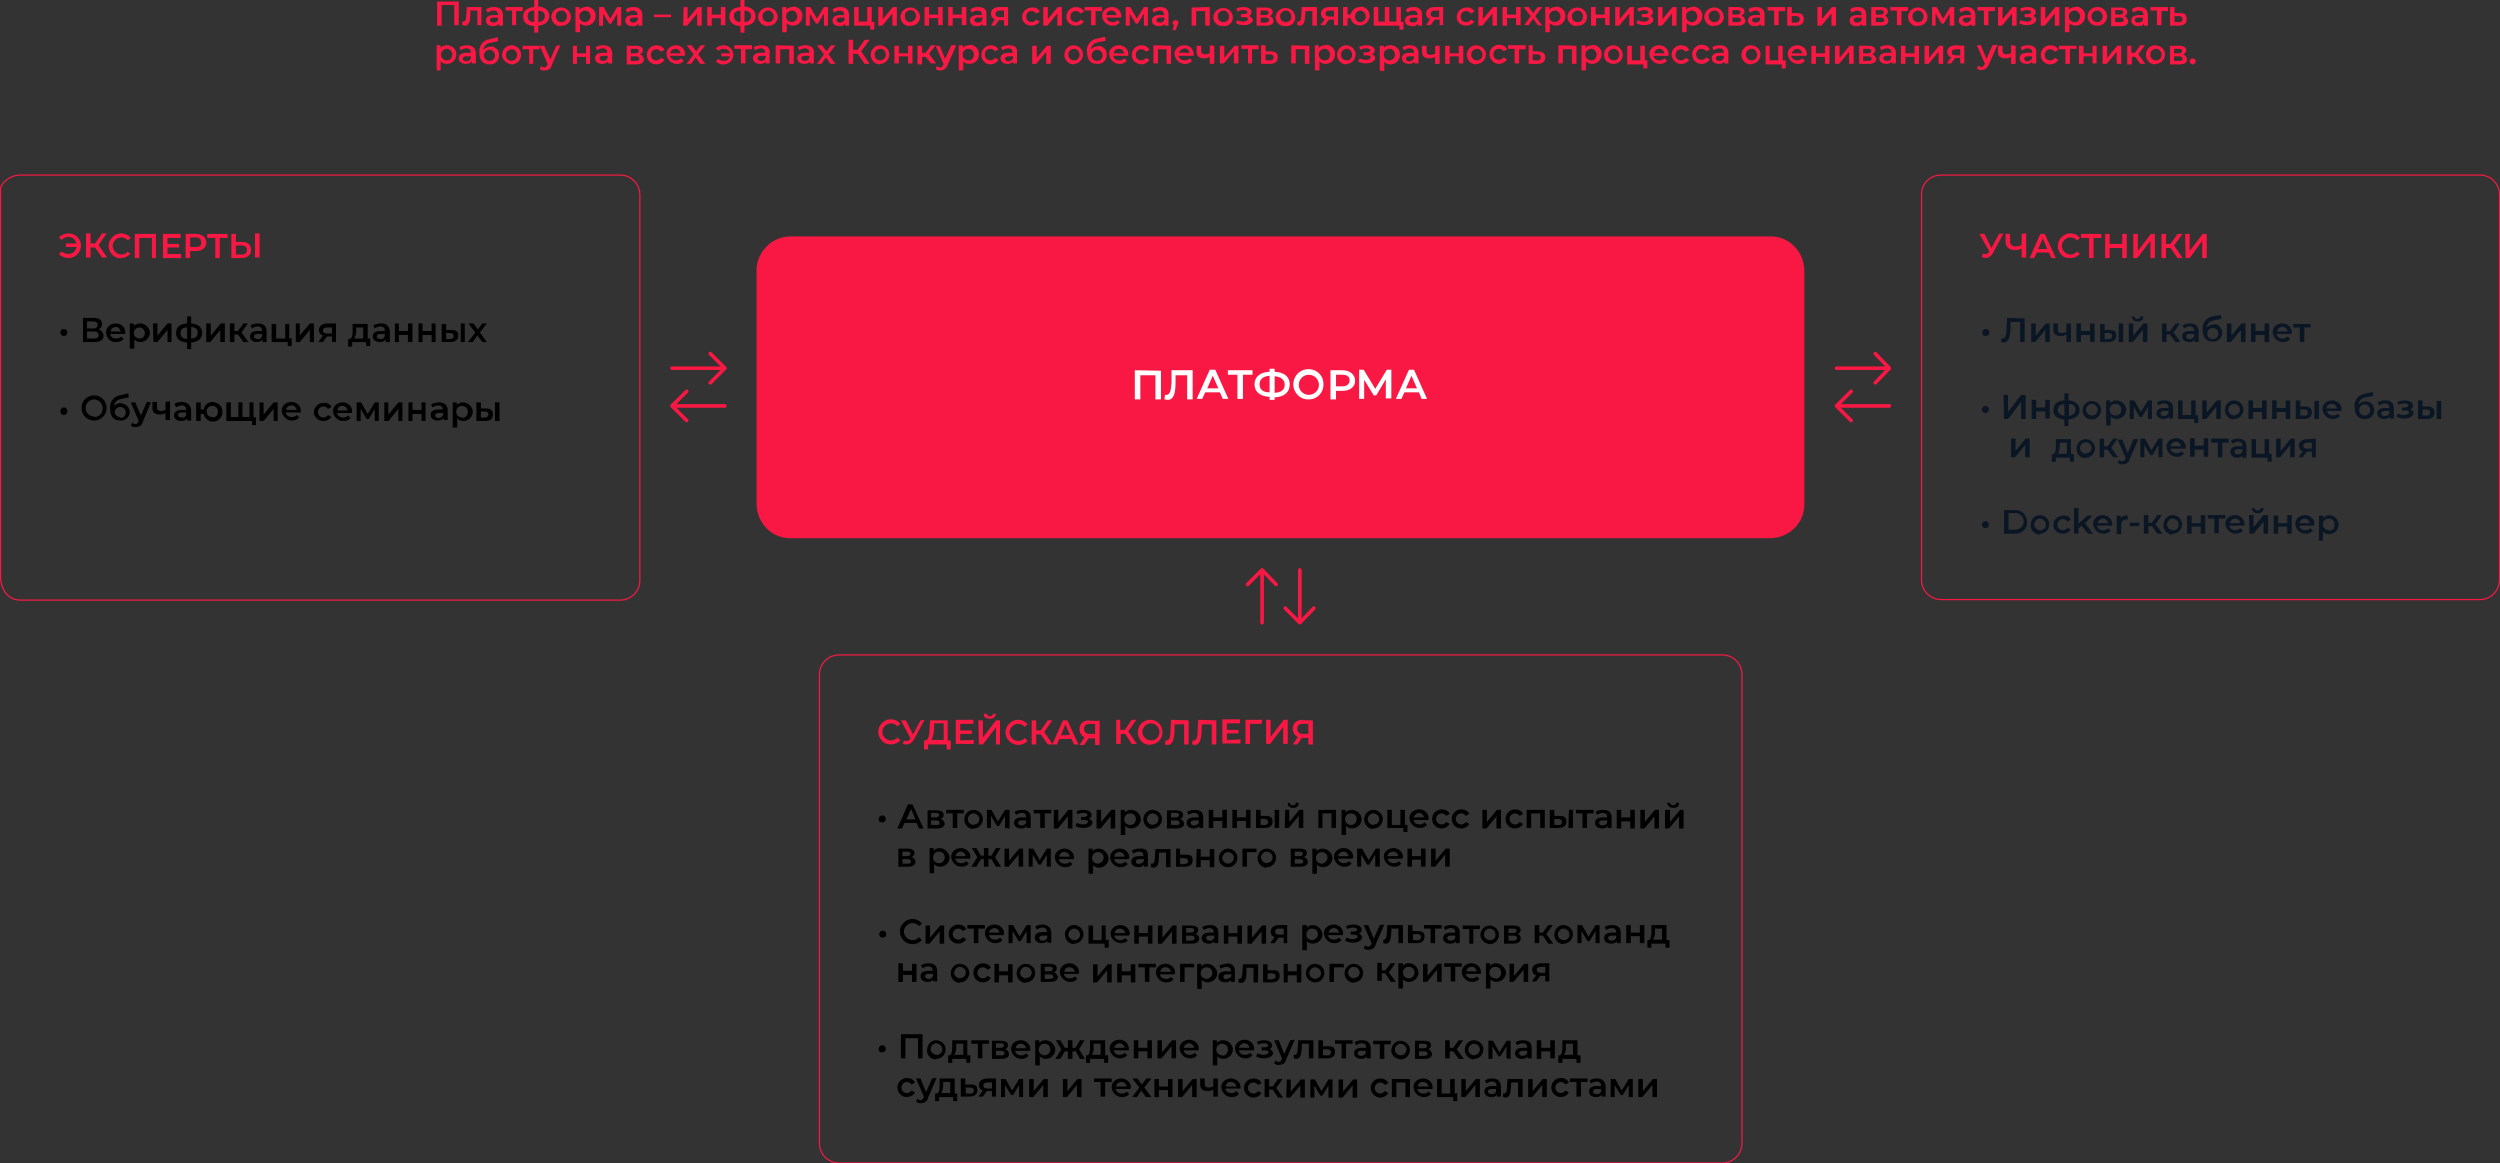
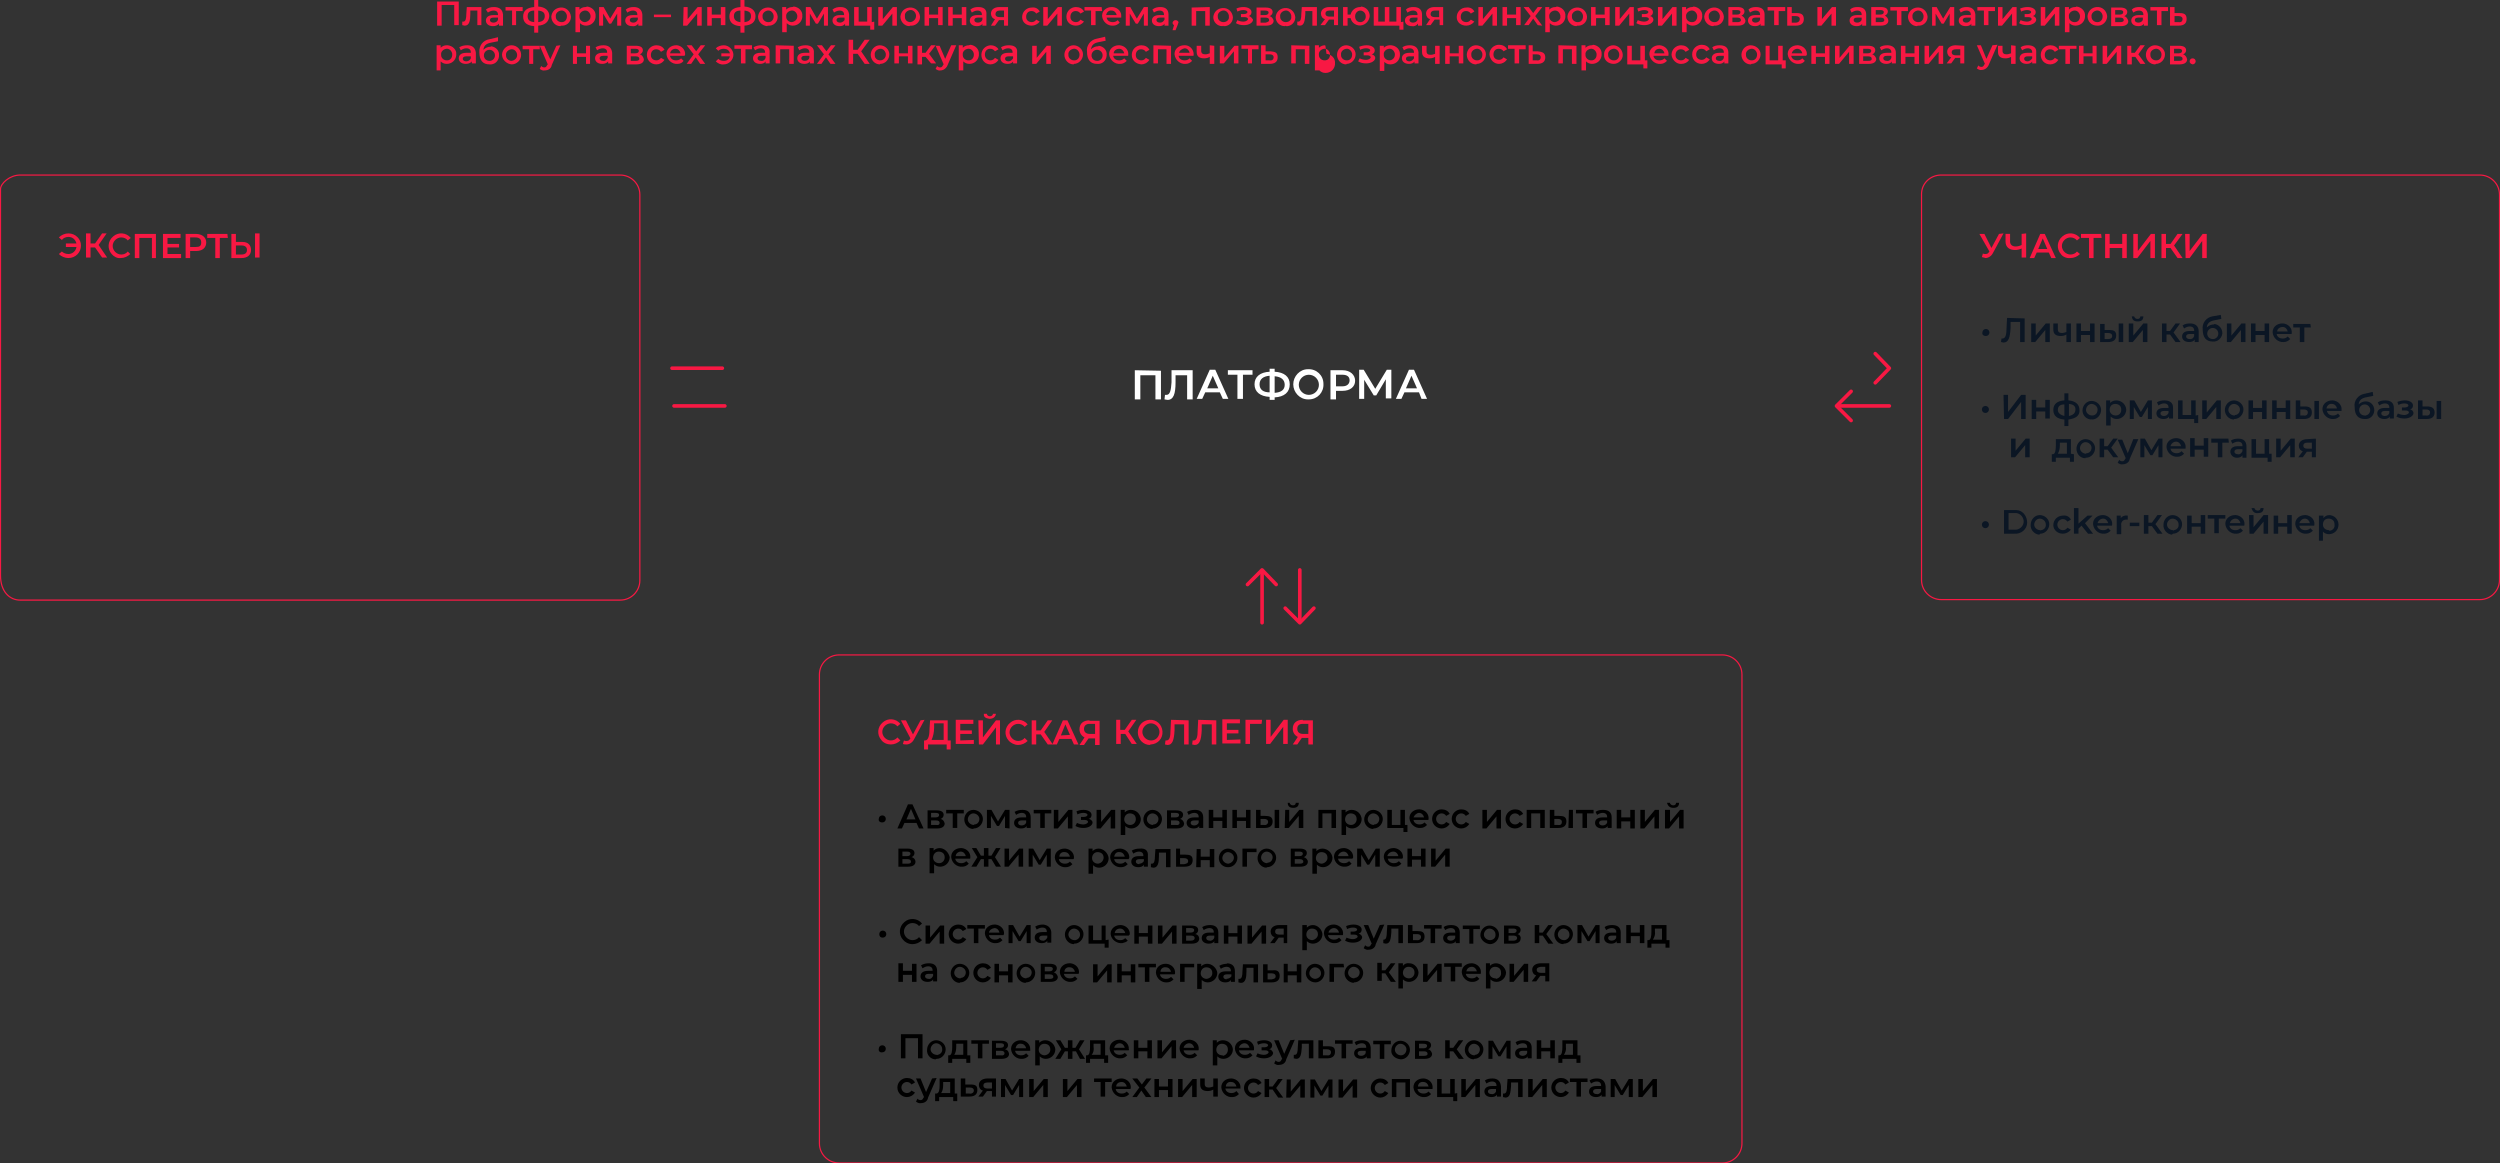
<svg xmlns="http://www.w3.org/2000/svg" version="1.1" id="Слой_1" x="0px" y="0px" viewBox="0 0 497 231.2" style="enable-background:new 0 0 497 231.2;" xml:space="preserve">
  <rect x="0" y="0" width="497" height="231.2" fill="#333333" stroke="none" />
  <style type="text/css">
	.st0{fill:#F81843;}
	.st1{fill:#FFFFFF;}
	.st2{fill:none;stroke:#F81843;stroke-width:0.24;stroke-miterlimit:22.93;}
	.st3{fill:#0B1624;}
	.st4{fill:none;stroke:#F81843;stroke-width:0.72;stroke-linecap:round;stroke-linejoin:round;}
	.st5{fill:none;}
</style>
  <title>схема</title>
-   <path class="st0" d="M157.1,47h194.9c3.7,0,6.6,3,6.7,6.7v46.6c0,3.7-3,6.6-6.7,6.7H157.1c-3.7,0-6.6-3-6.7-6.7V53.6  C150.5,50,153.5,47,157.1,47" />
  <path class="st1" d="M279.5,77.2l1.1-2.5l1.1,2.5H279.5z M282.6,79.3h1.1l-2.6-5.8h-1l-2.6,5.8h1.1l0.6-1.3h2.9L282.6,79.3z   M276.6,79.3v-5.8h-0.9l-2.3,3.8l-2.3-3.8h-0.9v5.8h1v-3.8l1.9,3.1h0.5l1.9-3.2v3.8H276.6z M266.9,76.8h-1.3v-2.3h1.3  c0.9,0,1.4,0.4,1.4,1.1S267.8,76.8,266.9,76.8z M266.9,73.6h-2.4v5.8h1.1v-1.7h1.3c1.5,0,2.5-0.8,2.5-2S268.4,73.6,266.9,73.6  L266.9,73.6z M260.2,78.5c-1.1,0-2-0.9-2-2s0.9-2,2-2s2,0.9,2,2C262.2,77.6,261.3,78.5,260.2,78.5L260.2,78.5z M260.2,79.4  c1.7,0,3-1.4,2.9-3.1c0-1.7-1.4-3-3.1-2.9c-1.6,0-2.9,1.4-2.9,3c0,1.6,1.3,3,2.9,3C260.1,79.4,260.2,79.4,260.2,79.4L260.2,79.4z   M250.4,76.4c0-1,0.7-1.6,2-1.7v3.3C251.2,78,250.4,77.5,250.4,76.4L250.4,76.4z M253.4,78.1v-3.3c1.3,0.1,2,0.7,2,1.7  S254.7,78,253.4,78.1L253.4,78.1z M256.4,76.4c0-1.5-1.1-2.4-3-2.5v-0.6h-1v0.6c-1.9,0.1-3,1-3,2.5s1.1,2.4,3,2.5v0.6h1V79  C255.3,78.9,256.4,78,256.4,76.4L256.4,76.4z M249,73.6h-4.9v0.9h1.9v4.8h1.1v-4.8h1.9L249,73.6z M240,77.2l1.1-2.5l1.1,2.5H240z   M243.1,79.3h1.1l-2.6-5.8h-1.1l-2.6,5.8h1.1l0.6-1.3h2.9L243.1,79.3z M232.9,73.6l0,2.4c-0.1,1.6-0.3,2.5-1,2.5c-0.1,0-0.2,0-0.3,0  l-0.1,0.9c0.2,0,0.4,0.1,0.6,0.1c1.2,0,1.6-1.2,1.6-3.5v-1.4h2.3v4.8h1.1v-5.8L232.9,73.6z M225.6,73.6v5.8h1.1v-4.8h3v4.8h1.1v-5.7  L225.6,73.6z" />
-   <path d="M96.3,83h-0.7v-1.2h0.7c0.5,0,0.8,0.2,0.8,0.6S96.8,83,96.3,83 M98.4,83.7h0.9V80h-0.9V83.7z M96.5,81.2h-0.9V80h-0.9v3.7  h1.7c1,0,1.6-0.4,1.6-1.3S97.4,81.2,96.5,81.2L96.5,81.2z M91.9,83c-0.6,0-1.2-0.4-1.2-1.1s0.4-1.2,1.1-1.2s1.2,0.4,1.2,1.1  c0,0,0,0,0,0.1c0,0.6-0.4,1.1-1,1.2C92,83,92,83,91.9,83L91.9,83z M92,80c-0.5,0-0.9,0.2-1.2,0.5V80H90v5h0.9v-1.8  c0.3,0.3,0.7,0.5,1.2,0.5c1,0,1.9-0.8,1.9-1.9C93.9,80.8,93.1,80,92,80L92,80z M87.2,83.1c-0.4,0-0.7-0.2-0.7-0.5s0.2-0.5,0.7-0.5  h0.9v0.4C87.9,82.9,87.6,83.1,87.2,83.1L87.2,83.1z M87.3,80c-0.6,0-1.1,0.1-1.6,0.4l0.3,0.6c0.3-0.2,0.7-0.4,1.1-0.4  c0.6,0,0.9,0.3,0.9,0.8v0h-0.9c-1.1,0-1.5,0.5-1.5,1.1s0.5,1.1,1.4,1.1c0.4,0,0.9-0.1,1.2-0.5v0.4h0.8v-2.1  C88.9,80.5,88.3,80,87.3,80L87.3,80z M81.2,83.7h0.8v-1.4h1.8v1.4h0.8V80h-0.8v1.5h-1.8V80h-0.8L81.2,83.7z M76.4,83.7h0.8l2-2.4  v2.4h0.8V80h-0.8l-2,2.4V80h-0.8L76.4,83.7z M75.3,83.7V80h-0.8l-1.4,2.3L71.8,80h-0.9v3.7h0.8v-2.4l1.2,2h0.4l1.2-2v2.4L75.3,83.7z   M68.1,80.7c0.5,0,0.9,0.4,1,0.9h-2C67.1,81,67.6,80.6,68.1,80.7L68.1,80.7z M70,81.9c0.1-1-0.7-1.8-1.7-1.9c-0.1,0-0.1,0-0.2,0  c-1,0-1.9,0.7-1.9,1.7c0,0,0,0.1,0,0.1c0.1,1.1,1.1,2,2.2,1.9c0.5,0,0.9-0.2,1.3-0.6l-0.5-0.5c-0.3,0.3-0.6,0.4-1,0.4  c-0.6,0-1.1-0.3-1.2-0.9h2.9C69.9,82,70,81.9,70,81.9L70,81.9z M64.3,83.7c0.6,0,1.2-0.3,1.6-0.8l-0.7-0.4C65,82.8,64.7,83,64.3,83  c-0.6,0-1.1-0.5-1.1-1.1c0-0.6,0.5-1.1,1.1-1.1c0.4,0,0.7,0.2,0.9,0.5l0.7-0.4c-0.3-0.6-0.9-0.9-1.6-0.8c-1,0-1.9,0.8-1.9,1.9  C62.4,82.9,63.3,83.7,64.3,83.7C64.3,83.7,64.3,83.7,64.3,83.7L64.3,83.7z M58,80.6c0.5,0,0.9,0.4,1,0.9h-2.1  C56.9,81,57.4,80.6,58,80.6L58,80.6z M59.8,81.8c0.1-1-0.7-1.8-1.7-1.9c-0.1,0-0.1,0-0.2,0c-1,0-1.9,0.7-1.9,1.7c0,0,0,0.1,0,0.1  c0.1,1.1,1.1,2,2.2,1.9c0.5,0,0.9-0.2,1.3-0.6l-0.5-0.5c-0.3,0.3-0.6,0.4-1,0.4c-0.6,0-1.1-0.3-1.2-0.9h2.9  C59.8,82,59.8,81.9,59.8,81.8L59.8,81.8z M51.6,83.7h0.8l2-2.4v2.4h0.8V80h-0.8l-2,2.4V80h-0.8L51.6,83.7z M50.4,82.9V80h-0.8v2.9  h-1.4V80h-0.8v2.9h-1.5V80H45v3.7h5.1v0.8h0.8v-1.5L50.4,82.9z M42.3,82.9c-0.6,0.1-1.2-0.4-1.2-1c-0.1-0.6,0.4-1.2,1-1.2  c0.6-0.1,1.2,0.4,1.2,1c0,0,0,0.1,0,0.1c0.1,0.6-0.3,1.1-0.9,1.2C42.4,83,42.4,83,42.3,82.9L42.3,82.9z M42.3,79.9  c-0.9,0-1.7,0.6-1.8,1.5h-0.6V80H39v3.7h0.9v-1.4h0.6c0.2,1,1.2,1.7,2.2,1.5c1-0.2,1.7-1.2,1.5-2.2C44.1,80.6,43.3,80,42.3,79.9  L42.3,79.9z M36.1,83c-0.4,0-0.7-0.2-0.7-0.5s0.2-0.5,0.7-0.5H37v0.5C36.9,82.9,36.5,83.1,36.1,83L36.1,83z M36.2,79.9  c-0.6,0-1.1,0.1-1.5,0.4L35,81c0.3-0.2,0.7-0.4,1.1-0.4c0.6,0,0.9,0.3,0.9,0.8v0.1h-0.9c-1.1,0-1.5,0.5-1.5,1.1s0.5,1.1,1.4,1.1  c0.4,0,0.9-0.1,1.2-0.5v0.4h0.8v-2.1C37.9,80.5,37.3,80,36.2,79.9L36.2,79.9z M32.9,79.9v1.6c-0.3,0.1-0.6,0.2-0.9,0.2  c-0.5,0-0.8-0.2-0.8-0.7v-1.1h-0.9v1.2c0,0.9,0.5,1.3,1.5,1.3c0.4,0,0.8-0.1,1.1-0.3v1.4h0.9v-3.7L32.9,79.9z M29.2,79.9l-1.2,2.7  L26.9,80H26l1.6,3.7l-0.1,0.1c-0.2,0.4-0.3,0.5-0.6,0.5c-0.2,0-0.5-0.1-0.6-0.3l-0.3,0.6c0.3,0.2,0.6,0.4,1,0.3  c0.7,0,1.3-0.4,1.4-1.1L30,80L29.2,79.9z M23.9,82.9c-0.6,0-1-0.4-1.1-0.9c0,0,0,0,0,0c0-0.6,0.5-1.1,1.1-1.1c0.6,0,1.1,0.5,1.1,1.1  c0,0.6-0.4,1-0.9,1.1c0,0-0.1,0-0.1,0L23.9,82.9z M24.1,80.1c-0.5,0-1,0.2-1.4,0.6c0.1-0.8,0.5-1.2,1.4-1.4l1.5-0.3l-0.1-0.8  l-1.7,0.4c-1.2,0.2-2.1,1.4-1.9,2.6c0,1.6,0.7,2.4,2,2.4c1,0.1,1.8-0.7,1.9-1.6c0,0,0,0,0,0c0-0.9-0.7-1.7-1.6-1.8  c-0.1,0-0.1,0-0.2,0L24.1,80.1z M18.7,82.8c-0.9,0-1.7-0.8-1.7-1.7s0.8-1.7,1.7-1.7c0.9,0,1.7,0.8,1.7,1.7c0.1,0.9-0.6,1.7-1.4,1.8  c-0.1,0-0.2,0-0.2,0L18.7,82.8z M18.7,83.6c1.4,0,2.5-1.1,2.5-2.5s-1.1-2.5-2.5-2.5c0,0,0,0,0,0c-1.4,0-2.5,1.1-2.5,2.5  S17.3,83.6,18.7,83.6C18.7,83.6,18.7,83.6,18.7,83.6z M12.7,82.5c0.4,0,0.7-0.3,0.7-0.7S13.2,81,12.7,81c-0.4,0-0.7,0.3-0.7,0.7  C12,82.2,12.3,82.5,12.7,82.5C12.7,82.5,12.7,82.5,12.7,82.5z M96.8,68l-1.4-1.9l1.4-1.8h-0.9L95,65.5l-0.9-1.2h-1l1.4,1.8L93,68H94  l0.9-1.3l1,1.3H96.8z M89.4,67.4h-0.7v-1.2h0.7c0.5,0,0.8,0.2,0.8,0.6S89.9,67.4,89.4,67.4z M91.6,68h0.8v-3.7h-0.8V68z M89.6,65.6  h-0.9v-1.2h-0.9V68h1.7c1,0,1.6-0.4,1.6-1.3S90.6,65.6,89.6,65.6L89.6,65.6z M83.2,68H84v-1.4h1.8V68h0.8v-3.7h-0.8v1.5H84v-1.5  h-0.8L83.2,68z M78.5,68h0.8v-1.4h1.8V68H82v-3.7h-0.9v1.5h-1.8v-1.5h-0.8L78.5,68z M75.6,67.4c-0.4,0-0.7-0.2-0.7-0.5  s0.2-0.5,0.7-0.5h0.9v0.4C76.4,67.2,76,67.5,75.6,67.4z M75.8,64.3c-0.6,0-1.1,0.1-1.6,0.4l0.3,0.6c0.3-0.2,0.7-0.4,1.1-0.4  c0.6,0,0.9,0.3,0.9,0.8v0.1h-0.9c-1.1,0-1.5,0.5-1.5,1.1s0.5,1.1,1.4,1.1c0.4,0,0.9-0.1,1.2-0.5V68h0.8v-2.1  C77.4,64.8,76.8,64.3,75.8,64.3z M70.8,65.7v-0.6h1.4v2.2h-1.8C70.7,66.8,70.9,66.2,70.8,65.7L70.8,65.7z M73.1,67.3v-2.9h-3v1.3  c0,0.9-0.1,1.7-0.7,1.7h-0.2v1.5h0.8V68h2.8v0.8h0.8v-1.5L73.1,67.3z M65.1,65.1H66v1.2H65c-0.5,0-0.8-0.2-0.8-0.6  S64.5,65.1,65.1,65.1L65.1,65.1z M65.1,64.3c-1,0-1.7,0.5-1.7,1.3c0,0.5,0.3,1,0.8,1.1L63.3,68h0.9l0.8-1.1h1V68h0.8v-3.7L65.1,64.3  z M58.8,68h0.8l2-2.4V68h0.8v-3.7h-0.8l-2,2.4v-2.4h-0.8L58.8,68z M57.5,67.3v-2.9h-0.8v2.9h-1.8v-2.9H54V68h3.2v0.8H58v-1.6  L57.5,67.3z M51.2,67.4c-0.4,0-0.7-0.2-0.7-0.5s0.2-0.5,0.7-0.5h0.9v0.4C52,67.2,51.6,67.5,51.2,67.4L51.2,67.4z M51.3,64.3  c-0.6,0-1.1,0.1-1.5,0.4l0.3,0.6c0.3-0.2,0.7-0.4,1.1-0.4c0.6,0,0.9,0.3,0.9,0.8v0.1h-0.9c-1.1,0-1.5,0.5-1.5,1.1S50.2,68,51,68  c0.4,0,0.9-0.1,1.2-0.5V68H53v-2.1C53,64.8,52.4,64.3,51.3,64.3L51.3,64.3z M48.4,68h1L48,66.1l1.3-1.8h-0.9l-1.1,1.5h-0.7v-1.5  h-0.9V68h0.9v-1.5h0.7L48.4,68z M41,68h0.8l2-2.4V68h0.9v-3.7h-0.8l-2,2.4v-2.4H41L41,68z M38,67.3V65c0.9,0.1,1.3,0.4,1.3,1.1  S38.9,67.3,38,67.3L38,67.3z M35.9,66.2c0-0.7,0.4-1.1,1.3-1.1v2.3C36.3,67.3,35.9,66.9,35.9,66.2z M40.2,66.2  c0-1.1-0.8-1.8-2.2-1.9v-1.4h-0.8v1.4C35.8,64.4,35,65,35,66.2s0.8,1.8,2.2,1.9v1.3H38v-1.3C39.4,68,40.2,67.3,40.2,66.2L40.2,66.2z   M30.5,68h0.8l2-2.4V68h0.8v-3.7h-0.8l-2,2.4v-2.4h-0.9L30.5,68z M27.7,67.3c-0.6,0-1.1-0.5-1.1-1.1c0-0.6,0.5-1.1,1.1-1.1  c0.6,0,1.1,0.5,1.1,1.1c0,0,0,0,0,0c0,0.6-0.4,1.1-1,1.1C27.8,67.3,27.8,67.3,27.7,67.3z M27.8,64.3c-0.5,0-0.9,0.2-1.2,0.5v-0.5  h-0.8v5h0.9v-1.8c0.3,0.3,0.7,0.5,1.2,0.5c1,0,1.9-0.8,1.9-1.9C29.7,65.1,28.9,64.3,27.8,64.3L27.8,64.3z M23,65  c0.5,0,0.9,0.4,1,0.9h-2C22,65.4,22.5,65,23,65z M24.9,66.2c0.1-1-0.7-1.8-1.7-1.9c-0.1,0-0.1,0-0.2,0c-1,0-1.9,0.7-1.9,1.7  c0,0,0,0.1,0,0.1c0,1,0.8,1.9,1.8,1.9c0.1,0,0.1,0,0.2,0c0.6,0,1.1-0.2,1.5-0.6l-0.5-0.5c-0.3,0.3-0.6,0.4-1,0.4  c-0.6,0-1.1-0.3-1.2-0.9h2.9C24.9,66.4,24.9,66.3,24.9,66.2z M18.7,67.3h-1.4v-1.4h1.4c0.6,0,0.9,0.2,0.9,0.7S19.3,67.3,18.7,67.3  L18.7,67.3z M17.3,63.9h1.2c0.6,0,0.9,0.2,0.9,0.7s-0.3,0.7-0.9,0.7h-1.2V63.9z M19.6,65.5c0.4-0.2,0.7-0.6,0.7-1.1  c0-0.8-0.6-1.2-1.7-1.2h-2.1V68h2.3c1.2,0,1.8-0.5,1.8-1.3C20.5,66.1,20.1,65.6,19.6,65.5L19.6,65.5z M12.7,66.8  c0.4,0,0.7-0.3,0.7-0.7s-0.3-0.7-0.7-0.7c-0.4,0-0.7,0.3-0.7,0.7C12,66.5,12.3,66.8,12.7,66.8C12.7,66.8,12.7,66.9,12.7,66.8  L12.7,66.8z" />
  <path class="st0" d="M48,50.6h-1.1v-1.8H48c0.7,0,1.1,0.3,1.1,0.9S48.7,50.6,48,50.6 M50.7,51.2h0.9v-4.8h-0.9V51.2z M48.2,48.1  h-1.3v-1.6H46v4.8H48c1.2,0,1.9-0.6,1.9-1.6S49.3,48.1,48.2,48.1L48.2,48.1z M45.2,46.5h-4v0.8h1.6v4h0.9v-4h1.6L45.2,46.5z   M38.9,49.1h-1.1v-1.9h1c0.8,0,1.2,0.3,1.2,1S39.7,49.1,38.9,49.1L38.9,49.1z M38.9,46.5h-2v4.8h0.9v-1.4H39c1.3,0,2-0.7,2-1.7  S40.2,46.5,38.9,46.5L38.9,46.5z M33.3,50.5v-1.3h2.3v-0.7h-2.3v-1.2h2.6v-0.8h-3.5v4.8H36v-0.8L33.3,50.5z M26.8,46.5v4.8h0.9v-4  h2.5v4H31v-4.8L26.8,46.5z M24,51.3c0.7,0,1.4-0.3,1.9-0.8L25.4,50c-0.3,0.4-0.8,0.6-1.3,0.6c-0.9,0-1.7-0.8-1.7-1.7  c0-0.9,0.8-1.7,1.7-1.7c0.5,0,1,0.2,1.3,0.6l0.6-0.5c-0.9-1.1-2.5-1.2-3.5-0.3c-1.1,0.9-1.2,2.5-0.3,3.5C22.6,51,23.3,51.4,24,51.3  L24,51.3z M20.3,51.2h1l-1.7-2.5l1.6-2.3h-0.9l-1.4,2h-0.9v-2h-0.9v4.8h0.9v-2h0.9L20.3,51.2z M13.6,46.4c-0.7,0-1.4,0.3-1.9,0.8  l0.6,0.5c0.3-0.4,0.8-0.6,1.3-0.6c0.8,0,1.4,0.5,1.6,1.3h-2.1v0.7h2.1c-0.1,0.8-0.8,1.4-1.6,1.4c-0.5,0-1-0.2-1.3-0.5l-0.6,0.5  c0.5,0.5,1.2,0.8,1.9,0.8c1.4,0,2.5-1.1,2.5-2.5C16.1,47.5,15,46.4,13.6,46.4L13.6,46.4z" />
  <path class="st2" d="M4,34.8h119.3c2.1,0,3.9,1.7,3.9,3.9v76.7c0,2.1-1.7,3.9-3.9,3.9H4c-2.1,0-3.9-1.7-3.9-4.9V37.6  C0.1,36.5,1.9,34.8,4,34.8z" />
  <path class="st3" d="M423.4,104.6h1.9v-0.7h-1.9V104.6z M421.6,103v-0.5h-0.8v3.7h0.9v-1.8c-0.1-0.5,0.3-1.1,0.9-1.1  c0.1,0,0.1,0,0.2,0h0.2v-0.8C422.4,102.4,421.9,102.6,421.6,103z M418.1,103.1c0.5,0,0.9,0.4,1,0.9H417  C417.1,103.5,417.6,103.1,418.1,103.1L418.1,103.1z M419.9,104.3c0.1-1-0.7-1.8-1.7-1.9c-0.1,0-0.1,0-0.2,0c-1,0-1.9,0.7-1.9,1.7  c0,0,0,0.1,0,0.1c0.1,1.1,1.1,2,2.2,1.9c0.5,0,0.9-0.2,1.3-0.6l-0.5-0.5c-0.3,0.3-0.6,0.4-1,0.4c-0.6,0-1.1-0.3-1.2-0.9h2.9  C419.9,104.5,419.9,104.4,419.9,104.3L419.9,104.3z M415.1,106.1h1l-1.6-2.1l1.5-1.5h-1l-1.8,1.6v-3.1h-0.9v5.1h0.9v-1l0.6-0.6  L415.1,106.1z M410.1,106.1c0.6,0,1.2-0.3,1.6-0.8l-0.7-0.4c-0.2,0.3-0.5,0.5-0.9,0.5c-0.6,0-1.1-0.5-1.1-1.1c0-0.6,0.5-1.1,1.1-1.1  c0.4,0,0.7,0.2,0.9,0.5l0.7-0.4c-0.3-0.6-0.9-0.9-1.6-0.8c-1,0-1.9,0.8-1.9,1.9C408.2,105.3,409,106.1,410.1,106.1  C410.1,106.1,410.1,106.1,410.1,106.1L410.1,106.1z M405.6,105.4c-0.6,0-1.2-0.5-1.2-1.1s0.5-1.2,1.1-1.2c0.6,0,1.2,0.5,1.2,1.1  c0,0,0,0,0,0c0.1,0.6-0.3,1.1-0.9,1.2C405.7,105.5,405.7,105.5,405.6,105.4L405.6,105.4z M405.6,106.1c1,0,1.8-0.9,1.8-1.9  c0-1-0.9-1.8-1.9-1.8c-1,0-1.8,0.9-1.8,1.9c-0.1,1,0.7,1.9,1.7,2C405.5,106.2,405.5,106.2,405.6,106.1L405.6,106.1z M399.3,105.3  V102h1.2c0.9-0.1,1.7,0.6,1.8,1.5c0.1,0.9-0.6,1.7-1.5,1.8c-0.1,0-0.2,0-0.4,0H399.3z M398.4,106.1h2.1c1.3,0.1,2.5-0.9,2.5-2.2  s-0.9-2.5-2.2-2.5c-0.1,0-0.2,0-0.3,0h-2.1V106.1z M463,105.4c-0.6,0-1.2-0.4-1.2-1.1s0.4-1.2,1.1-1.2s1.2,0.4,1.2,1.1  c0,0,0,0,0,0.1c0.1,0.6-0.3,1.1-0.9,1.2C463.1,105.5,463,105.5,463,105.4L463,105.4z M463.1,102.4c-0.5,0-0.9,0.2-1.2,0.6v-0.5H461  v5h0.8v-1.8c0.3,0.3,0.7,0.5,1.2,0.5c1,0,1.9-0.8,1.9-1.9c0-1-0.8-1.9-1.9-1.9L463.1,102.4z M458.2,103.1c0.5,0,0.9,0.4,1,0.9h-2.1  C457.3,103.5,457.7,103.1,458.2,103.1L458.2,103.1z M460.1,104.3c0.1-1-0.7-1.8-1.7-1.9c-0.1,0-0.1,0-0.2,0c-1,0-1.9,0.7-1.9,1.7  c0,0,0,0.1,0,0.1c0.1,1.1,1.1,2,2.2,1.9c0.5,0,0.9-0.2,1.3-0.6l-0.5-0.5c-0.3,0.3-0.6,0.4-1,0.4c-0.6,0-1.1-0.3-1.2-0.9h2.9  C460.1,104.5,460.1,104.4,460.1,104.3L460.1,104.3z M452,106.1h0.9v-1.4h1.8v1.4h0.9v-3.7h-0.9v1.6h-1.8v-1.5H452L452,106.1z   M447.2,106.1h0.8l2-2.4v2.4h0.9v-3.7H450l-2,2.4v-2.4h-0.9L447.2,106.1z M448.9,102c0.7,0,1.1-0.3,1.1-1h-0.6  c0,0.3-0.2,0.5-0.5,0.5c0,0,0,0-0.1,0c-0.3,0-0.5-0.2-0.6-0.4c0,0,0-0.1,0-0.1h-0.6C447.8,101.7,448.2,102.1,448.9,102L448.9,102z   M444.4,103.1c0.5,0,0.9,0.4,1,0.9h-2.1C443.4,103.5,443.9,103.1,444.4,103.1L444.4,103.1z M446.2,104.3c0.1-1-0.7-1.8-1.7-1.9  c-0.1,0-0.1,0-0.2,0c-1,0-1.9,0.7-1.9,1.7c0,0,0,0.1,0,0.1c0.1,1.1,1.1,2,2.2,1.9c0.5,0,0.9-0.2,1.3-0.6l-0.5-0.5  c-0.3,0.3-0.6,0.4-1,0.4c-0.6,0-1.1-0.3-1.2-0.9h2.9C446.2,104.5,446.2,104.4,446.2,104.3L446.2,104.3z M442.3,102.4h-3.4v0.7h1.3  v2.9h0.9v-2.9h1.3V102.4z M434.8,106.1h0.9v-1.4h1.8v1.4h0.9v-3.7h-0.9v1.6h-1.8v-1.5h-0.9V106.1z M432,105.4  c-0.6,0-1.2-0.5-1.2-1.1s0.5-1.2,1.1-1.2c0.6,0,1.2,0.5,1.2,1.1c0,0,0,0,0,0c0.1,0.6-0.3,1.1-0.9,1.2  C432.1,105.5,432,105.5,432,105.4L432,105.4z M432,106.1c1,0,1.8-0.9,1.8-1.9c0-1-0.9-1.8-1.9-1.8c-1,0-1.8,0.9-1.8,1.9  c-0.1,1,0.7,1.9,1.7,2C431.8,106.2,431.9,106.2,432,106.1L432,106.1z M428.9,106.1h1l-1.4-1.9l1.3-1.8h-0.9l-1.1,1.5h-0.7v-1.5h-0.9  v3.7h0.9v-1.5h0.7L428.9,106.1z M394.7,105c0.4,0,0.7-0.3,0.7-0.7c0-0.4-0.3-0.7-0.7-0.7c-0.4,0-0.7,0.3-0.7,0.7  C394,104.7,394.3,105,394.7,105C394.7,105,394.7,105,394.7,105z M458.7,88h0.9v1.2h-0.9c-0.5,0-0.8-0.2-0.8-0.6S458.2,88,458.7,88z   M458.7,87.3c-1,0-1.7,0.5-1.7,1.3c0,0.5,0.3,1,0.8,1.1l-0.9,1.2h0.9l0.8-1.1h1v1.1h0.8v-3.7L458.7,87.3z M452.5,90.9h0.8l2-2.4v2.4  h0.9v-3.7h-0.8l-2,2.4v-2.4h-0.9L452.5,90.9z M451.1,90.2v-2.9h-0.9v2.9h-1.7v-2.9h-0.9v3.7h3.2v0.8h0.8v-1.6L451.1,90.2z   M444.9,90.3c-0.4,0-0.7-0.2-0.7-0.5s0.2-0.5,0.7-0.5h0.9v0.4C445.6,90.1,445.3,90.4,444.9,90.3L444.9,90.3z M445,87.2  c-0.6,0-1.1,0.1-1.5,0.4l0.3,0.6c0.3-0.2,0.7-0.4,1.1-0.4c0.6,0,0.9,0.3,0.9,0.8v0.1h-0.9c-1.1,0-1.5,0.5-1.5,1.1s0.5,1.2,1.3,1.2  c0.4,0,0.9-0.1,1.1-0.5V91h0.8v-2.2C446.6,87.7,446,87.2,445,87.2L445,87.2z M443,87.2h-3.4V88h1.3v2.9h0.9V88h1.3L443,87.2z   M435.4,90.8h0.9v-1.4h1.8v1.4h0.9v-3.7h-0.9v1.5h-1.8v-1.5h-0.9V90.8z M432.6,87.8c0.5,0,0.9,0.4,1,0.9h-2.1  C431.6,88.2,432.1,87.8,432.6,87.8L432.6,87.8z M434.5,89c0.1-1-0.7-1.8-1.7-1.9c-0.1,0-0.1,0-0.2,0c-1,0-1.9,0.7-1.9,1.7  c0,0,0,0.1,0,0.1c0.1,1.1,1.1,2,2.2,1.9c0.5,0,0.9-0.2,1.3-0.6l-0.5-0.5c-0.3,0.3-0.6,0.4-1,0.4c-0.6,0-1.1-0.3-1.2-0.9h2.9  C434.4,89.3,434.5,89.2,434.5,89L434.5,89z M429.9,90.9v-3.7h-0.8l-1.4,2.3l-1.3-2.3h-0.9v3.7h0.8v-2.4l1.2,2h0.4l1.2-2v2.4H429.9z   M424.1,87.3l-1.1,2.8l-1.1-2.7h-0.9l1.6,3.7l-0.1,0.1c-0.2,0.4-0.3,0.5-0.6,0.5c-0.2,0-0.5-0.1-0.6-0.3l-0.3,0.6  c0.3,0.2,0.6,0.4,1,0.3c0.7,0,1.3-0.4,1.4-1.1l1.7-3.9L424.1,87.3z M420.1,90.9h1l-1.4-1.9l1.3-1.8h-0.9l-1.1,1.5h-0.7v-1.5h-0.9  v3.7h0.9v-1.5h0.7L420.1,90.9z M414.7,90.2c-0.6,0-1.2-0.5-1.2-1.1s0.5-1.2,1.1-1.2c0.6,0,1.2,0.5,1.2,1.1c0,0,0,0,0,0  c0,0.6-0.4,1.1-1,1.1C414.7,90.2,414.7,90.2,414.7,90.2z M414.7,91c1,0,1.8-0.9,1.8-1.9c0-1-0.9-1.8-1.9-1.8c-1,0-1.8,0.9-1.8,1.9  c0,1,0.7,1.9,1.8,1.9C414.5,91,414.6,91,414.7,91L414.7,91z M409.5,88.6V88h1.4v2.2h-1.8C409.4,89.7,409.5,89.1,409.5,88.6z   M411.7,90.2v-2.9h-3v1.3c0,0.8-0.1,1.7-0.6,1.7h-0.2v1.5h0.8v-0.8h2.8v0.8h0.8v-1.5L411.7,90.2z M399.8,90.9h0.8l2-2.4v2.4h0.9  v-3.7h-0.8l-2,2.4v-2.4h-0.9L399.8,90.9z M482.3,82.6h-0.7v-1.2h0.7c0.5,0,0.8,0.2,0.8,0.6S482.8,82.7,482.3,82.6L482.3,82.6z   M484.4,83.3h0.9v-3.6h-0.9V83.3z M482.5,80.8h-0.9v-1.2h-0.9v3.7h1.7c1,0,1.6-0.4,1.6-1.3S483.4,80.8,482.5,80.8L482.5,80.8z   M479.1,81.4c0.4-0.1,0.6-0.4,0.6-0.8c0-0.6-0.7-1-1.6-1c-0.5,0-1,0.1-1.5,0.3l0.2,0.6c0.4-0.2,0.8-0.3,1.2-0.3  c0.5,0,0.8,0.2,0.8,0.4s-0.3,0.4-0.7,0.4h-0.6v0.6h0.7c0.5,0,0.7,0.2,0.7,0.4s-0.4,0.5-0.9,0.5c-0.4,0-0.9-0.1-1.3-0.3l-0.3,0.6  c0.5,0.3,1,0.4,1.6,0.4c1,0,1.8-0.5,1.8-1.1C479.8,81.8,479.5,81.4,479.1,81.4L479.1,81.4z M474.1,82.7c-0.4,0-0.7-0.2-0.7-0.5  s0.2-0.5,0.7-0.5h0.9v0.4C474.9,82.5,474.5,82.7,474.1,82.7L474.1,82.7z M474.2,79.6c-0.6,0-1.1,0.1-1.5,0.4l0.3,0.6  c0.3-0.2,0.7-0.4,1.1-0.4c0.6,0,0.9,0.3,0.9,0.8v0.1h-0.9c-1.1,0-1.5,0.5-1.5,1.1s0.5,1.1,1.4,1.1c0.4,0,0.9-0.1,1.1-0.5v0.4h0.8  v-2.1C475.9,80.1,475.3,79.6,474.2,79.6L474.2,79.6z M470.1,82.6c-0.6,0-1-0.4-1.1-0.9c0-0.1,0-0.1,0-0.2c0-0.6,0.5-1.1,1.1-1.1  c0.6,0,1.1,0.5,1.1,1.1c0,0.6-0.4,1-0.9,1.1C470.2,82.6,470.2,82.7,470.1,82.6L470.1,82.6z M470.3,79.8c-0.5,0-1,0.2-1.4,0.6  c0.1-0.8,0.5-1.2,1.4-1.4l1.5-0.3l-0.1-0.8l-1.7,0.4c-1.2,0.2-2.1,1.4-1.9,2.6c0,1.6,0.7,2.4,2,2.4c1,0.1,1.8-0.6,1.9-1.6  c0-0.1,0-0.1,0-0.2c0-0.9-0.7-1.7-1.6-1.7C470.4,79.8,470.4,79.8,470.3,79.8L470.3,79.8z M463.6,80.3c0.5,0,0.9,0.4,1,0.9h-2.1  C462.6,80.6,463.1,80.2,463.6,80.3C463.7,80.3,463.7,80.3,463.6,80.3L463.6,80.3z M465.5,81.5c0.1-1-0.7-1.8-1.7-1.9  c-0.1,0-0.1,0-0.2,0c-1,0-1.9,0.7-1.9,1.7c0,0,0,0.1,0,0.1c0.1,1.1,1.1,2,2.2,1.9c0.5,0,0.9-0.2,1.3-0.6l-0.4-0.5  c-0.3,0.3-0.6,0.4-1,0.4c-0.6,0-1.1-0.3-1.2-0.9h2.9C465.5,81.6,465.5,81.5,465.5,81.5L465.5,81.5z M458,82.6h-0.7v-1.2h0.7  c0.5,0,0.8,0.2,0.8,0.6S458.5,82.7,458,82.6L458,82.6z M460.1,83.3h0.9v-3.6h-0.9V83.3z M458.2,80.8h-0.9v-1.2h-0.9v3.7h1.6  c1,0,1.6-0.4,1.6-1.3S459.1,80.8,458.2,80.8L458.2,80.8z M451.7,83.3h0.9v-1.4h1.8v1.4h0.9v-3.7h-0.9v1.5h-1.8v-1.5h-0.9V83.3z   M447,83.3h0.9v-1.4h1.8v1.4h0.9v-3.7h-0.9v1.5h-1.8v-1.5H447L447,83.3z M444.2,82.6c-0.6,0-1.2-0.5-1.2-1.1s0.5-1.2,1.1-1.2  c0.6,0,1.2,0.5,1.2,1.1c0,0,0,0,0,0c0,0.6-0.4,1.1-1,1.1C444.3,82.6,444.3,82.6,444.2,82.6L444.2,82.6z M444.2,83.3  c1,0,1.8-0.9,1.8-1.9c0-1-0.9-1.8-1.9-1.8c-1,0-1.8,0.9-1.8,1.9c0,1,0.8,1.9,1.8,1.9C444.1,83.3,444.2,83.3,444.2,83.3L444.2,83.3z   M437.8,83.3h0.8l2-2.4v2.4h0.9v-3.7h-0.8l-2,2.4v-2.4h-0.9L437.8,83.3z M436.5,82.6v-3h-0.9v2.9h-1.7v-2.9H433v3.7h3.2v0.8h0.8  v-1.6L436.5,82.6z M430.2,82.7c-0.4,0-0.7-0.2-0.7-0.5s0.2-0.5,0.7-0.5h0.9v0.4C430.9,82.5,430.6,82.7,430.2,82.7L430.2,82.7z   M430.3,79.6c-0.6,0-1.1,0.1-1.5,0.4l0.3,0.6c0.3-0.2,0.7-0.4,1.1-0.4c0.6,0,0.9,0.3,0.9,0.8v0.1h-0.9c-1.1,0-1.5,0.5-1.5,1.1  s0.5,1.1,1.4,1.1c0.4,0,0.9-0.1,1.1-0.5v0.4h0.8v-2.2C432,80.1,431.4,79.6,430.3,79.6L430.3,79.6z M427.8,83.3v-3.7H427l-1.4,2.3  l-1.3-2.3h-0.9v3.7h0.8v-2.4l1.2,2h0.4l1.2-2v2.4L427.8,83.3z M420.6,82.6c-0.6,0-1.2-0.4-1.2-1.1s0.4-1.2,1.1-1.2s1.2,0.4,1.2,1.1  c0,0,0,0,0,0.1C421.7,82.1,421.3,82.6,420.6,82.6C420.7,82.6,420.7,82.6,420.6,82.6L420.6,82.6z M420.7,79.6c-0.5,0-0.9,0.2-1.2,0.5  v-0.5h-0.8v5h0.9v-1.8c0.3,0.3,0.7,0.5,1.2,0.5c1,0,1.9-0.8,1.9-1.9C422.6,80.4,421.8,79.6,420.7,79.6L420.7,79.6z M415.9,82.6  c-0.6,0-1.2-0.5-1.2-1.1s0.5-1.2,1.1-1.2c0.6,0,1.2,0.5,1.2,1.1c0,0,0,0,0,0C417,82.1,416.6,82.6,415.9,82.6  C416,82.6,415.9,82.6,415.9,82.6L415.9,82.6z M415.9,83.4c1,0,1.8-0.9,1.8-1.9c0-1-0.9-1.8-1.9-1.8c-1,0-1.8,0.9-1.8,1.9  c0,1,0.8,1.8,1.8,1.8C415.8,83.3,415.9,83.3,415.9,83.4L415.9,83.4z M411.3,82.7v-2.4c0.9,0.1,1.3,0.4,1.3,1.1  S412.2,82.5,411.3,82.7L411.3,82.7z M409.1,81.5c0-0.7,0.4-1.1,1.3-1.1v2.3C409.6,82.5,409.1,82.1,409.1,81.5L409.1,81.5z   M413.4,81.5c0-1.1-0.8-1.8-2.2-1.9v-1.4h-0.8v1.4c-1.4,0.1-2.2,0.7-2.2,1.9s0.8,1.8,2.2,1.9v1.3h0.8v-1.3  C412.7,83.2,413.5,82.6,413.4,81.5L413.4,81.5z M403.9,83.3h0.9v-1.5h1.8v1.4h0.9v-3.7h-0.9v1.5h-1.8v-1.5h-0.9V83.3z M398.4,83.3  h0.8l2.6-3.4v3.4h0.9v-4.8h-0.9l-2.6,3.4v-3.4h-0.9L398.4,83.3z M394.7,82.1c0.4,0,0.7-0.3,0.7-0.7c0-0.4-0.3-0.7-0.7-0.7  c-0.4,0-0.7,0.3-0.7,0.7C394,81.8,394.3,82.1,394.7,82.1C394.7,82.1,394.7,82.1,394.7,82.1L394.7,82.1z M459.3,64.4h-3.4v0.7h1.3V68  h0.9v-2.9h1.3L459.3,64.4z M453.8,65c0.5,0,0.9,0.4,1,0.9h-2.1C452.7,65.4,453.2,65,453.8,65z M455.6,66.2c0.1-1-0.7-1.8-1.7-1.9  c-0.1,0-0.1,0-0.2,0c-1,0-1.9,0.7-1.9,1.7c0,0,0,0.1,0,0.1c0.1,1.1,1.1,2,2.2,1.9c0.5,0,0.9-0.2,1.3-0.6l-0.5-0.5  c-0.3,0.3-0.6,0.4-1,0.4c-0.6,0-1.1-0.3-1.2-0.9h2.9C455.6,66.4,455.6,66.3,455.6,66.2z M447.5,68h0.9v-1.4h1.8V68h0.9v-3.7h-0.9  v1.5h-1.8v-1.5h-0.9V68z M442.7,68h0.8l2-2.4V68h0.9v-3.7h-0.8l-2,2.4v-2.4h-0.9L442.7,68z M439.9,67.4c-0.6,0-1-0.4-1.1-0.9  c0-0.1,0-0.1,0-0.2c0-0.6,0.5-1.1,1.1-1.1c0.6,0,1.1,0.5,1.1,1.1c0,0.6-0.4,1-0.9,1.1C440,67.4,440,67.4,439.9,67.4z M440.1,64.5  c-0.5,0-1,0.2-1.4,0.6c0.1-0.8,0.5-1.2,1.4-1.4l1.5-0.3l-0.1-0.8l-1.7,0.3c-1.2,0.2-2.1,1.4-1.9,2.6c0,1.6,0.7,2.4,2,2.4  c1,0.1,1.8-0.7,1.9-1.6c0,0,0-0.1,0-0.1c0-0.9-0.7-1.7-1.6-1.8C440.2,64.5,440.2,64.5,440.1,64.5L440.1,64.5z M435.3,67.4  c-0.4,0-0.7-0.2-0.7-0.5s0.2-0.5,0.7-0.5h0.9v0.4C436.1,67.2,435.7,67.5,435.3,67.4L435.3,67.4z M435.4,64.3c-0.6,0-1.1,0.1-1.5,0.4  l0.3,0.6c0.3-0.2,0.7-0.4,1.1-0.4c0.6,0,0.9,0.3,0.9,0.8v0.1h-0.9c-1.1,0-1.5,0.5-1.5,1.1s0.5,1.1,1.4,1.1c0.4,0,0.9-0.1,1.1-0.5V68  h0.8v-2.1C437.1,64.8,436.4,64.3,435.4,64.3L435.4,64.3z M432.5,68h1l-1.4-1.9l1.3-1.8h-0.9l-1.1,1.5h-0.7v-1.5h-0.9V68h0.9v-1.5  h0.7L432.5,68z M423.2,68h0.8l2-2.4V68h0.9v-3.7h-0.8l-2,2.4v-2.4h-0.9L423.2,68z M425,63.9c0.7,0,1.1-0.3,1.1-1h-0.6  c0,0.3-0.2,0.5-0.5,0.5c0,0,0,0-0.1,0c-0.3,0-0.5-0.2-0.6-0.4c0,0,0-0.1,0-0.1h-0.5C423.9,63.6,424.2,63.9,425,63.9z M419.1,67.4  h-0.7v-1.2h0.7c0.5,0,0.8,0.2,0.8,0.6S419.6,67.4,419.1,67.4z M421.2,68h0.9v-3.7h-0.9V68z M419.3,65.6h-0.9v-1.2h-0.9V68h1.6  c1,0,1.6-0.4,1.6-1.3S420.2,65.6,419.3,65.6L419.3,65.6z M412.8,68h0.9v-1.4h1.8V68h0.9v-3.7h-0.9v1.5h-1.8v-1.5h-0.9V68z   M410.8,64.3V66c-0.3,0.1-0.6,0.2-0.9,0.2c-0.5,0-0.8-0.2-0.8-0.7v-1.2h-0.9v1.2c0,0.9,0.5,1.3,1.5,1.3c0.4,0,0.8-0.1,1.1-0.3V68  h0.9v-3.7H410.8z M403.8,68h0.8l2-2.4V68h0.9v-3.7h-0.8l-2,2.4v-2.4h-0.9L403.8,68z M399,63.2l-0.1,2c0,1.3-0.2,2.1-0.8,2.1  c-0.1,0-0.1,0-0.2,0l-0.1,0.7c0.2,0,0.3,0.1,0.5,0.1c1,0,1.3-1,1.4-2.9V64h1.9v4h0.9v-4.7L399,63.2z M394.8,66.8  c0.4,0,0.7-0.3,0.7-0.7c0-0.4-0.3-0.7-0.7-0.7c-0.4,0-0.7,0.3-0.7,0.7C394,66.5,394.3,66.8,394.8,66.8L394.8,66.8z" />
  <path class="st0" d="M434.5,51.3h0.8l2.5-3.4v3.4h0.9v-4.8h-0.8l-2.6,3.4v-3.4h-0.9L434.5,51.3z M432.9,51.3h1l-1.7-2.5l1.7-2.3h-1  l-1.4,2h-0.9v-2h-0.9v4.8h0.9v-2h0.9L432.9,51.3z M424.1,51.3h0.8l2.6-3.4v3.4h0.9v-4.8h-0.8l-2.6,3.4v-3.4h-0.9V51.3z M421.9,46.5  v2h-2.5v-2h-0.9v4.8h0.9v-2h2.5v2h0.9v-4.8H421.9z M417.7,46.5h-4v0.8h1.6v4h0.9v-4h1.6L417.7,46.5z M411.6,51.3  c0.7,0,1.4-0.3,1.9-0.8l-0.6-0.5c-0.3,0.4-0.8,0.6-1.3,0.6c-0.9,0-1.7-0.8-1.7-1.7c0-0.9,0.8-1.7,1.7-1.7c0.5,0,1,0.2,1.3,0.6  l0.6-0.5c-0.9-1.1-2.5-1.2-3.5-0.3c-1.1,0.9-1.2,2.5-0.3,3.5C410,51,410.8,51.4,411.6,51.3L411.6,51.3z M405.2,49.5l0.9-2.1l0.9,2.1  H405.2z M407.8,51.3h0.9l-2.2-4.8h-0.9l-2.1,4.8h0.9l0.5-1.1h2.4L407.8,51.3z M401.9,46.5v2.2c-0.4,0.2-0.8,0.3-1.2,0.3  c-0.7,0-1.1-0.4-1.1-1v-1.5h-0.9V48c0,1.1,0.7,1.7,1.9,1.7c0.4,0,0.9-0.1,1.3-0.3v1.8h0.9v-4.8L401.9,46.5z M397.4,46.5l-1.5,2.8  l-1.4-2.8h-1l2,3.5l-0.1,0.1c-0.1,0.3-0.4,0.4-0.7,0.4c-0.2,0-0.3,0-0.5-0.1l-0.2,0.7c0.2,0.1,0.5,0.1,0.7,0.2c0.6,0,1.2-0.4,1.5-1  l2.1-3.9L397.4,46.5z" />
  <path class="st2" d="M385.9,34.8H493c2.1,0,3.9,1.7,3.9,3.9v76.6c0,2.1-1.7,3.9-3.9,3.9H385.9c-2.1,0-3.9-1.7-3.9-3.9V38.6  C382,36.5,383.7,34.8,385.9,34.8z" />
  <path d="M204,194.5c-0.6,0-1.2-0.5-1.2-1.1s0.5-1.2,1.1-1.2s1.2,0.5,1.2,1.1c0,0,0,0,0,0c0,0.6-0.4,1.1-1,1.1  C204.1,194.5,204,194.5,204,194.5 M204,195.3c1,0,1.8-0.9,1.8-1.9c0-1-0.9-1.8-1.9-1.8c-1,0-1.8,0.9-1.8,1.9c0,1,0.8,1.9,1.8,1.9  C203.9,195.3,204,195.3,204,195.3z M197.7,195.3h0.9v-1.4h1.8v1.4h0.9v-3.6h-0.9v1.4h-1.8v-1.5h-0.9V195.3z M195.4,195.3  c0.6,0,1.2-0.3,1.6-0.9l-0.7-0.4c-0.2,0.3-0.5,0.5-0.9,0.5c-0.6,0-1.1-0.5-1.1-1.1c0-0.6,0.5-1.1,1.1-1.1c0.4,0,0.7,0.2,0.9,0.5  l0.7-0.4c-0.3-0.6-0.9-0.9-1.6-0.9c-1,0-1.9,0.8-1.9,1.9C193.5,194.4,194.3,195.3,195.4,195.3L195.4,195.3L195.4,195.3z   M190.9,194.5c-0.6,0-1.2-0.5-1.2-1.1s0.5-1.2,1.1-1.2s1.2,0.5,1.2,1.1c0,0,0,0,0,0c0,0.6-0.4,1.1-1,1.1  C191,194.5,191,194.5,190.9,194.5z M190.9,195.3c1,0,1.8-0.9,1.8-1.9c0-1-0.9-1.8-1.9-1.8c-1,0-1.8,0.9-1.8,1.9c0,1,0.8,1.9,1.8,1.9  C190.8,195.3,190.9,195.3,190.9,195.3z M184.6,194.6c-0.4,0-0.7-0.2-0.7-0.5s0.2-0.5,0.7-0.5h0.9v0.4  C185.3,194.4,185,194.7,184.6,194.6L184.6,194.6z M184.7,191.5c-0.6,0-1.1,0.1-1.6,0.4l0.3,0.6c0.3-0.2,0.7-0.4,1.1-0.4  c0.6,0,0.9,0.3,0.9,0.8v0.1h-0.9c-1.1,0-1.5,0.5-1.5,1.1s0.5,1.1,1.4,1.1c0.4,0,0.9-0.1,1.1-0.5v0.4h0.8V193  C186.3,192,185.7,191.5,184.7,191.5L184.7,191.5z M178.6,195.2h0.9v-1.4h1.8v1.4h0.9v-3.6h-0.9v1.4h-1.8v-1.5h-0.9V195.2z   M329,185.2v-0.6h1.4v2.2h-1.8C328.9,186.3,329.1,185.8,329,185.2L329,185.2z M331.3,186.8v-2.9h-3v1.3c0,0.9-0.1,1.7-0.6,1.7h-0.2  v1.5h0.8v-0.8h2.8v0.8h0.8v-1.5H331.3z M323.3,187.5h0.9v-1.4h1.8v1.4h0.9v-3.6h-0.9v1.5h-1.8v-1.5h-0.9V187.5z M320.4,187  c-0.4,0-0.7-0.2-0.7-0.5s0.2-0.5,0.7-0.5h0.9v0.4C321.2,186.8,320.8,187,320.4,187L320.4,187z M320.5,183.9c-0.6,0-1.1,0.1-1.5,0.4  l0.3,0.6c0.3-0.2,0.7-0.4,1.1-0.4c0.6,0,0.9,0.3,0.9,0.8v0.1h-0.9c-1.1,0-1.5,0.5-1.5,1.1s0.5,1.1,1.4,1.1c0.4,0,0.9-0.1,1.1-0.5  v0.4h0.8v-2.1C322.2,184.4,321.6,183.9,320.5,183.9L320.5,183.9z M318,187.5v-3.6h-0.8l-1.4,2.3l-1.3-2.3h-0.9v3.6h0.8v-2.4l1.2,2  h0.4l1.2-2v2.4L318,187.5z M310.9,186.9c-0.6,0-1.2-0.5-1.2-1.1s0.5-1.2,1.1-1.2s1.2,0.5,1.2,1.1c0,0,0,0,0,0  c0.1,0.6-0.4,1.1-0.9,1.2C311,186.9,310.9,186.9,310.9,186.9L310.9,186.9z M310.9,187.6c1,0,1.8-0.9,1.8-1.9s-0.9-1.8-1.9-1.8  c-1,0-1.8,0.9-1.8,1.9c0,1,0.8,1.9,1.8,1.9C310.8,187.6,310.8,187.6,310.9,187.6L310.9,187.6z M307.8,187.6h1l-1.4-1.9l1.3-1.8h-0.9  l-1.1,1.5H306v-1.5h-0.9v3.6h0.9v-1.5h0.7L307.8,187.6z M300.9,187h-1v-1h1c0.5,0,0.7,0.2,0.7,0.5S301.3,187,300.9,187z   M299.9,184.6h0.9c0.4,0,0.7,0.1,0.7,0.4s-0.2,0.5-0.7,0.5h-0.9V184.6z M301.7,185.7c0.3-0.1,0.6-0.4,0.6-0.8c0-0.6-0.5-0.9-1.4-0.9  H299v3.6h1.8c1,0,1.5-0.4,1.5-1C302.4,186.2,302.1,185.8,301.7,185.7L301.7,185.7z M296.2,186.9c-0.6,0-1.2-0.5-1.2-1.1  s0.5-1.2,1.1-1.2s1.2,0.5,1.2,1.1c0,0,0,0,0,0C297.4,186.4,296.9,186.9,296.2,186.9C296.3,186.9,296.3,186.9,296.2,186.9  L296.2,186.9z M296.2,187.7c1,0,1.8-0.9,1.8-1.9s-0.9-1.8-1.9-1.8c-1,0-1.8,0.9-1.8,1.9C294.3,186.8,295.2,187.6,296.2,187.7  C296.2,187.6,296.2,187.6,296.2,187.7L296.2,187.7z M294.2,184h-3.4v0.7h1.3v2.9h0.8v-2.9h1.3L294.2,184z M288.4,187  c-0.4,0-0.7-0.2-0.7-0.5s0.2-0.5,0.7-0.5h0.9v0.4C289.2,186.8,288.8,187,288.4,187z M288.5,183.9c-0.6,0-1.1,0.1-1.5,0.4l0.3,0.6  c0.3-0.2,0.7-0.4,1.1-0.4c0.6,0,0.9,0.3,0.9,0.8v0.1h-0.9c-1.1,0-1.5,0.5-1.5,1.1s0.5,1.1,1.4,1.1c0.4,0,0.9-0.1,1.1-0.5v0.4h0.8  v-2.1C290.2,184.4,289.6,183.9,288.5,183.9z M286.5,183.9h-3.4v0.7h1.3v2.9h0.9v-2.9h1.3V183.9z M281.6,186.9h-0.7v-1.2h0.8  c0.5,0,0.8,0.2,0.8,0.6S282.1,187,281.6,186.9L281.6,186.9z M281.8,185.1h-1v-1.2h-0.9v3.6h1.7c1,0,1.6-0.4,1.6-1.3  S282.7,185.1,281.8,185.1L281.8,185.1z M275.8,183.9l-0.1,1.4c0,0.8-0.1,1.5-0.6,1.5H275v0.7c0.2,0,0.3,0.1,0.5,0.1  c0.9,0,1-1,1.1-2.3v-0.7h1.4v2.9h0.9v-3.6L275.8,183.9z M274.3,183.9l-1.2,2.7l-1.1-2.7h-0.9l1.6,3.7l-0.1,0.1  c-0.2,0.4-0.3,0.5-0.6,0.5c-0.2,0-0.5-0.1-0.6-0.3l-0.3,0.6c0.3,0.2,0.6,0.4,1,0.3c0.7,0,1.3-0.4,1.4-1.1l1.7-3.9L274.3,183.9z   M270.1,185.6c0.4-0.1,0.6-0.4,0.6-0.8c0-0.6-0.7-1-1.6-1c-0.5,0-1,0.1-1.5,0.3l0.2,0.6c0.4-0.2,0.8-0.3,1.2-0.3  c0.5,0,0.8,0.2,0.8,0.4s-0.3,0.4-0.7,0.4h-0.6v0.6h0.7c0.5,0,0.7,0.2,0.7,0.4s-0.4,0.5-0.9,0.5c-0.4,0-0.9-0.1-1.3-0.3l-0.3,0.6  c0.5,0.3,1,0.4,1.6,0.4c1,0,1.8-0.5,1.8-1.1C270.8,186.1,270.5,185.7,270.1,185.6L270.1,185.6z M265.2,184.5c0.5,0,0.9,0.4,1,0.9  h-2.1C264.2,184.9,264.7,184.5,265.2,184.5L265.2,184.5z M267,185.7c0.1-1-0.7-1.8-1.7-1.9c-0.1,0-0.1,0-0.2,0c-1,0-1.9,0.7-1.9,1.7  c0,0,0,0.1,0,0.1c0.1,1.1,1.1,2,2.2,1.9c0.5,0,0.9-0.2,1.3-0.6l-0.5-0.5c-0.3,0.3-0.6,0.4-1,0.4c-0.6,0-1.1-0.3-1.2-0.9h2.9  C267,185.9,267,185.8,267,185.7L267,185.7z M260.9,186.9c-0.6,0-1.2-0.4-1.2-1.1c0-0.6,0.4-1.2,1.1-1.2s1.2,0.4,1.2,1.1  c0,0,0,0,0,0.1C262,186.3,261.5,186.8,260.9,186.9C260.9,186.9,260.9,186.9,260.9,186.9z M261,183.9c-0.5,0-0.9,0.2-1.2,0.5v-0.5  h-0.9v5h0.9v-1.8c0.3,0.3,0.7,0.5,1.2,0.5c1,0,1.9-0.8,1.9-1.9C262.8,184.7,261.9,183.9,261,183.9L261,183.9z M254.3,184.6h0.9v1.2  h-0.9c-0.5,0-0.8-0.2-0.8-0.6S253.7,184.6,254.3,184.6L254.3,184.6z M254.3,183.9c-1,0-1.7,0.5-1.7,1.3c0,0.5,0.3,1,0.8,1.1  l-0.9,1.2h0.9l0.8-1.1h1v1.1h0.7v-3.6H254.3z M248,187.6h0.8l2-2.4v2.4h0.9v-3.6h-0.8l-2,2.4v-2.4H248L248,187.6z M243.3,187.6h0.9  v-1.4h1.8v1.4h0.9v-3.6H246v1.5h-1.8v-1.5h-0.9V187.6z M240.5,187c-0.4,0-0.7-0.2-0.7-0.5s0.2-0.5,0.7-0.5h0.9v0.4  C241.3,186.8,240.8,187.1,240.5,187L240.5,187z M240.6,183.9c-0.6,0-1.1,0.1-1.6,0.4l0.3,0.6c0.3-0.2,0.7-0.4,1.1-0.4  c0.6,0,0.9,0.3,0.9,0.8v0.1h-0.9c-1.1,0-1.5,0.5-1.5,1.1s0.5,1.1,1.4,1.1c0.4,0,0.9-0.1,1.1-0.5v0.4h0.8v-2.1  C242.2,184.4,241.6,183.9,240.6,183.9L240.6,183.9z M236.8,187h-1v-1h1c0.5,0,0.7,0.2,0.7,0.5S237.2,187,236.8,187L236.8,187z   M235.8,184.5h0.9c0.4,0,0.7,0.1,0.7,0.4s-0.2,0.5-0.7,0.5h-0.9V184.5z M237.6,185.7c0.3-0.1,0.6-0.4,0.6-0.8c0-0.6-0.5-0.9-1.4-0.9  H235v3.6h1.9c1,0,1.5-0.4,1.5-1C238.4,186.1,238,185.7,237.6,185.7L237.6,185.7z M230.2,187.6h0.8l2-2.4v2.4h0.9v-3.6h-0.8l-2,2.4  v-2.4h-0.9L230.2,187.6z M225.5,187.6h0.9v-1.4h1.8v1.4h0.9v-3.6h-0.9v1.5h-1.8v-1.5h-0.9V187.6z M222.7,184.6c0.5,0,0.9,0.4,1,0.9  h-2.1C221.7,184.9,222.1,184.6,222.7,184.6L222.7,184.6z M224.6,185.8c0.1-1-0.7-1.8-1.7-1.9c-0.1,0-0.1,0-0.2,0  c-1,0-1.9,0.7-1.9,1.7c0,0,0,0.1,0,0.1c0.1,1.1,1.2,1.9,2.3,1.8c0.4-0.1,0.8-0.2,1.1-0.5l-0.5-0.5c-0.3,0.3-0.6,0.4-1,0.4  c-0.6,0-1.1-0.3-1.2-0.9h2.9C224.5,185.9,224.5,185.8,224.6,185.8L224.6,185.8z M219.8,186.9v-2.9H219v2.9h-1.7v-2.9h-0.9v3.6h3.2  v0.8h0.8v-1.6L219.8,186.9z M213.6,186.9c-0.6,0-1.2-0.5-1.2-1.1s0.5-1.2,1.1-1.2s1.2,0.5,1.2,1.1c0,0,0,0,0,0  c0.1,0.6-0.4,1.1-0.9,1.2C213.7,186.9,213.6,186.9,213.6,186.9L213.6,186.9z M213.6,187.6c1,0,1.8-0.9,1.8-1.9c0-1-0.9-1.8-1.9-1.8  c-1,0-1.8,0.9-1.8,1.9c0,1,0.8,1.9,1.8,1.9C213.5,187.6,213.5,187.6,213.6,187.6L213.6,187.6z M207.3,187c-0.4,0-0.7-0.2-0.7-0.5  s0.2-0.5,0.7-0.5h0.9v0.4C208,186.8,207.6,187.1,207.3,187L207.3,187z M207.4,183.8c-0.6,0-1.1,0.1-1.6,0.4l0.3,0.6  c0.3-0.2,0.7-0.4,1.1-0.4c0.6,0,0.9,0.3,0.9,0.8v0.1h-0.9c-1.1,0-1.5,0.5-1.5,1.1s0.5,1.1,1.4,1.1c0.4,0,0.9-0.1,1.1-0.5v0.4h0.8  v-2.1C208.9,184.4,208.3,183.9,207.4,183.8L207.4,183.8z M204.9,187.5v-3.6h-0.8l-1.4,2.3l-1.3-2.3h-0.9v3.6h0.8v-2.4l1.2,2h0.4  l1.2-2v2.4L204.9,187.5z M197.7,184.5c0.5,0,0.9,0.4,1,0.9h-2.1C196.7,184.9,197.1,184.6,197.7,184.5L197.7,184.5z M199.6,185.7  c0.1-1-0.7-1.8-1.7-1.9c-0.1,0-0.1,0-0.2,0c-1,0-1.9,0.7-1.9,1.7c0,0,0,0.1,0,0.1c0.1,1.1,1.1,2,2.2,1.9c0.5,0,0.9-0.2,1.3-0.6  l-0.5-0.5c-0.3,0.3-0.6,0.4-1,0.4c-0.6,0-1.1-0.3-1.2-0.9h2.9C199.5,185.9,199.5,185.8,199.6,185.7L199.6,185.7z M195.7,183.9h-3.4  v0.7h1.3v2.9h0.9v-2.9h1.3V183.9z M190.5,187.6c0.6,0,1.2-0.3,1.6-0.9l-0.7-0.4c-0.2,0.3-0.5,0.5-0.9,0.5c-0.6,0-1.1-0.5-1.1-1.1  c0-0.6,0.5-1.1,1.1-1.1c0.4,0,0.7,0.2,0.9,0.5l0.7-0.4c-0.3-0.6-0.9-0.9-1.6-0.9c-1,0-1.9,0.8-1.9,1.9  C188.6,186.8,189.5,187.6,190.5,187.6L190.5,187.6z M184,187.6h0.8l2-2.4v2.4h0.9v-3.6h-0.8l-2,2.4v-2.4H184L184,187.6z   M181.4,187.7c0.7,0,1.4-0.3,1.9-0.8l-0.6-0.6c-0.3,0.4-0.8,0.6-1.3,0.6c-0.9,0-1.7-0.8-1.7-1.7s0.8-1.7,1.7-1.7  c0.5,0,1,0.2,1.3,0.6l0.6-0.5c-0.9-1.1-2.5-1.2-3.5-0.3c-1.1,0.9-1.2,2.5-0.3,3.5C179.9,187.3,180.6,187.7,181.4,187.7L181.4,187.7z   M175.5,186.4c0.4,0,0.7-0.3,0.7-0.7c0-0.4-0.3-0.7-0.7-0.7c-0.4,0-0.7,0.3-0.7,0.7C174.8,186.1,175,186.4,175.5,186.4L175.5,186.4z   M284.5,172.3h0.8l2-2.4v2.4h0.9v-3.6h-0.8l-2,2.4v-2.4h-0.9L284.5,172.3z M279.8,172.3h0.9v-1.4h1.8v1.4h0.9v-3.6h-0.9v1.5h-1.8  v-1.5h-0.9V172.3z M277,169.3c0.5,0,0.9,0.4,1,0.9h-2.2C275.9,169.7,276.4,169.3,277,169.3C276.9,169.3,276.9,169.3,277,169.3  L277,169.3z M278.9,170.5c0.1-1-0.7-1.8-1.7-1.9c-0.1,0-0.1,0-0.2,0c-1,0-1.9,0.7-1.9,1.7c0,0,0,0.1,0,0.1c0.1,1.1,1.1,2,2.2,1.9  c0.5,0,0.9-0.2,1.3-0.6l-0.5-0.5c-0.3,0.3-0.6,0.4-1,0.4c-0.6,0-1.1-0.3-1.2-0.9h2.9C278.8,170.7,278.8,170.6,278.9,170.5  L278.9,170.5z M274.3,172.3v-3.6h-0.8l-1.4,2.3l-1.3-2.3h-1v3.6h0.8v-2.4l1.2,2h0.4l1.2-2v2.4L274.3,172.3z M267.1,169.3  c0.5,0,0.9,0.4,1,0.9h-2.1C266.1,169.7,266.6,169.3,267.1,169.3L267.1,169.3z M269,170.5c0.1-1-0.7-1.8-1.7-1.9c-0.1,0-0.1,0-0.2,0  c-1,0-1.9,0.7-1.9,1.7c0,0,0,0.1,0,0.1c0.1,1.1,1.1,2,2.2,1.9c0.5,0,0.9-0.2,1.3-0.6l-0.5-0.5c-0.3,0.3-0.6,0.4-1,0.4  c-0.6,0-1.1-0.3-1.2-0.9h2.8C268.9,170.7,268.9,170.6,269,170.5L269,170.5z M262.8,171.7c-0.6,0-1.2-0.4-1.2-1.1  c0-0.6,0.4-1.2,1.1-1.2s1.2,0.4,1.2,1.1c0,0,0,0,0,0.1C263.9,171.1,263.4,171.6,262.8,171.7C262.8,171.6,262.8,171.6,262.8,171.7  L262.8,171.7z M262.9,168.7c-0.5,0-0.9,0.2-1.2,0.5v-0.5h-0.8v5h0.9v-1.8c0.3,0.3,0.7,0.5,1.2,0.5c1,0,1.9-0.8,1.9-1.9  C264.8,169.5,263.9,168.7,262.9,168.7L262.9,168.7z M258.4,171.7h-1v-0.9h1c0.5,0,0.7,0.2,0.7,0.5S258.8,171.7,258.4,171.7  L258.4,171.7z M257.4,169.3h0.9c0.4,0,0.7,0.1,0.7,0.4s-0.2,0.5-0.7,0.5h-0.9V169.3z M259.2,170.4c0.3-0.1,0.6-0.4,0.6-0.8  c0-0.6-0.5-0.9-1.4-0.9h-1.8v3.6h1.9c1,0,1.5-0.4,1.5-1C260,170.9,259.6,170.5,259.2,170.4L259.2,170.4z M251.9,171.6  c-0.6,0-1.2-0.5-1.2-1.1s0.5-1.2,1.1-1.2s1.2,0.5,1.2,1.1c0,0,0,0,0,0c0,0.6-0.4,1.1-1,1.1C251.9,171.6,251.9,171.6,251.9,171.6z   M251.9,172.4c1,0,1.8-0.9,1.8-1.9c0-1-0.9-1.8-1.9-1.8c-1,0-1.8,0.9-1.8,1.9c0,1,0.8,1.9,1.8,1.9  C251.8,172.4,251.8,172.4,251.9,172.4z M249.8,168.7H247v3.6h0.9v-2.9h1.9L249.8,168.7z M244.2,171.7c-0.6,0-1.2-0.5-1.2-1.1  s0.5-1.2,1.1-1.2s1.2,0.5,1.2,1.1c0,0,0,0,0,0C245.3,171.1,244.8,171.6,244.2,171.7C244.2,171.6,244.2,171.6,244.2,171.7  L244.2,171.7z M244.2,172.4c1,0,1.8-0.9,1.8-1.9c0-1-0.9-1.8-1.9-1.8c-1,0-1.8,0.9-1.8,1.9c0,1,0.8,1.8,1.8,1.8  C244.1,172.4,244.1,172.4,244.2,172.4L244.2,172.4z M237.8,172.4h0.9v-1.4h1.8v1.4h0.9v-3.6h-0.9v1.5h-1.8v-1.5h-0.8L237.8,172.4z   M235.4,171.8h-0.8v-1.2h0.8c0.5,0,0.8,0.2,0.8,0.6S235.9,171.7,235.4,171.8L235.4,171.8z M235.6,169.9h-1v-1.2h-0.8v3.6h1.7  c1,0,1.6-0.4,1.6-1.3S236.6,169.9,235.6,169.9L235.6,169.9z M229.7,168.8l-0.1,1.4c0,0.8-0.1,1.5-0.6,1.5h-0.2v0.7  c0.2,0,0.3,0.1,0.5,0.1c0.9,0,1.1-1,1.1-2.3v-0.7h1.4v2.9h0.9v-3.6L229.7,168.8z M226.5,171.8c-0.4,0-0.7-0.2-0.7-0.5  s0.2-0.5,0.7-0.5h0.9v0.4c-0.2,0.3-0.5,0.5-0.9,0.5V171.8z M226.6,168.7c-0.6,0-1.1,0.1-1.6,0.4l0.3,0.6c0.3-0.2,0.7-0.4,1.1-0.4  c0.6,0,0.9,0.3,0.9,0.8v0.1h-0.9c-1.1,0-1.5,0.5-1.5,1.1s0.5,1.1,1.4,1.1c0.4,0,0.9-0.1,1.1-0.5v0.4h0.8v-2.1  C228.3,169.1,227.7,168.6,226.6,168.7L226.6,168.7z M222.6,169.4c0.5,0,0.9,0.4,1,0.9h-2.1C221.6,169.7,222,169.3,222.6,169.4  C222.6,169.3,222.6,169.3,222.6,169.4L222.6,169.4z M224.5,170.6c0.1-1-0.7-1.8-1.7-1.9c-0.1,0-0.1,0-0.2,0c-1,0-1.9,0.7-1.9,1.7  c0,0,0,0.1,0,0.1c0.1,1.1,1.1,2,2.2,1.9c0.5,0,0.9-0.2,1.3-0.6l-0.5-0.5c-0.3,0.3-0.6,0.4-1,0.4c-0.6,0-1.1-0.3-1.2-0.9h2.9  C224.4,170.7,224.4,170.6,224.5,170.6L224.5,170.6z M218.3,171.7c-0.6,0-1.2-0.4-1.2-1.1c0-0.6,0.4-1.2,1.1-1.2s1.2,0.4,1.2,1.1  c0,0,0,0,0,0.1C219.3,171.2,218.9,171.6,218.3,171.7C218.3,171.6,218.2,171.6,218.3,171.7L218.3,171.7z M218.4,168.7  c-0.5,0-0.9,0.2-1.2,0.5v-0.5h-0.8v5h0.9V172c0.3,0.3,0.7,0.5,1.2,0.5c1,0,1.9-0.8,1.9-1.9C220.3,169.6,219.4,168.7,218.4,168.7  L218.4,168.7L218.4,168.7z M211.7,169.4c0.5,0,0.9,0.4,1,0.9h-2.1C210.6,169.7,211.1,169.3,211.7,169.4  C211.6,169.3,211.6,169.3,211.7,169.4L211.7,169.4z M213.5,170.6c0.1-1-0.7-1.8-1.7-1.9c-0.1,0-0.1,0-0.2,0c-1,0-1.9,0.7-1.9,1.7  c0,0,0,0.1,0,0.1c0.1,1.1,1.1,2,2.2,1.9c0.5,0,0.9-0.2,1.3-0.6l-0.5-0.5c-0.3,0.3-0.6,0.4-1,0.4c-0.6,0-1.1-0.3-1.2-0.9h2.9  C213.5,170.7,213.5,170.6,213.5,170.6L213.5,170.6z M208.9,172.3v-3.6h-0.8l-1.4,2.3l-1.3-2.3h-0.9v3.6h0.8v-2.4l1.2,2h0.4l1.2-2  v2.4L208.9,172.3z M199.7,172.3h0.8l2-2.4v2.4h0.9v-3.6h-0.8l-2,2.4v-2.4h-0.9V172.3z M198,172.3h1l-1.2-1.9l1.1-1.8H198l-0.9,1.5  h-0.6v-1.5h-0.9v1.5H195l-0.9-1.5h-0.9l1.1,1.8l-1.2,1.9h1l0.9-1.5h0.6v1.5h0.9v-1.5h0.6L198,172.3z M191,169.3c0.5,0,0.9,0.4,1,0.9  H190C190,169.7,190.5,169.3,191,169.3L191,169.3z M192.9,170.5c0.1-1-0.7-1.8-1.7-1.9c-0.1,0-0.1,0-0.2,0c-1,0-1.9,0.7-1.9,1.7  c0,0,0,0.1,0,0.1c0.1,1.1,1.1,2,2.2,1.9c0.5,0,0.9-0.2,1.3-0.6l-0.5-0.5c-0.3,0.3-0.6,0.4-1,0.4c-0.6,0-1.1-0.3-1.2-0.9h2.9  C192.9,170.7,192.9,170.6,192.9,170.5L192.9,170.5z M186.7,171.6c-0.6,0-1.2-0.4-1.2-1.1c0-0.6,0.4-1.2,1.1-1.2s1.2,0.4,1.2,1.1  c0,0,0,0,0,0.1C187.8,171.1,187.3,171.6,186.7,171.6C186.7,171.6,186.7,171.6,186.7,171.6L186.7,171.6z M186.8,168.6  c-0.5,0-0.9,0.2-1.2,0.5v-0.5h-0.8v5h0.9v-1.8c0.3,0.3,0.7,0.5,1.2,0.5c1,0,1.9-0.8,1.9-1.9C188.6,169.5,187.8,168.6,186.8,168.6  L186.8,168.6z M180.4,171.7h-1v-0.9h1c0.5,0,0.7,0.2,0.7,0.5S180.9,171.7,180.4,171.7L180.4,171.7z M179.4,169.3h0.9  c0.4,0,0.7,0.1,0.7,0.4s-0.2,0.5-0.7,0.5h-0.9V169.3z M181.2,170.4c0.3-0.1,0.6-0.4,0.6-0.8c0-0.6-0.5-0.9-1.4-0.9h-1.8v3.6h1.9  c1,0,1.5-0.4,1.5-1C182,170.9,181.7,170.5,181.2,170.4L181.2,170.4z M331,164.7h0.8l2-2.4v2.4h0.9V161h-0.7l-2,2.4V161H331  L331,164.7z M332.7,160.6c0.7,0,1.1-0.3,1.1-1h-0.6c0,0.3-0.2,0.5-0.5,0.5c0,0,0,0-0.1,0c-0.3,0-0.5-0.2-0.6-0.4c0,0,0-0.1,0-0.1  h-0.6C331.6,160.3,332,160.6,332.7,160.6L332.7,160.6z M326.1,164.7h0.8l2-2.4v2.4h0.9V161h-0.8l-2,2.4V161h-0.9L326.1,164.7z   M321.4,164.7h0.9v-1.4h1.8v1.4h0.9V161h-0.9v1.5h-1.8V161h-0.9V164.7z M318.6,164.1c-0.4,0-0.7-0.2-0.7-0.5s0.2-0.5,0.7-0.5h0.9  v0.4C319.4,163.9,319,164.1,318.6,164.1L318.6,164.1z M318.7,161c-0.6,0-1.1,0.1-1.5,0.4l0.3,0.6c0.3-0.2,0.7-0.4,1.1-0.4  c0.6,0,0.9,0.3,0.9,0.8v0.1h-0.9c-1.1,0-1.5,0.5-1.5,1.1s0.5,1.1,1.4,1.1c0.4,0,0.9-0.1,1.1-0.5v0.4h0.8v-2.1  C320.4,161.5,319.8,161,318.7,161L318.7,161z M316.7,161h-3.4v0.7h1.3v2.9h0.9v-2.9h1.3V161z M309.7,164H309v-1.2h0.7  c0.5,0,0.8,0.2,0.8,0.6S310.3,164.1,309.7,164L309.7,164z M311.8,164.6h0.9V161h-0.8L311.8,164.6z M309.9,162.2H309V161h-0.9v3.6  h1.7c1,0,1.6-0.4,1.6-1.3S310.9,162.2,309.9,162.2L309.9,162.2z M303.5,161v3.6h0.9v-2.9h1.8v2.9h0.9V161L303.5,161z M301.2,164.7  c0.6,0,1.2-0.3,1.6-0.9l-0.7-0.4c-0.2,0.3-0.5,0.5-0.9,0.5c-0.6,0-1.1-0.5-1.1-1.1c0-0.6,0.5-1.1,1.1-1.1c0.4,0,0.7,0.2,0.9,0.5  l0.7-0.4c-0.3-0.6-0.9-0.9-1.6-0.9c-1,0-1.9,0.8-1.9,1.9C299.3,163.9,300.1,164.7,301.2,164.7L301.2,164.7z M294.7,164.7h0.8l2-2.4  v2.4h0.9V161h-0.8l-2,2.4V161h-0.9L294.7,164.7z M290.5,164.7c0.6,0,1.2-0.3,1.6-0.9l-0.7-0.4c-0.2,0.3-0.5,0.5-0.9,0.5  c-0.6,0-1.1-0.5-1.1-1.1c0-0.6,0.5-1.1,1.1-1.1c0.4,0,0.7,0.2,0.9,0.5l0.7-0.4c-0.3-0.6-0.9-0.9-1.6-0.9c-1,0-1.9,0.8-1.9,1.9  C288.6,163.9,289.5,164.7,290.5,164.7L290.5,164.7z M286.6,164.7c0.6,0,1.2-0.3,1.6-0.9l-0.7-0.4c-0.2,0.3-0.5,0.5-0.9,0.5  c-0.6,0-1.1-0.5-1.1-1.1c0-0.6,0.5-1.1,1.1-1.1c0.4,0,0.7,0.2,0.9,0.5l0.7-0.4c-0.3-0.6-0.9-0.9-1.6-0.9c-1,0-1.9,0.8-1.9,1.9  C284.7,163.9,285.6,164.7,286.6,164.7L286.6,164.7z M282.1,161.6c0.5,0,0.9,0.4,1,0.9h-2.1C281.2,162,281.7,161.6,282.1,161.6  L282.1,161.6z M284,162.8c0.1-1-0.7-1.8-1.7-1.9c-0.1,0-0.1,0-0.2,0c-1,0-1.9,0.7-1.9,1.7c0,0,0,0.1,0,0.1c0.1,1.1,1.1,2,2.2,1.9  c0.5,0,0.9-0.2,1.3-0.6l-0.5-0.5c-0.3,0.3-0.6,0.4-1,0.4c-0.6,0-1.1-0.3-1.2-0.9h2.9C284,163,284,162.9,284,162.8L284,162.8z   M279.3,164v-3h-0.9v3h-1.7v-3h-0.9v3.6h3.2v0.8h0.8V164H279.3z M273.1,164c-0.6,0-1.2-0.5-1.2-1.1s0.5-1.2,1.1-1.2s1.2,0.5,1.2,1.1  c0,0,0,0,0,0c0,0.6-0.4,1.1-1,1.1C273.1,164,273.1,164,273.1,164L273.1,164z M273.1,164.7c1,0,1.8-0.9,1.8-1.9s-0.9-1.8-1.9-1.8  c-1,0-1.8,0.9-1.8,1.9c0,1,0.8,1.9,1.8,1.9C273,164.7,273,164.7,273.1,164.7L273.1,164.7z M268.6,164c-0.6,0-1.2-0.4-1.2-1.1  c0-0.6,0.4-1.2,1.1-1.2s1.2,0.4,1.2,1.1c0,0,0,0,0,0.1C269.7,163.4,269.3,164,268.6,164C268.7,164,268.7,164,268.6,164L268.6,164z   M268.7,161c-0.5,0-0.9,0.2-1.2,0.5V161h-0.8v5h0.9v-1.8c0.3,0.3,0.7,0.5,1.2,0.5c1,0,1.9-0.8,1.9-1.9  C270.6,161.8,269.8,161,268.7,161L268.7,161z M262.1,161v3.6h0.8v-2.9h1.8v2.9h0.9V161H262.1z M255.4,164.6h0.8l2-2.4v2.4h0.9V161  h-0.8l-2,2.4V161h-0.8L255.4,164.6z M257.1,160.6c0.7,0,1.1-0.3,1.1-1h-0.6c0,0.3-0.2,0.5-0.5,0.5c0,0,0,0-0.1,0  c-0.3,0-0.5-0.2-0.6-0.4c0,0,0-0.1,0-0.1H256C256,160.3,256.4,160.6,257.1,160.6L257.1,160.6z M251.3,164h-0.7v-1.2h0.7  c0.5,0,0.8,0.2,0.8,0.6S251.7,164.1,251.3,164L251.3,164z M253.4,164.6h0.9V161h-0.9V164.6z M251.5,162.2h-0.9V161h-0.9v3.6h1.7  c1,0,1.6-0.4,1.6-1.3S252.4,162.2,251.5,162.2L251.5,162.2z M245,164.6h0.9v-1.4h1.8v1.4h0.9V161h-0.9v1.5h-1.8V161H245L245,164.6z   M240.3,164.6h0.9v-1.4h1.8v1.4h0.9V161H243v1.5h-1.8V161h-0.9L240.3,164.6z M237.4,164.1c-0.4,0-0.7-0.2-0.7-0.5s0.2-0.5,0.7-0.5  h0.9v0.4C238.2,163.9,237.8,164.1,237.4,164.1L237.4,164.1z M237.6,161c-0.6,0-1.1,0.1-1.6,0.4l0.3,0.6c0.3-0.2,0.7-0.4,1.1-0.4  c0.6,0,0.9,0.3,0.9,0.8v0.1h-0.9c-1.1,0-1.5,0.5-1.5,1.1s0.5,1.1,1.4,1.1c0.4,0,0.9-0.1,1.1-0.5v0.4h0.8v-2.1  C239.2,161.5,238.6,161,237.6,161L237.6,161z M233.8,164h-1v-0.9h1c0.5,0,0.7,0.2,0.7,0.5S234.2,164.1,233.8,164L233.8,164z   M232.8,161.6h0.9c0.4,0,0.7,0.1,0.7,0.4s-0.2,0.5-0.7,0.5h-0.9V161.6z M234.6,162.8c0.3-0.1,0.6-0.4,0.6-0.8c0-0.6-0.5-0.9-1.4-0.9  h-1.8v3.6h1.9c1,0,1.5-0.4,1.5-1C235.3,163.2,235,162.9,234.6,162.8L234.6,162.8z M229.2,164c-0.6,0-1.2-0.5-1.2-1.1  s0.5-1.2,1.1-1.2s1.2,0.5,1.2,1.1c0,0,0,0,0,0c0,0.6-0.4,1.1-1,1.1C229.2,164,229.2,164,229.2,164z M229.2,164.7  c1,0,1.8-0.9,1.8-1.9c0-1-0.9-1.8-1.9-1.8c-1,0-1.8,0.9-1.8,1.9c0,1,0.8,1.9,1.8,1.9C229.1,164.7,229.1,164.7,229.2,164.7z   M224.7,164c-0.6,0-1.2-0.4-1.2-1.1c0-0.6,0.4-1.2,1.1-1.2s1.2,0.4,1.2,1.1c0,0,0,0,0,0.1C225.8,163.4,225.4,164,224.7,164  C224.8,164,224.8,164,224.7,164L224.7,164z M224.8,161c-0.5,0-0.9,0.2-1.2,0.5V161h-0.8v5h0.9v-1.8c0.3,0.3,0.7,0.5,1.2,0.5  c1,0,1.9-0.8,1.9-1.9C226.7,161.8,225.9,161,224.8,161L224.8,161z M218,164.7h0.8l2-2.4v2.4h0.9V161h-0.8l-2,2.4V161H218L218,164.7z   M216.4,162.8c0.4-0.1,0.6-0.4,0.6-0.8c0-0.6-0.7-1-1.6-1c-0.5,0-1,0.1-1.4,0.3l0.2,0.6c0.4-0.2,0.8-0.3,1.2-0.3  c0.5,0,0.8,0.2,0.8,0.4s-0.3,0.4-0.7,0.4h-0.6v0.6h0.7c0.5,0,0.7,0.2,0.7,0.4s-0.4,0.5-0.9,0.5c-0.4,0-0.9-0.1-1.3-0.3l-0.3,0.6  c0.5,0.3,1,0.4,1.6,0.4c1,0,1.8-0.5,1.8-1.1C217.2,163.2,216.8,162.8,216.4,162.8L216.4,162.8z M209.5,164.7h0.8l2-2.4v2.4h0.9V161  h-0.8l-2,2.4V161h-0.9L209.5,164.7z M208.9,161h-3.4v0.7h1.3v2.9h0.9v-2.9h1.3V161z M203.1,164.1c-0.4,0-0.7-0.2-0.7-0.5  s0.2-0.5,0.7-0.5h0.9v0.4C203.9,163.9,203.5,164.1,203.1,164.1L203.1,164.1z M203.3,161c-0.6,0-1.1,0.1-1.6,0.4l0.3,0.6  c0.3-0.2,0.7-0.4,1.1-0.4c0.6,0,0.9,0.3,0.9,0.8v0.1h-0.9c-1.1,0-1.5,0.5-1.5,1.1s0.5,1.1,1.4,1.1c0.4,0,0.9-0.1,1.1-0.5v0.4h0.8  v-2.1C204.9,161.5,204.3,161,203.3,161L203.3,161z M200.7,164.7V161h-0.9l-1.4,2.3l-1.3-2.3h-0.9v3.6h0.8v-2.4l1.2,2h0.4l1.2-2v2.4  L200.7,164.7z M193.6,164c-0.6,0-1.2-0.5-1.2-1.1s0.5-1.2,1.1-1.2s1.2,0.5,1.2,1.1c0,0,0,0,0,0c0,0.6-0.4,1.1-1,1.1  C193.6,164,193.6,164,193.6,164z M193.6,164.7c1,0,1.8-0.9,1.8-1.9c0-1-0.9-1.8-1.9-1.8c-1,0-1.8,0.9-1.8,1.9c0,1,0.8,1.9,1.8,1.9  C193.5,164.7,193.5,164.7,193.6,164.7z M191.5,161h-3.4v0.7h1.3v2.9h0.9v-2.9h1.3V161z M186.1,164h-1v-0.9h1c0.5,0,0.7,0.2,0.7,0.5  S186.6,164.1,186.1,164L186.1,164z M185.1,161.6h0.9c0.4,0,0.7,0.1,0.7,0.4s-0.2,0.5-0.7,0.5h-0.9V161.6z M187,162.8  c0.3-0.1,0.6-0.4,0.6-0.8c0-0.6-0.5-0.9-1.4-0.9h-1.8v3.6h1.9c1,0,1.5-0.4,1.5-1C187.7,163.2,187.4,162.9,187,162.8L187,162.8z   M180.2,162.9l0.9-2.1l0.9,2.1H180.2z M182.7,164.7h0.9l-2.2-4.8h-0.9l-2.1,4.8h0.9l0.5-1.1h2.4L182.7,164.7z M175.4,163.5  c0.4,0,0.7-0.3,0.7-0.7c0-0.4-0.3-0.7-0.7-0.7c-0.4,0-0.7,0.3-0.7,0.7C174.6,163.2,174.9,163.5,175.4,163.5  C175.4,163.5,175.4,163.5,175.4,163.5L175.4,163.5z" />
  <path d="M325.7,218.1h0.8l2-2.4v2.4h0.9v-3.6h-0.8l-2,2.4v-2.4h-0.9L325.7,218.1z M324.6,218.1v-3.6h-0.8l-1.4,2.3l-1.3-2.3h-0.9  v3.6h0.8v-2.4l1.2,2h0.4l1.2-2v2.4L324.6,218.1z M317.4,217.5c-0.4,0-0.7-0.2-0.7-0.5s0.2-0.5,0.7-0.5h0.9v0.5  C318.1,217.4,317.7,217.6,317.4,217.5z M317.5,214.4c-0.6,0-1.1,0.1-1.5,0.4l0.3,0.6c0.3-0.2,0.7-0.4,1.1-0.4c0.6,0,0.9,0.3,0.9,0.8  v0.1h-0.9c-1.1,0-1.5,0.5-1.5,1.1s0.5,1.1,1.4,1.1c0.4,0,0.9-0.1,1.1-0.5v0.4h0.8V216C319.1,214.9,318.5,214.4,317.5,214.4  L317.5,214.4z M315.5,214.4h-3.4v0.7h1.3v2.9h0.9v-2.9h1.3V214.4z M310.3,218.1c0.6,0,1.2-0.3,1.6-0.9l-0.7-0.4  c-0.2,0.3-0.5,0.5-0.9,0.5c-0.6,0-1.1-0.5-1.1-1.1c0-0.6,0.5-1.1,1.1-1.1c0.4,0,0.7,0.2,0.9,0.5l0.7-0.4c-0.3-0.6-0.9-0.9-1.6-0.9  c-1,0-1.9,0.8-1.9,1.9C308.4,217.3,309.3,218.1,310.3,218.1L310.3,218.1L310.3,218.1z M303.8,218.1h0.8l2-2.4v2.4h0.9v-3.6h-0.8  l-2,2.4v-2.4h-0.9L303.8,218.1z M299.7,214.5l-0.1,1.4c0,0.8-0.1,1.5-0.6,1.5h-0.2v0.7c0.2,0,0.3,0.1,0.5,0.1c0.9,0,1-1,1.1-2.3  v-0.7h1.4v2.9h0.9v-3.6L299.7,214.5z M296.5,217.5c-0.4,0-0.7-0.2-0.7-0.5s0.2-0.5,0.7-0.5h0.9v0.5  C297.3,217.3,296.9,217.6,296.5,217.5L296.5,217.5z M296.7,214.4c-0.6,0-1.1,0.1-1.5,0.4l0.3,0.6c0.3-0.2,0.7-0.4,1.1-0.4  c0.6,0,0.9,0.3,0.9,0.8v0.1h-0.9c-1.1,0-1.5,0.5-1.5,1.1s0.5,1.1,1.4,1.1c0.4,0,0.9-0.1,1.1-0.5v0.4h0.8V216  C298.3,214.9,297.7,214.4,296.7,214.4L296.7,214.4z M290.5,218.1h0.8l2-2.4v2.4h0.9v-3.6h-0.8l-2,2.4v-2.4h-0.9L290.5,218.1z   M289.2,217.4v-2.9h-0.9v2.9h-1.7v-2.9h-0.9v3.6h3.2v0.8h0.8v-1.6L289.2,217.4z M283,215.1c0.5,0,0.9,0.4,1,0.9h-2.1  C281.9,215.4,282.4,215,283,215.1L283,215.1z M284.8,216.3c0.1-1-0.7-1.8-1.7-1.9c-0.1,0-0.1,0-0.2,0c-1,0-1.9,0.7-1.9,1.7  c0,0,0,0.1,0,0.1c0.1,1.1,1.1,2,2.2,1.9c0.5,0,0.9-0.2,1.3-0.6l-0.5-0.5c-0.3,0.3-0.6,0.4-1,0.4c-0.6,0-1.1-0.3-1.2-0.9h2.9  C284.8,216.5,284.8,216.4,284.8,216.3L284.8,216.3z M276.7,214.5v3.6h0.9v-2.9h1.8v2.9h0.9v-3.6H276.7z M274.4,218.2  c0.6,0,1.2-0.3,1.6-0.9l-0.7-0.4c-0.2,0.3-0.5,0.5-0.9,0.5c-0.6,0-1.1-0.5-1.1-1.1c0-0.6,0.5-1.1,1.1-1.1c0.4,0,0.7,0.2,0.9,0.5  l0.7-0.4c-0.3-0.6-0.9-0.9-1.6-0.9c-1,0-1.9,0.8-1.9,1.9C272.5,217.3,273.4,218.2,274.4,218.2L274.4,218.2z M266.1,218.2h0.8l2-2.4  v2.4h0.9v-3.6h-0.8l-2,2.4v-2.4h-0.9L266.1,218.2z M264.9,218.2v-3.6h-0.8l-1.4,2.3l-1.3-2.3h-0.9v3.6h0.8v-2.4l1.2,2h0.4l1.2-2v2.4  L264.9,218.2z M255.7,218.2h0.8l2-2.4v2.4h0.9v-3.6h-0.8l-2,2.4v-2.4h-0.8L255.7,218.2z M254.1,218.2h1l-1.4-1.9l1.3-1.8h-0.9  L253,216h-0.7v-1.5h-0.9v3.6h0.9v-1.5h0.7L254.1,218.2z M249.2,218.2c0.6,0,1.2-0.3,1.6-0.9l-0.7-0.4c-0.2,0.3-0.5,0.5-0.9,0.5  c-0.6,0-1.1-0.5-1.1-1.1c0-0.6,0.5-1.1,1.1-1.1c0.4,0,0.7,0.2,0.9,0.5l0.7-0.4c-0.3-0.6-0.9-0.9-1.6-0.9c-1,0-1.9,0.8-1.9,1.9  C247.3,217.3,248.2,218.2,249.2,218.2L249.2,218.2z M244.8,215.1c0.5,0,0.9,0.4,1,0.9h-2.1C243.7,215.4,244.2,215,244.8,215.1  L244.8,215.1z M246.6,216.3c0.1-1-0.7-1.8-1.7-1.9c-0.1,0-0.1,0-0.2,0c-1,0-1.9,0.7-1.9,1.7c0,0,0,0.1,0,0.1c0.1,1.1,1.1,2,2.2,1.9  c0.5,0,0.9-0.2,1.3-0.6l-0.5-0.6c-0.3,0.3-0.6,0.4-1,0.4c-0.6,0-1.1-0.3-1.2-0.9h2.9C246.6,216.5,246.6,216.4,246.6,216.3  L246.6,216.3z M241.2,214.4v1.6c-0.3,0.1-0.6,0.2-0.9,0.2c-0.5,0-0.8-0.2-0.8-0.7v-1.1h-0.9v1.2c0,0.9,0.5,1.3,1.5,1.3  c0.4,0,0.8-0.1,1.1-0.3v1.4h0.9v-3.6L241.2,214.4z M234.2,218.1h0.8l2-2.4v2.4h0.9v-3.6h-0.8l-2,2.4v-2.4h-0.9L234.2,218.1z   M229.5,218.1h0.9v-1.4h1.8v1.4h0.9v-3.6h-0.9v1.5h-1.8v-1.5h-0.9V218.1z M228.9,218.1l-1.4-1.9l1.4-1.8h-1l-0.9,1.2l-0.9-1.2h-1  l1.4,1.8l-1.4,1.9h0.9l0.9-1.3l0.9,1.3L228.9,218.1z M223,215.1c0.5,0,0.9,0.4,1,0.9h-2.1C221.9,215.5,222.3,215.1,223,215.1  L223,215.1z M224.8,216.3c0.1-1-0.7-1.8-1.7-1.9c-0.1,0-0.1,0-0.2,0c-1,0-1.9,0.7-1.9,1.7c0,0,0,0.1,0,0.1c0.1,1.1,1.1,2,2.2,1.9  c0.5,0,0.9-0.2,1.3-0.6l-0.5-0.5c-0.3,0.3-0.6,0.4-1,0.4c-0.6,0-1.1-0.3-1.2-0.9h2.9C224.7,216.5,224.8,216.4,224.8,216.3  L224.8,216.3z M220.9,214.4h-3.4v0.7h1.3v2.9h0.9v-2.9h1.3V214.4z M211.3,218.1h0.8l2-2.4v2.4h0.9v-3.6h-0.8l-2,2.4v-2.4h-0.9  L211.3,218.1z M204.6,218.1h0.8l2-2.4v2.4h0.9v-3.6h-0.8l-2,2.4v-2.4h-0.9L204.6,218.1z M203.4,218.1v-3.6h-0.8l-1.4,2.3l-1.3-2.3  h-0.9v3.6h0.8v-2.4l1.2,2h0.4l1.2-2v2.4L203.4,218.1z M196.3,215.2h0.9v1.2h-0.9c-0.5,0-0.8-0.2-0.8-0.6S195.8,215.2,196.3,215.2z   M196.3,214.4c-1,0-1.7,0.5-1.7,1.3c0,0.5,0.3,1,0.8,1.1l-0.9,1.2h0.9l0.8-1.1h1v1.1h0.8v-3.6H196.3z M192.7,217.4H192v-1.2h0.8  c0.5,0,0.8,0.2,0.8,0.6S193.2,217.5,192.7,217.4L192.7,217.4z M192.9,215.6h-1v-1.2h-0.9v3.6h1.7c1,0,1.6-0.4,1.6-1.3  S193.9,215.6,192.9,215.6L192.9,215.6z M187.5,215.7v-0.6h1.4v2.2h-1.8C187.4,216.9,187.5,216.3,187.5,215.7L187.5,215.7z   M189.8,217.3v-2.9h-3v1.3c0,0.9-0.1,1.6-0.6,1.7h-0.3v1.5h0.8v-0.8h2.8v0.8h0.8v-1.5H189.8z M185.3,214.4l-1.2,2.7l-1.1-2.7h-0.9  l1.6,3.7l-0.1,0.1c-0.2,0.4-0.3,0.5-0.6,0.5c-0.2,0-0.5-0.1-0.6-0.3l-0.3,0.6c0.3,0.2,0.6,0.4,1,0.3c0.7,0,1.3-0.4,1.4-1.1l1.7-3.9  L185.3,214.4z M180.3,218.1c0.6,0,1.2-0.3,1.6-0.9l-0.7-0.4c-0.2,0.3-0.5,0.5-0.9,0.5c-0.6,0-1.1-0.5-1.1-1.1c0-0.6,0.5-1.1,1.1-1.1  c0.4,0,0.7,0.2,0.9,0.5l0.7-0.4c-0.3-0.6-0.9-0.9-1.6-0.9c-1,0-1.9,0.8-1.9,1.9C178.4,217.3,179.3,218.1,180.3,218.1L180.3,218.1z   M311.3,208.1v-0.6h1.4v2.2h-1.8C311.2,209.3,311.4,208.7,311.3,208.1L311.3,208.1z M313.6,209.7v-2.9h-3v1.3c0,0.9-0.1,1.7-0.6,1.7  h-0.2v1.5h0.8v-0.8h2.8v0.8h0.8v-1.5H313.6z M305.5,210.5h0.9V209h1.8v1.4h0.9v-3.6h-0.9v1.5h-1.8v-1.5h-0.9V210.5z M302.7,209.9  c-0.4,0-0.7-0.2-0.7-0.5s0.2-0.5,0.7-0.5h0.9v0.4C303.5,209.7,303.1,209.9,302.7,209.9L302.7,209.9z M302.8,206.8  c-0.6,0-1.1,0.1-1.5,0.4l0.3,0.6c0.3-0.2,0.7-0.4,1.1-0.4c0.6,0,0.9,0.3,0.9,0.8v0.1h-0.9c-1.1,0-1.5,0.5-1.5,1.1s0.5,1.1,1.4,1.1  c0.4,0,0.9-0.1,1.1-0.5v0.4h0.8v-2.1C304.5,207.3,303.9,206.8,302.8,206.8L302.8,206.8z M300.3,210.5v-3.6h-0.8l-1.4,2.3l-1.3-2.3  h-0.9v3.6h0.8V208l1.2,2h0.4l1.2-2v2.4L300.3,210.5z M293.1,209.8c-0.6,0-1.2-0.5-1.2-1.1s0.5-1.2,1.1-1.2s1.2,0.5,1.2,1.1  c0,0,0,0,0,0c0,0.6-0.4,1.1-1,1.1C293.2,209.8,293.2,209.8,293.1,209.8L293.1,209.8z M293.1,210.5c1,0,1.8-0.9,1.8-1.9  s-0.9-1.8-1.9-1.8c-1,0-1.8,0.9-1.8,1.9c0,1,0.8,1.9,1.8,1.9C293,210.5,293.1,210.5,293.1,210.5L293.1,210.5z M290,210.5h1l-1.4-1.9  l1.3-1.8H290l-1.1,1.5h-0.7v-1.5h-0.9v3.6h0.9V209h0.7L290,210.5z M283.1,209.9h-1v-0.9h1c0.5,0,0.7,0.2,0.7,0.5  S283.5,209.9,283.1,209.9L283.1,209.9z M282.1,207.5h0.9c0.4,0,0.7,0.1,0.7,0.4s-0.2,0.5-0.7,0.5h-0.9V207.5z M283.9,208.6  c0.3-0.1,0.6-0.4,0.6-0.8c0-0.6-0.5-0.9-1.4-0.9h-1.8v3.6h1.9c1,0,1.5-0.4,1.5-1C284.6,209.1,284.4,208.7,283.9,208.6L283.9,208.6z   M278.5,209.8c-0.6,0-1.2-0.5-1.2-1.1s0.5-1.2,1.1-1.2s1.2,0.5,1.2,1.1c0,0,0,0,0,0C279.6,209.3,279.1,209.8,278.5,209.8  C278.5,209.8,278.5,209.8,278.5,209.8L278.5,209.8z M278.5,210.6c1,0,1.8-0.9,1.8-1.9s-0.9-1.8-1.9-1.8c-1,0-1.8,0.9-1.8,1.9  C276.5,209.7,277.3,210.5,278.5,210.6C278.4,210.5,278.4,210.5,278.5,210.6L278.5,210.6z M276.4,206.9h-3.4v0.7h1.3v2.9h0.9v-2.9  h1.3V206.9z M270.6,209.9c-0.4,0-0.7-0.2-0.7-0.5s0.2-0.5,0.7-0.5h0.9v0.4C271.4,209.7,271,209.9,270.6,209.9L270.6,209.9z   M270.8,206.8c-0.6,0-1.1,0.1-1.5,0.4l0.3,0.6c0.3-0.2,0.7-0.4,1.1-0.4c0.6,0,0.9,0.3,0.9,0.8v0.1h-0.9c-1.1,0-1.5,0.5-1.5,1.1  s0.5,1.1,1.4,1.1c0.4,0,0.9-0.1,1.1-0.5v0.4h0.8v-2.1C272.4,207.3,271.9,206.8,270.8,206.8L270.8,206.8z M268.8,206.8h-3.4v0.7h1.3  v2.9h0.9v-2.9h1.3V206.8z M263.8,209.8H263v-1.2h0.8c0.5,0,0.8,0.2,0.8,0.6S264.3,209.9,263.8,209.8L263.8,209.8z M264,208h-1v-1.2  h-0.9v3.6h1.7c1,0,1.6-0.4,1.6-1.3S265,208,264,208L264,208z M258.1,206.8l-0.1,1.4c0,0.8-0.1,1.5-0.6,1.5h-0.2v0.7  c0.2,0,0.3,0.1,0.5,0.1c0.9,0,1-1,1.1-2.3v-0.7h1.4v2.9h0.9v-3.6L258.1,206.8z M256.5,206.8l-1.2,2.7l-1.1-2.7h-0.9l1.6,3.7  l-0.1,0.1c-0.2,0.4-0.3,0.5-0.6,0.5c-0.2,0-0.5-0.1-0.6-0.3l-0.3,0.6c0.3,0.2,0.6,0.4,1,0.3c0.7,0,1.3-0.4,1.4-1.1l1.7-3.9  L256.5,206.8z M252.3,208.6c0.4-0.1,0.6-0.4,0.6-0.8c0-0.6-0.7-1-1.6-1c-0.5,0-1,0.1-1.4,0.3l0.2,0.6c0.4-0.2,0.8-0.3,1.2-0.3  c0.5,0,0.8,0.2,0.8,0.4s-0.3,0.4-0.7,0.4h-0.6v0.6h0.7c0.5,0,0.7,0.2,0.7,0.4s-0.4,0.5-0.9,0.5c-0.4,0-0.9-0.1-1.3-0.3l-0.3,0.6  c0.5,0.3,1,0.4,1.6,0.4c1,0,1.8-0.5,1.8-1.1C253,209,252.7,208.6,252.3,208.6L252.3,208.6z M247.4,207.4c0.5,0,0.9,0.4,1,0.9h-2.1  C246.4,207.8,246.9,207.4,247.4,207.4C247.4,207.5,247.4,207.5,247.4,207.4L247.4,207.4z M249.3,208.6c0.1-1-0.7-1.8-1.7-1.9  c-0.1,0-0.1,0-0.2,0c-1,0-1.9,0.7-1.9,1.7c0,0,0,0.1,0,0.1c0.1,1.1,1.1,2,2.2,1.9c0.5,0,0.9-0.2,1.3-0.6l-0.5-0.5  c-0.3,0.3-0.6,0.4-1,0.4c-0.6,0-1.1-0.3-1.2-0.9h2.9C249.3,208.8,249.3,208.7,249.3,208.6L249.3,208.6z M243,209.8  c-0.6,0-1.2-0.4-1.2-1.1c0-0.6,0.4-1.2,1.1-1.2s1.2,0.4,1.2,1.1c0,0,0,0,0,0.1c0,0.6-0.4,1.1-1,1.2  C243.1,209.8,243.1,209.8,243,209.8L243,209.8z M243.1,206.8c-0.5,0-0.9,0.2-1.2,0.5v-0.5h-0.8v5h0.9V210c0.3,0.3,0.7,0.5,1.2,0.5  c1,0,1.9-0.8,1.9-1.9C245,207.6,244.2,206.8,243.1,206.8L243.1,206.8L243.1,206.8z M236.4,207.4c0.5,0,0.9,0.4,1,0.9h-2.1  C235.4,207.8,235.9,207.4,236.4,207.4L236.4,207.4z M238.3,208.6c0.1-1-0.7-1.8-1.7-1.9c-0.1,0-0.1,0-0.2,0c-1,0-1.9,0.7-1.9,1.7  c0,0,0,0.1,0,0.1c0.1,1.1,1.1,2,2.2,1.9c0.5,0,0.9-0.2,1.3-0.6l-0.5-0.5c-0.3,0.3-0.6,0.4-1,0.4c-0.6,0-1.1-0.3-1.2-0.9h2.9  C238.3,208.8,238.3,208.7,238.3,208.6L238.3,208.6z M230.1,210.4h0.8l2-2.4v2.4h0.9v-3.6h-0.8l-2,2.4v-2.4h-0.9L230.1,210.4z   M225.4,210.4h0.9V209h1.8v1.4h0.9v-3.6h-0.9v1.5h-1.8v-1.5h-0.9L225.4,210.4z M222.6,207.4c0.5,0,0.9,0.4,1,0.9h-2.1  C221.6,207.8,222.1,207.4,222.6,207.4C222.6,207.5,222.6,207.5,222.6,207.4L222.6,207.4z M224.4,208.6c0.1-1-0.7-1.8-1.7-1.9  c-0.1,0-0.1,0-0.2,0c-1,0-1.9,0.7-1.9,1.7c0,0,0,0.1,0,0.1c0.1,1.1,1.1,2,2.2,1.9c0.5,0,0.9-0.2,1.3-0.6l-0.5-0.5  c-0.3,0.3-0.6,0.4-1,0.4c-0.6,0-1.1-0.3-1.2-0.9h2.9C224.5,208.8,224.5,208.7,224.4,208.6L224.4,208.6z M217.4,208.1v-0.6h1.4v2.2  h-1.8C217.4,209.3,217.5,208.7,217.4,208.1L217.4,208.1z M219.7,209.7v-2.9h-3v1.3c0,0.9-0.1,1.7-0.6,1.7h-0.2v1.5h0.8v-0.8h2.8v0.8  h0.8v-1.5H219.7z M214.7,210.5h1l-1.2-1.9l1.1-1.8h-0.9l-0.9,1.5h-0.6v-1.5h-0.9v1.5h-0.6l-0.9-1.5h-0.9l1.1,1.8l-1.2,1.9h1l0.9-1.5  h0.6v1.5h0.9V209h0.7L214.7,210.5z M207.7,209.8c-0.6,0-1.2-0.4-1.2-1.1c0-0.6,0.4-1.2,1.1-1.2s1.2,0.4,1.2,1.1c0,0,0,0,0,0.1  C208.8,209.2,208.4,209.7,207.7,209.8C207.8,209.8,207.7,209.8,207.7,209.8L207.7,209.8z M207.8,206.8c-0.5,0-0.9,0.2-1.2,0.5v-0.5  h-0.8v5h0.9V210c0.3,0.3,0.7,0.5,1.2,0.5c1,0,1.9-0.8,1.9-1.9C209.7,207.6,208.8,206.8,207.8,206.8L207.8,206.8z M203,207.5  c0.5,0,0.9,0.4,1,0.9h-2.1C202,207.8,202.4,207.4,203,207.5L203,207.5z M204.8,208.7c0.1-1-0.7-1.8-1.7-1.9c-0.1,0-0.1,0-0.2,0  c-1,0-1.9,0.7-1.9,1.7c0,0,0,0.1,0,0.1c0.1,1.1,1.1,2,2.2,1.9c0.5,0,0.9-0.2,1.3-0.6l-0.5-0.5c-0.3,0.3-0.6,0.4-1,0.4  c-0.6,0-1.1-0.3-1.2-0.9h2.9C204.9,208.8,204.9,208.7,204.8,208.7L204.8,208.7z M199,209.8h-1v-0.9h1c0.5,0,0.7,0.2,0.7,0.5  S199.4,209.9,199,209.8L199,209.8z M198,207.4h0.9c0.4,0,0.7,0.1,0.7,0.4s-0.2,0.5-0.7,0.5H198V207.4z M199.8,208.6  c0.3-0.1,0.6-0.4,0.6-0.8c0-0.6-0.5-0.9-1.4-0.9h-1.8v3.6h1.9c1,0,1.5-0.4,1.5-1C200.5,209,200.3,208.7,199.8,208.6L199.8,208.6z   M196.5,206.8h-3.4v0.7h1.3v2.9h0.9v-2.9h1.3V206.8z M190.1,208.1v-0.6h1.4v2.2h-1.8C190,209.3,190.1,208.7,190.1,208.1L190.1,208.1  z M192.3,209.7v-2.9h-3v1.3c0,0.9-0.1,1.7-0.6,1.7h-0.2v1.5h0.8v-0.8h2.8v0.8h0.8v-1.5H192.3z M186.2,209.7c-0.6,0-1.2-0.5-1.2-1.1  s0.5-1.2,1.1-1.2s1.2,0.5,1.2,1.1c0,0,0,0,0,0c0.1,0.6-0.3,1.1-0.9,1.2C186.3,209.8,186.3,209.8,186.2,209.7L186.2,209.7z   M186.2,210.5c1,0,1.8-0.9,1.8-1.9c0-1-0.9-1.8-1.9-1.8c-1,0-1.8,0.9-1.8,1.9c-0.1,1,0.7,1.9,1.7,1.9  C186.1,210.5,186.2,210.5,186.2,210.5L186.2,210.5z M179.1,205.6v4.8h0.9v-4h2.5v4h0.9v-4.8H179.1z M175.4,209.2  c0.4,0,0.7-0.3,0.7-0.7c0-0.4-0.3-0.7-0.7-0.7c-0.4,0-0.7,0.3-0.7,0.7C174.6,208.9,174.9,209.3,175.4,209.2  C175.4,209.3,175.4,209.3,175.4,209.2L175.4,209.2z M306.3,192.2h0.9v1.2h-0.9c-0.5,0-0.8-0.2-0.8-0.6S305.8,192.3,306.3,192.2  L306.3,192.2z M306.3,191.5c-1,0-1.7,0.5-1.7,1.3c0,0.5,0.3,1,0.8,1.1l-0.9,1.2h0.9l0.8-1.1h1v1.1h0.8v-3.6H306.3z M300.1,195.2h0.8  l2-2.4v2.4h0.9v-3.6h-0.8l-2,2.4v-2.4h-0.9L300.1,195.2z M297.3,194.5c-0.6,0-1.2-0.4-1.2-1.1c0-0.6,0.4-1.2,1.1-1.2  s1.2,0.4,1.2,1.1c0,0,0,0,0,0.1c0.1,0.6-0.4,1.1-1,1.2C297.4,194.5,297.3,194.5,297.3,194.5L297.3,194.5z M297.4,191.5  c-0.5,0-0.9,0.2-1.2,0.5v-0.5h-0.8v5h0.9v-1.8c0.3,0.3,0.7,0.5,1.2,0.5c1,0,1.9-0.8,1.9-1.9C299.3,192.4,298.4,191.5,297.4,191.5  L297.4,191.5z M292.6,192.2c0.5,0,0.9,0.4,1,0.9h-2.1C291.6,192.6,292,192.2,292.6,192.2L292.6,192.2z M294.4,193.4  c0.1-1-0.7-1.8-1.7-1.9c-0.1,0-0.1,0-0.2,0c-1,0-1.9,0.7-1.9,1.7c0,0,0,0.1,0,0.1c0.1,1.1,1.1,2,2.2,1.9c0.5,0,0.9-0.2,1.3-0.6  l-0.5-0.5c-0.3,0.3-0.6,0.4-1,0.4c-0.6,0-1.1-0.3-1.2-0.9h2.9C294.4,193.6,294.4,193.5,294.4,193.4L294.4,193.4z M290.5,191.5h-3.4  v0.7h1.3v2.9h0.9v-2.9h1.3V191.5z M282.9,195.2h0.8l2-2.4v2.4h0.9v-3.6h-0.8l-2,2.4v-2.4h-0.9V195.2z M280.1,194.5  c-0.6,0-1.2-0.4-1.2-1.1c0-0.6,0.4-1.2,1.1-1.2s1.2,0.4,1.2,1.1c0,0,0,0,0,0.1C281.2,194,280.7,194.5,280.1,194.5  C280.1,194.5,280.1,194.5,280.1,194.5L280.1,194.5z M280.2,191.5c-0.5-0.1-1,0.1-1.3,0.5v-0.5H278v5h0.9v-1.8  c0.3,0.3,0.7,0.5,1.2,0.5c1,0,1.9-0.8,1.9-1.9C281.9,192.3,281.1,191.5,280.2,191.5L280.2,191.5z M276.5,195.2h1l-1.4-1.9l1.3-1.8  h-0.9l-1.1,1.4h-0.7v-1.5h-0.9v3.6h0.9v-1.5h0.7L276.5,195.2z M269.2,194.5c-0.6,0-1.2-0.5-1.2-1.1s0.5-1.2,1.1-1.2s1.2,0.5,1.2,1.1  c0,0,0,0,0,0c0,0.6-0.4,1.1-1,1.1C269.3,194.5,269.2,194.5,269.2,194.5L269.2,194.5z M269.2,195.3c1,0,1.8-0.9,1.8-1.9  s-0.9-1.8-1.9-1.8c-1,0-1.8,0.9-1.8,1.9c0,1,0.8,1.8,1.8,1.9C269.1,195.3,269.2,195.3,269.2,195.3L269.2,195.3z M267.1,191.6h-2.8  v3.6h0.9v-2.9h2L267.1,191.6z M261.5,194.6c-0.6,0-1.2-0.5-1.2-1.1s0.5-1.2,1.1-1.2s1.2,0.5,1.2,1.1c0,0,0,0,0,0  C262.7,194,262.2,194.5,261.5,194.6C261.6,194.5,261.5,194.5,261.5,194.6L261.5,194.6z M261.5,195.3c1,0,1.8-0.9,1.8-1.9  s-0.9-1.8-1.9-1.8c-1,0-1.8,0.9-1.8,1.9C259.6,194.4,260.4,195.3,261.5,195.3C261.5,195.3,261.5,195.3,261.5,195.3L261.5,195.3z   M255.2,195.3h0.8v-1.4h1.8v1.4h0.9v-3.6h-0.9v1.4H256v-1.5h-0.8L255.2,195.3z M252.8,194.7H252v-1.2h0.8c0.5,0,0.8,0.2,0.8,0.6  S253.3,194.6,252.8,194.7L252.8,194.7z M253,192.9h-1v-1.2h-0.9v3.6h1.7c1,0,1.6-0.4,1.6-1.3S253.9,192.8,253,192.9L253,192.9z   M247.1,191.7l-0.1,1.4c0,0.8-0.1,1.5-0.6,1.5h-0.2v0.7c0.2,0,0.3,0.1,0.5,0.1c0.9,0,1.1-1,1.1-2.3v-0.7h1.4v2.9h0.9v-3.6  L247.1,191.7z M243.9,194.7c-0.4,0-0.7-0.2-0.7-0.5s0.2-0.5,0.7-0.5h0.9v0.4c-0.2,0.3-0.6,0.5-1,0.5L243.9,194.7z M244,191.6  c-0.6,0-1.1,0.1-1.6,0.4l0.3,0.6c0.3-0.2,0.7-0.4,1.1-0.4c0.6,0,0.9,0.3,0.9,0.8v0.1h-1c-1.1,0-1.5,0.5-1.5,1.1s0.5,1.1,1.4,1.1  c0.4,0,0.9-0.1,1.1-0.5v0.4h0.8v-2.1c0-1.1-0.6-1.6-1.7-1.6L244,191.6z M239.9,194.6c-0.6,0-1.2-0.4-1.2-1.1c0-0.6,0.4-1.2,1.1-1.2  s1.2,0.4,1.2,1.1c0,0,0,0,0,0.1C241,194.1,240.5,194.5,239.9,194.6C239.9,194.5,239.9,194.5,239.9,194.6L239.9,194.6z M240,191.6  c-0.5,0-0.9,0.2-1.2,0.5v-0.5H238v5h0.9v-1.8c0.3,0.3,0.7,0.5,1.2,0.5c1,0,1.9-0.8,1.9-1.9C241.9,192.5,241,191.6,240,191.6  L240,191.6z M237.4,191.6h-2.8v3.6h0.9v-2.9h1.9V191.6z M231.8,192.3c0.5,0,0.9,0.4,1,0.9h-2.1C230.7,192.6,231.2,192.2,231.8,192.3  L231.8,192.3z M233.6,193.5c0.1-1-0.7-1.8-1.7-1.9c-0.1,0-0.1,0-0.2,0c-1,0-1.9,0.7-1.9,1.7c0,0,0,0.1,0,0.1c0.1,1.1,1.1,2,2.2,1.9  c0.5,0,0.9-0.2,1.3-0.6l-0.5-0.5c-0.3,0.3-0.6,0.4-1,0.4c-0.6,0-1.1-0.3-1.2-0.9h2.9C233.6,193.6,233.6,193.5,233.6,193.5  L233.6,193.5z M229.7,191.6h-3.4v0.7h1.3v2.9h0.9v-2.9h1.3V191.6z M222.1,195.3h0.9v-1.4h1.8v1.4h0.9v-3.6h-0.9v1.4H223v-1.5h-0.9  V195.3z M217.3,195.3h0.8l2-2.4v2.4h0.9v-3.6h-0.8l-2,2.4v-2.4h-0.9L217.3,195.3z M212.7,192.3c0.5,0,0.9,0.4,1,0.9h-2.1  C211.6,192.6,212.1,192.2,212.7,192.3L212.7,192.3z M214.5,193.4c0.1-1-0.7-1.8-1.7-1.9c-0.1,0-0.1,0-0.2,0c-1,0-1.9,0.7-1.9,1.7  c0,0,0,0.1,0,0.1c0.1,1.1,1.1,2,2.2,1.9c0.5,0,0.9-0.2,1.3-0.6l-0.5-0.5c-0.3,0.3-0.6,0.4-1,0.4c-0.6,0-1.1-0.3-1.2-0.9h2.9  C214.4,193.6,214.5,193.5,214.5,193.4L214.5,193.4z M208.7,194.6h-1v-0.9h1c0.5,0,0.7,0.2,0.7,0.5S209.1,194.6,208.7,194.6  L208.7,194.6z M207.7,192.2h0.9c0.4,0,0.7,0.1,0.7,0.4s-0.2,0.5-0.7,0.5h-0.9V192.2z M209.5,193.3c0.3-0.1,0.6-0.4,0.6-0.8  c0-0.6-0.5-0.9-1.4-0.9h-1.8v3.6h1.9c1,0,1.5-0.4,1.5-1C210.2,193.8,209.9,193.4,209.5,193.3L209.5,193.3z" />
  <path class="st0" d="M259,143.9h1.1v2h-1.1c-0.7,0-1.1-0.4-1.1-1S258.2,143.9,259,143.9 M259,143.1c-1.2,0-2,0.6-2,1.8  c0,0.7,0.4,1.3,1,1.6l-1,1.5h0.9l0.9-1.3h1.3v1.3h0.9v-4.8H259z M251.7,147.9h0.8l2.6-3.4v3.4h0.9v-4.8h-0.8l-2.6,3.4v-3.4h-0.9  V147.9z M250.9,143.1h-3.3v4.8h0.9v-4h2.3L250.9,143.1z M243.9,147.1v-1.3h2.3v-0.7h-2.3v-1.3h2.6v-0.8h-3.5v4.8h3.6v-0.8  L243.9,147.1z M238.2,143.1l-0.1,2c0,1.4-0.2,2.1-0.8,2.1c-0.1,0-0.1,0-0.2,0L237,148c0.2,0,0.3,0.1,0.5,0.1c1,0,1.3-1,1.4-2.9v-1.2  h2v4h0.9v-4.8L238.2,143.1z M232.8,143.1l-0.1,2c0,1.4-0.2,2.1-0.8,2.1c-0.1,0-0.1,0-0.2,0l-0.1,0.8c0.2,0,0.3,0.1,0.5,0.1  c1,0,1.3-1,1.4-2.9v-1.2h1.9v4h0.9v-4.8L232.8,143.1z M228.8,147.2c-0.9,0-1.7-0.8-1.7-1.7s0.8-1.7,1.7-1.7s1.7,0.8,1.7,1.7v0  c0,0.9-0.7,1.7-1.6,1.7C228.9,147.2,228.8,147.2,228.8,147.2L228.8,147.2z M228.8,148c1.4-0.1,2.4-1.2,2.3-2.6  c-0.1-1.4-1.2-2.4-2.6-2.3c-1.3,0.1-2.3,1.1-2.3,2.5c0,1.4,1.1,2.5,2.4,2.5C228.7,148,228.7,148,228.8,148L228.8,148z M225,147.9h1  l-1.7-2.5l1.6-2.3H225l-1.4,2h-0.9v-2h-0.8v4.8h0.9v-2h0.9L225,147.9z M216.6,143.9h1.1v2h-1.1c-0.7,0-1.1-0.4-1.1-1  S215.9,143.9,216.6,143.9L216.6,143.9z M216.6,143.2c-1.2,0-2,0.6-2,1.8c0,0.7,0.4,1.3,1,1.6l-1,1.5h0.9l0.9-1.3h1.3v1.3h0.9v-4.8  H216.6z M210.9,146.2l0.9-2.2l0.9,2.1L210.9,146.2z M213.5,148h0.9l-2.2-4.8h-0.9l-2.1,4.8h0.9l0.5-1.1h2.4L213.5,148z M208.3,148h1  l-1.7-2.5l1.6-2.3h-0.9l-1.4,2H206v-2h-0.9v4.8h0.9v-2h0.9L208.3,148z M202.4,148.1c0.7,0,1.4-0.3,1.9-0.8l-0.6-0.6  c-0.3,0.4-0.8,0.6-1.3,0.6c-0.9,0-1.7-0.8-1.7-1.7s0.8-1.7,1.7-1.7l0,0c0.5,0,1,0.2,1.3,0.6l0.6-0.5c-0.9-1.1-2.5-1.2-3.5-0.3  c-1.1,0.9-1.2,2.5-0.3,3.5C200.9,147.7,201.7,148.1,202.4,148.1L202.4,148.1z M194.6,148h0.8l2.6-3.4v3.4h0.8v-4.8H198l-2.6,3.4  v-3.4h-0.9L194.6,148z M196.7,142.9c0.8,0,1.2-0.4,1.3-1h-0.6c0,0.3-0.3,0.5-0.6,0.5s-0.6-0.2-0.6-0.5h-0.6  C195.5,142.5,195.9,142.8,196.7,142.9L196.7,142.9z M190.9,147.2v-1.3h2.3v-0.7h-2.3v-1.3h2.6v-0.8H190v4.8h3.6v-0.8L190.9,147.2z   M185.7,144.7v-0.9h1.9v3.3h-2.4C185.5,146.4,185.7,145.6,185.7,144.7L185.7,144.7z M188.4,147.2v-4h-3.5l-0.1,1.5  c0,1.4-0.2,2.5-0.9,2.5h-0.2v1.8h0.8v-1h3.7v1h0.8v-1.8L188.4,147.2z M183,143.2l-1.5,2.8l-1.4-2.8h-1l1.9,3.6l-0.1,0.1  c-0.1,0.3-0.4,0.4-0.7,0.4c-0.2,0-0.3,0-0.5-0.1l-0.2,0.7c0.2,0.1,0.5,0.1,0.7,0.1c0.6,0,1.2-0.4,1.5-1l2.1-3.9L183,143.2z   M177.1,148c0.7,0,1.4-0.3,1.9-0.8l-0.6-0.6c-0.3,0.4-0.8,0.6-1.3,0.6c-0.9,0-1.7-0.8-1.7-1.7s0.8-1.7,1.7-1.7c0.5,0,1,0.2,1.3,0.6  l0.6-0.5c-0.9-1.1-2.5-1.2-3.5-0.3c-1.1,0.9-1.2,2.5-0.3,3.5C175.6,147.7,176.4,148,177.1,148L177.1,148z" />
  <path class="st2" d="M166.8,130.2h175.6c2.1,0,3.9,1.7,3.9,3.9v93.2c0,2.1-1.7,3.9-3.9,3.9H166.8c-2.1,0-3.9-1.7-3.9-3.9v-93.2  C162.9,131.9,164.7,130.2,166.8,130.2z" />
  <path class="st0" d="M171.9,12.7h1l-1.7-2.5l1.7-2.3h-1l-1.4,2h-0.9v-2h-0.9v4.8h0.9v-2h0.9L171.9,12.7z M166.1,12.7l-1.4-1.9  l1.4-1.8h-0.9l-0.9,1.2l-0.9-1.2h-1l1.4,1.8l-1.4,1.9h0.9l0.9-1.3l0.9,1.3L166.1,12.7z M160,12.1c-0.4,0-0.7-0.2-0.7-0.5  s0.2-0.5,0.7-0.5h0.9v0.4C160.8,11.9,160.4,12.1,160,12.1L160,12.1z M160.2,9c-0.6,0-1.1,0.1-1.6,0.4l0.3,0.6  c0.3-0.2,0.7-0.4,1.1-0.4c0.6,0,0.9,0.3,0.9,0.8v0.1H160c-1.1,0-1.5,0.5-1.5,1.1s0.5,1.1,1.4,1.1c0.4,0,0.9-0.1,1.1-0.5v0.4h0.8  v-2.1C161.9,9.5,161.2,9,160.2,9z M154.2,9v3.6h0.9V9.8h1.8v2.9h0.9V9.1L154.2,9z M151.3,12.1c-0.4,0-0.7-0.2-0.7-0.5  s0.2-0.5,0.7-0.5h0.9v0.4C152.1,11.9,151.7,12.2,151.3,12.1L151.3,12.1z M151.4,9c-0.6,0-1.1,0.1-1.6,0.4l0.3,0.6  c0.3-0.2,0.7-0.4,1.1-0.4c0.6,0,0.9,0.3,0.9,0.8v0.1h-0.9c-1.1,0-1.5,0.5-1.5,1.1s0.5,1.1,1.4,1.1c0.4,0,0.9-0.1,1.1-0.5v0.4h0.8  v-2.1C153.1,9.5,152.5,9,151.4,9L151.4,9z M149.4,9H146v0.7h1.3v2.9h0.9V9.8h1.3V9z M143.9,9c-0.6,0-1.2,0.2-1.6,0.6l0.5,0.5  c0.3-0.3,0.7-0.4,1.1-0.4c0.6,0,1.1,0.3,1.2,0.9h-1.7v0.6h1.7c-0.1,0.6-0.6,0.9-1.2,0.9c-0.4,0-0.8-0.1-1.1-0.4l-0.5,0.5  c0.4,0.4,1,0.7,1.6,0.6c1,0,1.9-0.9,1.9-1.9S144.9,9,143.9,9z M140.2,12.7l-1.4-1.9l1.4-1.8h-0.9l-0.9,1.2l-0.9-1.2h-1l1.4,1.8  l-1.4,1.9h0.9l0.9-1.3l0.9,1.3L140.2,12.7z M134.3,9.7c0.5,0,0.9,0.4,1,0.9h-2.1C133.3,10.1,133.7,9.7,134.3,9.7L134.3,9.7z   M136.2,10.9c0.1-1-0.7-1.8-1.6-1.9c-0.1,0-0.2,0-0.2,0c-1,0-1.9,0.7-1.9,1.7c0,0,0,0.1,0,0.1c0.1,1.1,1.1,2,2.2,1.9  c0.5,0,0.9-0.2,1.2-0.6l-0.5-0.5c-0.3,0.3-0.6,0.4-1,0.4c-0.6,0-1.1-0.3-1.2-0.9h2.9C136.1,11.1,136.1,11,136.2,10.9L136.2,10.9z   M130.5,12.8c0.6,0,1.2-0.3,1.6-0.9l-0.7-0.4c-0.2,0.3-0.5,0.5-0.9,0.5c-0.6,0-1.1-0.4-1.1-1c0,0,0-0.1,0-0.1c0-0.6,0.4-1.1,1-1.1  c0,0,0.1,0,0.1,0c0.4,0,0.7,0.2,0.9,0.5l0.7-0.4c-0.3-0.6-0.9-0.9-1.6-0.9c-1,0-1.9,0.8-1.9,1.9S129.4,12.8,130.5,12.8  C130.5,12.8,130.5,12.8,130.5,12.8L130.5,12.8z M126.4,12.1h-1v-0.9h1c0.5,0,0.7,0.2,0.7,0.5S126.8,12.1,126.4,12.1L126.4,12.1z   M125.4,9.7h0.9c0.4,0,0.7,0.1,0.7,0.4s-0.2,0.5-0.7,0.5h-0.9V9.7z M127.2,10.8c0.3-0.1,0.6-0.4,0.6-0.8c0-0.6-0.5-0.9-1.4-0.9h-1.8  v3.7h1.9c1,0,1.5-0.4,1.5-1C127.9,11.3,127.6,10.9,127.2,10.8L127.2,10.8z M119.9,12.1c-0.4,0-0.7-0.2-0.7-0.5s0.2-0.5,0.7-0.5h0.9  v0.4C120.6,11.9,120.3,12.2,119.9,12.1z M120,9c-0.6,0-1.1,0.1-1.6,0.4l0.3,0.6c0.3-0.2,0.7-0.4,1.1-0.4c0.6,0,0.9,0.3,0.9,0.8v0.1  h-0.9c-1.1,0-1.5,0.5-1.5,1.1s0.5,1.1,1.4,1.1c0.4,0,0.9-0.1,1.2-0.5v0.4h0.8v-2.1C121.6,9.5,121,9,120,9L120,9z M113.9,12.7h0.8  v-1.4h1.8v1.4h0.8V9.1h-0.8v1.5h-1.8V9.1h-0.8V12.7z M110.6,9.1l-1.2,2.7l-1.2-2.7h-0.9l1.6,3.7l-0.1,0.1c-0.2,0.4-0.3,0.5-0.6,0.5  c-0.2,0-0.5-0.1-0.6-0.3l-0.3,0.6c0.3,0.2,0.6,0.4,1,0.3c0.7,0,1.3-0.4,1.4-1.1l1.7-3.9L110.6,9.1z M107.3,9.1h-3.4v0.7h1.3v2.9h0.8  V9.8h1.3V9.1z M101.7,12.1c-0.6,0-1.1-0.5-1.1-1c0,0,0-0.1,0-0.1c-0.1-0.6,0.4-1.1,1-1.2c0.6-0.1,1.1,0.4,1.2,1c0,0.1,0,0.1,0,0.2  C102.8,11.5,102.4,12,101.7,12.1C101.8,12,101.8,12,101.7,12.1L101.7,12.1z M101.7,12.8c1,0,1.9-0.8,1.9-1.9c0-1-0.8-1.9-1.9-1.9  c-1,0-1.8,0.8-1.9,1.8C99.8,11.9,100.7,12.7,101.7,12.8C101.7,12.8,101.7,12.8,101.7,12.8L101.7,12.8z M97.3,12.1  c-0.6,0-1-0.4-1.1-0.9c0-0.1,0-0.1,0-0.2c0-0.6,0.5-1.1,1.1-1.1c0.6,0,1.1,0.5,1.1,1.1c0,0.6-0.4,1-0.9,1.1  C97.5,12.1,97.4,12.1,97.3,12.1L97.3,12.1z M97.5,9.3c-0.5,0-1,0.2-1.4,0.6c0.1-0.8,0.5-1.2,1.4-1.4l1.5-0.3L99,7.4l-1.7,0.4  C96,8,95.2,9.1,95.3,10.4c0,1.6,0.7,2.4,2,2.4c1,0.1,1.8-0.6,1.9-1.6c0-0.1,0-0.1,0-0.2c0.1-0.9-0.6-1.7-1.6-1.8  C97.7,9.2,97.6,9.2,97.5,9.3L97.5,9.3z M92.7,12.2c-0.4,0-0.7-0.2-0.7-0.5s0.2-0.5,0.7-0.5h0.9v0.4C93.5,11.9,93.1,12.2,92.7,12.2  L92.7,12.2z M92.9,9c-0.6,0-1.1,0.1-1.6,0.4l0.3,0.6c0.3-0.2,0.7-0.4,1.1-0.4c0.6,0,0.9,0.3,0.9,0.8v0.1h-0.9  c-1.1,0-1.5,0.5-1.5,1.1s0.5,1.1,1.4,1.1c0.4,0,0.9-0.1,1.2-0.5v0.4h0.8v-2.1C94.5,9.5,93.9,9,92.9,9z M88.8,12  c-0.6,0-1.1-0.5-1.1-1c0,0,0-0.1,0-0.1c-0.1-0.6,0.4-1.1,1-1.2c0.6-0.1,1.1,0.4,1.2,1c0,0.1,0,0.1,0,0.2c0,0.6-0.4,1.1-1,1.1  C88.8,12,88.8,12,88.8,12L88.8,12z M88.8,9c-0.5,0-0.9,0.2-1.2,0.5V9h-0.8v5h0.8v-1.8c0.3,0.3,0.7,0.5,1.2,0.5c1,0,1.8-0.7,1.9-1.7  c0-0.1,0-0.1,0-0.2C90.8,9.9,90,9.1,89,9C89,9,88.9,9,88.8,9L88.8,9z M433.1,4.4h-0.8V3.2h0.8c0.5,0,0.8,0.2,0.8,0.6  S433.6,4.5,433.1,4.4z M433.3,2.6h-1V1.4h-0.9v3.7h1.7c1,0,1.6-0.4,1.6-1.3S434.3,2.6,433.3,2.6z M430.9,1.4h-3.4v0.7h1.3v2.9h0.9  V2.2h1.3V1.4z M425.1,4.5c-0.4,0-0.7-0.2-0.7-0.5s0.2-0.5,0.7-0.5h0.9v0.4C425.9,4.3,425.5,4.5,425.1,4.5z M425.3,1.4  c-0.6,0-1.1,0.1-1.5,0.5l0.3,0.6c0.3-0.2,0.7-0.4,1.1-0.4c0.6,0,0.9,0.3,0.9,0.8v0.1h-0.9c-1.1,0-1.5,0.5-1.5,1.1s0.5,1.1,1.4,1.1  c0.4,0,0.9-0.1,1.1-0.5v0.4h0.8V2.9C426.9,1.9,426.3,1.4,425.3,1.4z M421.5,4.4h-1V3.5h1c0.5,0,0.7,0.2,0.7,0.5S421.9,4.4,421.5,4.4  L421.5,4.4z M420.5,2h0.9c0.4,0,0.7,0.1,0.7,0.4s-0.2,0.5-0.7,0.5h-0.9V2z M422.3,3.2c0.3-0.1,0.6-0.4,0.6-0.8  c0-0.6-0.5-0.9-1.4-0.9h-1.8v3.7h1.9c1,0,1.5-0.4,1.5-1C423,3.7,422.7,3.3,422.3,3.2L422.3,3.2z M416.9,4.4c-0.6,0-1.1-0.5-1.1-1  c0,0,0-0.1,0-0.1c-0.1-0.6,0.4-1.1,1-1.2c0.6-0.1,1.1,0.4,1.2,1c0,0.1,0,0.1,0,0.2c0,0.6-0.4,1.1-1,1.1  C416.9,4.4,416.9,4.4,416.9,4.4z M416.9,5.1c1,0.1,1.9-0.7,2-1.7c0-0.1,0-0.1,0-0.2c-0.1-1.1-1-1.9-2.1-1.8c-1,0.1-1.7,0.8-1.8,1.8  C415,4.3,415.8,5.1,416.9,5.1C416.8,5.1,416.8,5.1,416.9,5.1z M412.4,4.4c-0.6,0-1.1-0.5-1.1-1c0,0,0-0.1,0-0.1  c-0.1-0.6,0.4-1.1,1-1.2c0.6-0.1,1.1,0.4,1.2,1c0,0.1,0,0.1,0,0.2c0,0.6-0.4,1.1-1,1.1C412.5,4.4,412.5,4.4,412.4,4.4L412.4,4.4z   M412.5,1.4c-0.5,0-0.9,0.2-1.2,0.5V1.4h-0.8v5h0.9V4.6c0.3,0.3,0.7,0.5,1.2,0.5c1,0,1.8-0.7,1.9-1.7c0-0.1,0-0.1,0-0.2  c0.1-1-0.7-1.8-1.7-1.9C412.7,1.4,412.6,1.4,412.5,1.4L412.5,1.4z M405.7,5.1h0.8l2-2.4v2.4h0.9V1.4h-0.8l-2,2.4V1.4h-0.9L405.7,5.1  z M404.1,3.2c0.4-0.1,0.6-0.4,0.6-0.8c0-0.6-0.7-1-1.6-1c-0.5,0-1,0.1-1.5,0.3l0.2,0.6c0.4-0.2,0.8-0.3,1.2-0.3  c0.5,0,0.8,0.2,0.8,0.4s-0.3,0.4-0.7,0.4h-0.6v0.6h0.7c0.5,0,0.7,0.2,0.7,0.4s-0.4,0.5-0.9,0.5c-0.4,0-0.9-0.1-1.3-0.3l-0.3,0.6  c0.5,0.3,1,0.4,1.6,0.4c1,0,1.8-0.5,1.8-1.1C404.8,3.6,404.5,3.2,404.1,3.2L404.1,3.2z M397.2,5.1h0.8l2-2.4v2.4h0.9V1.4h-0.8  l-2,2.4V1.4h-0.9L397.2,5.1z M396.5,1.4h-3.4v0.7h1.3v2.9h0.9V2.2h1.3V1.4z M390.9,4.5c-0.4,0-0.7-0.2-0.7-0.5s0.2-0.5,0.7-0.5h0.9  v0.4C391.6,4.3,391.3,4.5,390.9,4.5z M391,1.4c-0.6,0-1.1,0.1-1.5,0.5l0.3,0.6c0.3-0.2,0.7-0.4,1.1-0.4c0.6,0,0.9,0.3,0.9,0.8v0.1  h-0.9c-1.1,0-1.5,0.5-1.5,1.1s0.5,1.1,1.4,1.1c0.4,0,0.9-0.1,1.1-0.5v0.4h0.8V2.9C392.6,1.9,392,1.4,391,1.4L391,1.4z M388.5,5.1  V1.4h-0.8l-1.4,2.3L385,1.4h-0.9v3.7h0.7V2.7l1.2,2h0.4l1.2-2v2.4L388.5,5.1z M381.3,4.4c-0.6,0-1.1-0.5-1.1-1c0,0,0-0.1,0-0.1  c-0.1-0.6,0.4-1.1,1-1.2c0.6-0.1,1.1,0.4,1.2,1c0,0.1,0,0.1,0,0.2c0,0.6-0.4,1.1-1,1.1C381.4,4.4,381.3,4.4,381.3,4.4L381.3,4.4z   M381.3,5.1c1,0.1,1.9-0.7,1.9-1.7c0,0,0-0.1,0-0.1c-0.1-1.1-1-1.9-2.1-1.8c-1,0.1-1.7,0.8-1.8,1.8c0,1,0.8,1.9,1.8,1.9  C381.2,5.1,381.3,5.1,381.3,5.1L381.3,5.1z M379.2,1.4h-3.4v0.7h1.3v2.9h0.9V2.2h1.3V1.4z M373.9,4.4h-1V3.5h1  c0.5,0,0.7,0.2,0.7,0.5S374.3,4.4,373.9,4.4L373.9,4.4z M372.9,2h0.9c0.4,0,0.7,0.1,0.7,0.4s-0.2,0.5-0.7,0.5h-0.9V2z M374.7,3.1  c0.3-0.1,0.6-0.4,0.6-0.8c0-0.6-0.5-0.9-1.4-0.9H372v3.7h1.9c1,0,1.5-0.4,1.5-1C375.4,3.7,375.1,3.3,374.7,3.1L374.7,3.1z   M369.2,4.5c-0.4,0-0.7-0.2-0.7-0.5s0.2-0.5,0.7-0.5h0.9v0.4C370,4.3,369.6,4.5,369.2,4.5z M369.3,1.4c-0.6,0-1.1,0.1-1.5,0.5  l0.3,0.6c0.3-0.2,0.7-0.4,1.1-0.4c0.6,0,0.9,0.3,0.9,0.8v0.1h-0.9c-1.1,0-1.5,0.5-1.5,1.1s0.5,1.1,1.4,1.1c0.4,0,0.9-0.1,1.1-0.5  v0.4h0.8V2.9C371,1.9,370.4,1.4,369.3,1.4z M361.3,5.1h0.8l2-2.4v2.4h0.9V1.4h-0.8l-2,2.4V1.4h-0.9L361.3,5.1z M357,4.5h-0.8V3.2  h0.8c0.5,0,0.8,0.2,0.8,0.6S357.5,4.5,357,4.5L357,4.5z M357.2,2.6h-1V1.4h-0.9v3.7h1.7c1,0,1.6-0.4,1.6-1.3S358.1,2.6,357.2,2.6  L357.2,2.6z M354.8,1.4h-3.4v0.7h1.3v2.9h0.9V2.2h1.3V1.4z M349,4.5c-0.4,0-0.7-0.2-0.7-0.5s0.2-0.5,0.7-0.5h0.9v0.4  C349.8,4.3,349.4,4.5,349,4.5z M349.1,1.4c-0.6,0-1.1,0.1-1.5,0.5l0.3,0.6c0.3-0.2,0.7-0.4,1.1-0.4c0.6,0,0.9,0.3,0.9,0.8v0.1H349  c-1.1,0-1.5,0.5-1.5,1.1s0.5,1.1,1.4,1.1c0.4,0,0.9-0.1,1.1-0.5v0.4h0.8V2.9C350.8,1.9,350.2,1.4,349.1,1.4L349.1,1.4z M345.4,4.4  h-1V3.5h1c0.5,0,0.7,0.2,0.7,0.5S345.8,4.4,345.4,4.4L345.4,4.4z M344.4,2h0.9c0.4,0,0.7,0.1,0.7,0.4s-0.2,0.5-0.7,0.5h-0.9V2z   M346.2,3.1c0.3-0.1,0.6-0.4,0.6-0.8c0-0.6-0.5-0.9-1.4-0.9h-1.8v3.7h1.9c1,0,1.5-0.4,1.5-1C346.9,3.6,346.6,3.3,346.2,3.1  L346.2,3.1z M340.8,4.4c-0.6,0-1.1-0.5-1.1-1c0,0,0-0.1,0-0.1c-0.1-0.6,0.4-1.1,1-1.2c0.6-0.1,1.1,0.4,1.2,1c0,0.1,0,0.1,0,0.2  c0,0.6-0.4,1.1-1,1.1C340.8,4.4,340.8,4.4,340.8,4.4z M340.8,5.1c1,0.1,1.9-0.7,1.9-1.7c0,0,0-0.1,0-0.1c-0.1-1.1-1-1.9-2.1-1.8  c-1,0.1-1.7,0.8-1.8,1.8c0,1,0.8,1.9,1.8,1.9C340.7,5.1,340.7,5.1,340.8,5.1z M336.3,4.4c-0.6,0-1.1-0.5-1.1-1c0,0,0-0.1,0-0.1  c-0.1-0.6,0.4-1.1,1-1.2c0.6-0.1,1.1,0.4,1.2,1c0,0.1,0,0.1,0,0.2c0,0.6-0.4,1.1-1,1.1C336.4,4.4,336.4,4.4,336.3,4.4z M336.4,1.4  c-0.5,0-0.9,0.2-1.2,0.5V1.4h-0.8v5h0.9V4.6c0.3,0.3,0.7,0.5,1.2,0.5c1,0,1.8-0.7,1.9-1.7c0-0.1,0-0.1,0-0.2c0.1-1-0.7-1.8-1.7-1.9  C336.5,1.4,336.5,1.4,336.4,1.4L336.4,1.4z M329.6,5.1h0.8l2-2.4v2.4h0.9V1.4h-0.8l-2,2.4V1.4h-0.9L329.6,5.1z M328,3.2  c0.4-0.1,0.6-0.4,0.6-0.8c0-0.6-0.7-1-1.6-1c-0.5,0-1,0.1-1.5,0.3l0.2,0.6c0.4-0.2,0.8-0.3,1.2-0.3c0.5,0,0.8,0.2,0.8,0.4  s-0.3,0.4-0.7,0.4h-0.6v0.6h0.7c0.5,0,0.7,0.2,0.7,0.4s-0.4,0.5-0.9,0.5c-0.4,0-0.9-0.1-1.3-0.3l-0.3,0.6c0.5,0.3,1,0.4,1.6,0.4  c1,0,1.8-0.5,1.8-1.1C328.7,3.6,328.4,3.2,328,3.2L328,3.2z M321.1,5.1h0.8l2-2.4v2.4h0.9V1.4h-0.8l-2,2.4V1.4h-0.9L321.1,5.1z   M316.4,5.1h0.9V3.6h1.8v1.4h0.9V1.4H319v1.5h-1.8V1.4h-0.9V5.1z M313.6,4.4c-0.6,0-1.1-0.5-1.1-1c0,0,0-0.1,0-0.1  c-0.1-0.6,0.4-1.1,1-1.2c0.6-0.1,1.1,0.4,1.2,1c0,0.1,0,0.1,0,0.2c0,0.6-0.4,1.1-1,1.1C313.6,4.4,313.6,4.4,313.6,4.4L313.6,4.4z   M313.6,5.1c1,0.1,1.9-0.7,1.9-1.7c0,0,0-0.1,0-0.1c-0.1-1.1-1-1.9-2.1-1.8c-1,0.1-1.7,0.8-1.8,1.8c0,1,0.8,1.9,1.8,1.9  C313.5,5.1,313.5,5.1,313.6,5.1L313.6,5.1z M309.1,4.4c-0.6,0-1.1-0.5-1.1-1c0,0,0-0.1,0-0.1c-0.1-0.6,0.4-1.1,1-1.2  c0.6-0.1,1.1,0.4,1.2,1c0,0.1,0,0.1,0,0.2C310.3,3.8,309.8,4.3,309.1,4.4C309.2,4.4,309.2,4.4,309.1,4.4L309.1,4.4z M309.2,1.4  c-0.5,0-0.9,0.2-1.2,0.5V1.4h-0.8v5h0.9V4.6c0.3,0.3,0.7,0.5,1.2,0.5c1,0,1.8-0.7,1.9-1.7c0-0.1,0-0.1,0-0.2c0.1-1-0.7-1.8-1.7-1.9  C309.3,1.4,309.3,1.4,309.2,1.4L309.2,1.4z M306.6,5.1l-1.4-1.9l1.4-1.8h-0.9l-0.9,1.2l-0.9-1.2h-1l1.4,1.8l-1.3,1.8h0.9l0.9-1.3  l0.9,1.3L306.6,5.1z M298.7,5.1h0.9V3.6h1.8v1.4h0.9V1.4h-0.9v1.5h-1.8V1.4h-0.9V5.1z M293.9,5.1h0.8l2-2.4v2.4h0.9V1.4h-0.8l-2,2.4  V1.4h-0.9V5.1z M291.5,5.1c0.6,0,1.2-0.3,1.6-0.8l-0.7-0.4c-0.2,0.3-0.5,0.5-0.9,0.5c-0.6,0-1.1-0.4-1.1-1c0,0,0-0.1,0-0.1  c0-0.6,0.4-1.1,1-1.1c0,0,0.1,0,0.1,0c0.4,0,0.7,0.2,0.9,0.5l0.7-0.4c-0.3-0.6-0.9-0.9-1.6-0.8c-1,0-1.9,0.8-1.9,1.9  S290.5,5.1,291.5,5.1L291.5,5.1z M285.2,2.1h0.9v1.3h-0.9c-0.5,0-0.8-0.2-0.8-0.6S284.7,2.1,285.2,2.1L285.2,2.1z M285.2,1.4  c-1,0-1.7,0.5-1.7,1.3c0,0.5,0.3,1,0.8,1.1L283.5,5h0.9l0.8-1.1h1V5h0.7V1.4L285.2,1.4z M280.9,4.5c-0.4,0-0.7-0.2-0.7-0.5  s0.2-0.5,0.7-0.5h0.9v0.4C281.7,4.3,281.3,4.5,280.9,4.5z M281,1.4c-0.6,0-1.1,0.1-1.5,0.5l0.3,0.6c0.3-0.2,0.7-0.4,1.1-0.4  c0.6,0,0.9,0.3,0.9,0.8v0.1h-1c-1.1,0-1.5,0.5-1.5,1.1s0.5,1.1,1.4,1.1c0.4,0.1,0.9-0.1,1.2-0.5v0.4h0.8V2.9  C282.7,1.9,282.1,1.4,281,1.4L281,1.4z M278.5,4.4v-3h-0.9v2.9h-1.4V1.4h-0.9v2.9H274V1.4h-0.9v3.7h5.1v0.8h0.8V4.3L278.5,4.4z   M270.4,4.4c-0.6,0-1-0.5-1-1.1c0,0,0,0,0-0.1c0-0.6,0.5-1.1,1-1.1c0.6,0,1.1,0.5,1.1,1.1c0.1,0.6-0.4,1.1-0.9,1.2  C270.5,4.4,270.5,4.4,270.4,4.4L270.4,4.4z M270.4,1.4c-0.9,0-1.7,0.6-1.9,1.5h-0.6V1.4h-0.9v3.7h0.9V3.6h0.6c0.2,1,1.3,1.7,2.3,1.4  c0.8-0.2,1.4-0.9,1.5-1.8c0-1-0.7-1.8-1.7-1.9C270.5,1.4,270.5,1.4,270.4,1.4z M264.3,2.1h0.9v1.2h-0.9c-0.5,0-0.8-0.2-0.8-0.6  S263.8,2.1,264.3,2.1L264.3,2.1z M264.3,1.4c-1,0-1.7,0.5-1.7,1.3c0,0.5,0.3,1,0.8,1.1l-0.9,1.2h0.9l0.8-1.1h1v1.1h0.8V1.4  L264.3,1.4z M258.8,1.4l-0.1,1.4c0,0.8-0.1,1.5-0.6,1.5h-0.2v0.7c0.2,0,0.3,0.1,0.5,0.1c0.9,0,1-1,1.1-2.3V2.2h1.4v2.9h0.9V1.4  L258.8,1.4z M255.6,4.4c-0.6,0-1.1-0.5-1.1-1c0,0,0-0.1,0-0.1c-0.1-0.6,0.4-1.1,1-1.2c0.6-0.1,1.1,0.4,1.2,1c0,0.1,0,0.1,0,0.2  C256.8,3.9,256.3,4.4,255.6,4.4C255.7,4.4,255.7,4.4,255.6,4.4L255.6,4.4z M255.6,5.2c1,0.1,1.9-0.7,1.9-1.7c0,0,0-0.1,0-0.1  c-0.1-1.1-1-1.9-2.1-1.8c-1,0.1-1.7,0.8-1.8,1.8c0,1,0.8,1.8,1.8,1.8C255.6,5.1,255.6,5.1,255.6,5.2L255.6,5.2z M251.6,4.5h-1v-1h1  c0.5,0,0.7,0.2,0.7,0.5S252,4.4,251.6,4.5L251.6,4.5z M250.6,2.1h0.9c0.4,0,0.7,0.1,0.7,0.4S251.9,3,251.5,3h-0.9V2.1z M252.4,3.2  c0.3-0.1,0.6-0.4,0.6-0.8c0-0.6-0.5-0.9-1.4-0.9h-1.8v3.6h1.9c1,0,1.5-0.4,1.5-1C253.1,3.7,252.8,3.3,252.4,3.2L252.4,3.2z   M248.2,3.2c0.4-0.1,0.6-0.4,0.6-0.8c0-0.6-0.7-1-1.6-1c-0.5,0-1,0.1-1.4,0.3l0.2,0.6c0.4-0.2,0.8-0.3,1.2-0.3  c0.5,0,0.8,0.2,0.8,0.4s-0.3,0.4-0.7,0.4h-0.6v0.6h0.7c0.5,0,0.7,0.2,0.7,0.4s-0.4,0.5-0.9,0.5c-0.4,0-0.9-0.1-1.2-0.3l-0.3,0.6  c0.5,0.3,1,0.4,1.6,0.4c1,0,1.8-0.5,1.8-1.1C248.9,3.6,248.6,3.2,248.2,3.2L248.2,3.2z M243.2,4.4c-0.6,0-1.1-0.5-1.1-1  c0,0,0-0.1,0-0.1c-0.1-0.6,0.4-1.1,1-1.2s1.1,0.4,1.2,1c0,0.1,0,0.1,0,0.2C244.4,3.9,243.9,4.4,243.2,4.4  C243.3,4.4,243.3,4.4,243.2,4.4L243.2,4.4z M243.2,5.2c1,0.1,1.9-0.7,1.9-1.7c0,0,0-0.1,0-0.1c-0.1-1.1-1-1.9-2.1-1.8  c-1,0.1-1.7,0.8-1.8,1.8c0,1,0.8,1.8,1.8,1.8C243.2,5.1,243.2,5.1,243.2,5.2L243.2,5.2z M236.9,1.5v3.6h0.9V2.2h1.8v2.9h0.9V1.4  L236.9,1.5z M233.7,4c-0.3,0-0.5,0.2-0.6,0.5c0,0,0,0,0,0c0,0.2,0.1,0.4,0.3,0.5l-0.3,1h0.6l0.4-1c0.1-0.2,0.1-0.4,0.2-0.6  C234.2,4.2,234,4,233.7,4z M230.6,4.5c-0.4,0-0.7-0.2-0.7-0.5s0.2-0.5,0.7-0.5h0.9v0.4C231.3,4.3,231,4.5,230.6,4.5L230.6,4.5z   M230.7,1.4c-0.6,0-1.1,0.1-1.6,0.5l0.3,0.6c0.3-0.2,0.7-0.4,1.1-0.4c0.6,0,0.9,0.3,0.9,0.8v0.1h-0.9c-1.1,0-1.5,0.5-1.5,1.1  s0.5,1.1,1.4,1.1c0.4,0,0.9-0.1,1.1-0.5v0.4h0.8V2.9C232.3,1.9,231.7,1.4,230.7,1.4L230.7,1.4z M228.2,5.1V1.4h-0.8L226,3.7  l-1.3-2.3h-0.9v3.7h0.8V2.7l1.2,2h0.4l1.2-2v2.4L228.2,5.1z M221,2.1c0.5,0,0.9,0.4,1,0.9h-2.1C220,2.4,220.5,2,221,2.1L221,2.1z   M222.9,3.3c0.1-1-0.7-1.8-1.7-1.9c-0.1,0-0.1,0-0.2,0c-1,0-1.9,0.7-1.9,1.7c0,0,0,0.1,0,0.1c0.1,1.1,1.1,2,2.2,1.9  c0.5,0,0.9-0.2,1.3-0.6L222.2,4c-0.3,0.3-0.6,0.4-1,0.4c-0.6,0-1.1-0.3-1.2-0.9h2.9C222.9,3.4,222.9,3.3,222.9,3.3z M219,1.4h-3.4  v0.7h1.3v2.9h0.9V2.2h1.3L219,1.4z M213.9,5.1c0.6,0,1.2-0.3,1.6-0.8l-0.7-0.4c-0.2,0.3-0.5,0.5-0.9,0.5c-0.6,0-1.1-0.4-1.1-1  c0,0,0-0.1,0-0.1c0-0.6,0.4-1.1,1-1.1c0,0,0.1,0,0.1,0c0.4,0,0.7,0.2,0.9,0.5l0.7-0.4c-0.3-0.6-0.9-0.9-1.6-0.9  c-1,0-1.9,0.8-1.9,1.9S212.8,5.1,213.9,5.1C213.9,5.1,213.9,5.1,213.9,5.1z M207.4,5.1h0.8l2-2.4v2.4h0.9V1.4h-0.8l-2,2.4V1.4h-0.9  L207.4,5.1z M205.1,5.1c0.6,0,1.2-0.3,1.6-0.8L206,3.9c-0.2,0.3-0.5,0.5-0.9,0.5c-0.6,0-1.1-0.4-1.1-1c0,0,0-0.1,0-0.1  c0-0.6,0.4-1.1,1-1.1c0,0,0.1,0,0.1,0c0.4,0,0.7,0.2,0.9,0.5l0.7-0.4c-0.3-0.6-0.9-0.9-1.6-0.8c-1,0-1.9,0.8-1.9,1.9  S204.1,5.1,205.1,5.1L205.1,5.1z M198.7,2.1h0.9v1.3h-0.9c-0.5,0-0.8-0.2-0.8-0.6S198.2,2.1,198.7,2.1L198.7,2.1z M198.7,1.4  c-1,0-1.7,0.5-1.7,1.3c0,0.5,0.3,1,0.8,1.1L197,5.1h0.8l0.8-1.1h1v1.1h0.8V1.4L198.7,1.4z M194.4,4.5c-0.4,0-0.7-0.2-0.7-0.5  s0.2-0.5,0.7-0.5h0.9v0.4C195.2,4.3,194.8,4.5,194.4,4.5z M194.5,1.4c-0.6,0-1.1,0.1-1.6,0.5l0.3,0.6c0.3-0.2,0.7-0.4,1.1-0.4  c0.6,0,0.9,0.3,0.9,0.8v0.1h-0.9c-1.1,0-1.5,0.5-1.5,1.1s0.5,1.1,1.4,1.1c0.4,0,0.9-0.1,1.1-0.5v0.4h0.8V2.9  C196.2,1.9,195.6,1.4,194.5,1.4L194.5,1.4z M188.5,5.1h0.9V3.6h1.8v1.4h0.9V1.4h-0.9v1.5h-1.8V1.4h-0.9V5.1z M183.8,5.1h0.9V3.6h1.8  v1.4h0.9V1.4h-0.9v1.5h-1.8V1.4h-0.9V5.1z M181,4.4c-0.6,0-1.1-0.4-1.1-1c0-0.1,0-0.1,0-0.2c-0.1-0.6,0.4-1.1,1-1.2s1.1,0.4,1.2,1  c0,0.1,0,0.1,0,0.2C182.1,3.8,181.6,4.3,181,4.4C181,4.4,181,4.4,181,4.4L181,4.4z M181,5.1c1,0.1,1.9-0.7,1.9-1.7c0,0,0-0.1,0-0.1  c-0.1-1.1-1-1.9-2.1-1.8c-1,0.1-1.7,0.8-1.8,1.8c0,1,0.8,1.9,1.8,1.9C180.9,5.1,180.9,5.1,181,5.1L181,5.1z M174.6,5.1h0.8l2-2.4  v2.4h0.9V1.4h-0.8l-2,2.4V1.4h-0.9L174.6,5.1z M173.3,4.4v-3h-0.9v2.9h-1.7V1.4h-0.9v3.7h3.2v0.8h0.8V4.3L173.3,4.4z M167,4.5  c-0.4,0-0.7-0.2-0.7-0.5s0.2-0.5,0.7-0.5h0.9V4C167.7,4.3,167.3,4.5,167,4.5L167,4.5z M167.1,1.4c-0.6,0-1.1,0.1-1.6,0.5l0.3,0.6  c0.3-0.2,0.7-0.4,1.1-0.4c0.6,0,0.9,0.3,0.9,0.8V3H167c-1.1,0-1.5,0.5-1.5,1.1s0.5,1.1,1.4,1.1c0.4,0,0.9-0.1,1.1-0.5v0.4h0.8V2.9  C168.7,1.9,168.1,1.4,167.1,1.4L167.1,1.4z M164.6,5.1V1.4h-0.8l-1.4,2.3l-1.3-2.3h-0.9v3.7h0.8V2.7l1.2,2h0.4l1.2-2v2.4H164.6z   M157.4,4.4c-0.6,0-1.1-0.5-1.1-1c0,0,0-0.1,0-0.1c-0.1-0.6,0.4-1.1,1-1.2s1.1,0.4,1.2,1c0,0.1,0,0.1,0,0.2  C158.5,3.8,158.1,4.3,157.4,4.4C157.5,4.4,157.4,4.4,157.4,4.4L157.4,4.4z M157.5,1.4c-0.5,0-0.9,0.2-1.2,0.5V1.4h-0.8v5h0.9V4.6  c0.3,0.3,0.7,0.5,1.2,0.5c1,0,1.8-0.7,1.9-1.7c0-0.1,0-0.1,0-0.2c0.1-1-0.7-1.8-1.7-1.9C157.6,1.4,157.5,1.4,157.5,1.4L157.5,1.4z   M152.7,4.4c-0.6,0-1.1-0.5-1.1-1c0,0,0-0.1,0-0.1c-0.1-0.6,0.4-1.1,1-1.2s1.1,0.4,1.2,1c0,0.1,0,0.1,0,0.2c0,0.6-0.4,1.1-1,1.1  C152.7,4.4,152.7,4.4,152.7,4.4L152.7,4.4z M152.7,5.1c1,0.1,1.9-0.7,1.9-1.7c0,0,0-0.1,0-0.1c-0.1-1.1-1-1.9-2.1-1.8  c-1,0.1-1.7,0.8-1.8,1.8c0,1,0.8,1.8,1.8,1.9C152.6,5.1,152.6,5.1,152.7,5.1L152.7,5.1z M148,4.4V2.1c0.9,0.1,1.3,0.4,1.3,1.1  S148.9,4.3,148,4.4L148,4.4z M145.9,3.2c0-0.7,0.4-1.1,1.3-1.1v2.3C146.3,4.3,145.9,3.9,145.9,3.2z M150.2,3.2  c0-1.1-0.8-1.8-2.2-1.9V0h-0.8v1.4c-1.4,0.1-2.2,0.7-2.2,1.9s0.8,1.8,2.2,1.9v1.3h0.8V5.1C149.4,5,150.2,4.4,150.2,3.2L150.2,3.2z   M140.6,5.1h0.9V3.6h1.8v1.4h0.9V1.4h-0.9v1.5h-1.8V1.4h-0.9V5.1z M135.8,5.1h0.8l2-2.4v2.4h0.9V1.4h-0.8l-2,2.4V1.4h-0.8L135.8,5.1  z M130,3.4h3.4V2.9H130V3.4z M125.9,4.5c-0.4,0-0.7-0.2-0.7-0.5s0.2-0.5,0.7-0.5h0.9v0.4C126.6,4.3,126.3,4.5,125.9,4.5z M126,1.4  c-0.6,0-1.1,0.1-1.6,0.5l0.3,0.6c0.3-0.2,0.7-0.4,1.1-0.4c0.6,0,0.9,0.3,0.9,0.8v0.1h-0.9c-1.1,0-1.5,0.5-1.5,1.1s0.5,1.1,1.4,1.1  c0.4,0.1,0.9-0.1,1.2-0.5v0.4h0.8V2.9C127.6,1.9,127,1.4,126,1.4L126,1.4z M123.5,5.1V1.4h-0.8l-1.4,2.3L120,1.4h-0.9v3.7h0.8V2.7  l1.2,2h0.4l1.2-2v2.4H123.5z M116.3,4.4c-0.6,0-1.1-0.5-1.1-1c0,0,0-0.1,0-0.1c-0.1-0.6,0.4-1.1,1-1.2s1.1,0.4,1.2,1  c0,0.1,0,0.1,0,0.2C117.4,3.8,117,4.3,116.3,4.4C116.4,4.4,116.3,4.4,116.3,4.4L116.3,4.4z M116.4,1.4c-0.5,0-0.9,0.2-1.2,0.5V1.4  h-0.8v5h0.9V4.6c0.3,0.3,0.7,0.5,1.2,0.5c1,0,1.8-0.7,1.9-1.7c0-0.1,0-0.1,0-0.2c0.1-1-0.7-1.8-1.7-1.9  C116.5,1.4,116.5,1.4,116.4,1.4L116.4,1.4z M111.6,4.4c-0.6,0-1.1-0.5-1.1-1c0,0,0-0.1,0-0.1c-0.1-0.6,0.4-1.1,1-1.2s1.1,0.4,1.2,1  c0,0.1,0,0.1,0,0.2c0,0.6-0.4,1.1-1,1.1C111.6,4.4,111.6,4.4,111.6,4.4L111.6,4.4z M111.6,5.1c1,0.1,1.9-0.7,1.9-1.7  c0,0,0-0.1,0-0.1c-0.1-1.1-1-1.9-2.1-1.8c-1,0.1-1.7,0.8-1.8,1.8c0,1,0.8,1.9,1.8,1.9C111.5,5.1,111.5,5.1,111.6,5.1L111.6,5.1z   M107,4.4V2.1c0.9,0.1,1.3,0.4,1.3,1.1S107.9,4.3,107,4.4L107,4.4z M104.9,3.2c0-0.7,0.4-1.1,1.3-1.1v2.3  C105.2,4.3,104.9,3.9,104.9,3.2z M109.2,3.2c0-1.1-0.8-1.8-2.2-1.9V0h-0.8v1.4c-1.4,0.1-2.2,0.7-2.2,1.9s0.8,1.8,2.2,1.9v1.3h0.8  V5.1C108.3,5,109.1,4.4,109.2,3.2L109.2,3.2z M103.9,1.4h-3.4v0.7h1.3v2.9h0.8V2.2h1.3V1.4z M98.1,4.5c-0.4,0-0.7-0.2-0.7-0.5  s0.2-0.5,0.7-0.5H99v0.4C98.9,4.3,98.5,4.5,98.1,4.5z M98.2,1.4c-0.6,0-1.1,0.1-1.6,0.5L97,2.5c0.3-0.2,0.7-0.4,1.1-0.4  c0.6,0,0.9,0.3,0.9,0.8v0.1h-0.9c-1.1,0-1.5,0.5-1.5,1.1s0.5,1.1,1.4,1.1c0.4,0,0.9-0.1,1.2-0.5v0.4h0.8V2.9  C99.9,1.9,99.3,1.4,98.2,1.4L98.2,1.4z M92.8,1.4l-0.1,1.4c0,0.8-0.1,1.5-0.6,1.5h-0.2v0.7c0.2,0,0.3,0.1,0.5,0.1  c0.9,0,1.1-1,1.1-2.3V2.1h1.4v2.9h0.8V1.4L92.8,1.4z M86.9,0.3v4.8h0.9V1h2.5v4h0.9V0.3H86.9z" />
-   <path class="st0" d="M435.9,12.8c0.3,0,0.6-0.3,0.6-0.6c0,0,0,0,0,0c0-0.3-0.2-0.6-0.6-0.6c-0.3,0-0.6,0.2-0.6,0.6c0,0,0,0,0,0  C435.3,12.5,435.5,12.7,435.9,12.8C435.9,12.7,435.9,12.8,435.9,12.8 M433.2,12.1h-1v-0.9h1c0.5,0,0.7,0.2,0.7,0.5  S433.6,12.1,433.2,12.1z M432.2,9.7h0.9c0.4,0,0.7,0.1,0.7,0.4s-0.2,0.5-0.7,0.5h-0.9V9.7z M434,10.8c0.3-0.1,0.6-0.4,0.6-0.8  c0-0.6-0.5-0.9-1.4-0.9h-1.8v3.7h1.9c1,0,1.5-0.4,1.5-1C434.7,11.3,434.4,10.9,434,10.8L434,10.8z M428.6,12c-0.6,0-1.1-0.5-1.1-1  c0,0,0-0.1,0-0.1c-0.1-0.6,0.4-1.1,1-1.2c0.6-0.1,1.1,0.4,1.2,1c0,0.1,0,0.1,0,0.2c0,0.6-0.4,1.1-1,1.1C428.7,12,428.6,12,428.6,12z   M428.6,12.7c1,0,1.8-0.9,1.8-1.9S429.5,9,428.4,9c-1,0-1.8,0.9-1.8,1.9c0,1,0.8,1.9,1.8,1.9C428.5,12.8,428.5,12.8,428.6,12.7  L428.6,12.7z M425.5,12.7h1l-1.4-1.9l1.3-1.8h-0.9l-1.1,1.5h-0.7V9.1h-0.8v3.7h0.9v-1.5h0.7L425.5,12.7z M418,12.7h0.8l2-2.4v2.4  h0.9V9.1h-0.8l-2,2.4V9.1h-0.9L418,12.7z M413.3,12.7h0.9v-1.5h1.8v1.4h0.8V9.1H416v1.5h-1.8V9.1h-0.9L413.3,12.7z M412.7,9.1h-3.4  v0.7h1.3v2.9h0.9v-3h1.3V9.1z M407.6,12.8c0.6,0,1.2-0.3,1.6-0.9l-0.7-0.4c-0.2,0.3-0.5,0.5-0.9,0.5c-0.6,0-1.1-0.4-1.1-1  c0,0,0-0.1,0-0.1c0-0.6,0.4-1.1,1-1.1c0,0,0.1,0,0.1,0c0.4,0,0.7,0.2,0.9,0.5l0.7-0.4c-0.3-0.6-0.9-0.9-1.6-0.9  c-1,0-1.9,0.8-1.9,1.9C405.7,12,406.5,12.8,407.6,12.8C407.6,12.8,407.6,12.8,407.6,12.8L407.6,12.8z M403.1,12.2  c-0.4,0-0.7-0.2-0.7-0.5s0.2-0.5,0.7-0.5h0.9v0.4C403.8,11.9,403.4,12.2,403.1,12.2L403.1,12.2z M403.2,9c-0.6,0-1.1,0.1-1.5,0.4  l0.3,0.6c0.3-0.2,0.7-0.4,1.1-0.4c0.6,0,0.9,0.3,0.9,0.8v0.1H403c-1.1,0-1.5,0.5-1.5,1.1s0.5,1.1,1.4,1.1c0.4,0,0.9-0.1,1.1-0.5v0.4  h0.8v-2.2C404.9,9.5,404.2,9,403.2,9L403.2,9z M399.8,9v1.6c-0.3,0.1-0.6,0.2-0.9,0.2c-0.5,0-0.8-0.2-0.8-0.7V9.1h-0.9v1.2  c0,0.9,0.5,1.3,1.5,1.3c0.4,0,0.8-0.1,1.1-0.3v1.4h0.9V9.1L399.8,9z M396.1,9l-1.2,2.7l-1.1-2.7H393l1.6,3.7l-0.1,0.1  c-0.2,0.4-0.3,0.5-0.6,0.5c-0.2,0-0.5-0.1-0.6-0.3l-0.3,0.6c0.3,0.2,0.6,0.4,1,0.3c0.6,0,1.2-0.5,1.4-1.1l1.7-3.9L396.1,9z   M388.8,9.8h0.9V11h-0.9c-0.5,0-0.8-0.2-0.8-0.6S388.3,9.8,388.8,9.8L388.8,9.8z M388.8,9c-1,0-1.7,0.5-1.7,1.3c0,0.5,0.3,1,0.8,1.1  l-0.9,1.2h0.9l0.8-1.1h1v1.1h0.8V9.1L388.8,9z M382.6,12.7h0.8l2-2.4v2.4h0.9V9.1h-0.8l-2,2.4V9.1h-0.9L382.6,12.7z M377.9,12.7h0.9  v-1.4h1.8v1.4h0.9V9.1h-0.9v1.5h-1.8V9.1h-0.9L377.9,12.7z M375.1,12.1c-0.4,0-0.7-0.2-0.7-0.5s0.2-0.5,0.7-0.5h0.9v0.4  C375.9,11.9,375.5,12.2,375.1,12.1L375.1,12.1z M375.2,9c-0.6,0-1.1,0.1-1.5,0.4l0.3,0.6c0.3-0.2,0.7-0.4,1.1-0.4  c0.6,0,0.9,0.3,0.9,0.8v0.1h-0.9c-1.1,0-1.5,0.5-1.5,1.1s0.5,1.1,1.4,1.1c0.4,0,0.9-0.1,1.1-0.5v0.4h0.8v-2.1  C376.9,9.5,376.2,9,375.2,9L375.2,9z M371.4,12.1h-1v-0.9h1c0.5,0,0.7,0.2,0.7,0.5S371.9,12.1,371.4,12.1L371.4,12.1z M370.4,9.7  h0.9c0.4,0,0.7,0.1,0.7,0.4s-0.2,0.5-0.7,0.5h-0.9V9.7z M372.2,10.8c0.3-0.1,0.6-0.4,0.6-0.8c0-0.6-0.5-0.9-1.4-0.9h-1.8v3.6h1.9  c1,0,1.5-0.4,1.5-1C372.9,11.3,372.6,10.9,372.2,10.8L372.2,10.8z M364.8,12.7h0.8l2-2.4v2.4h0.9V9.1h-0.8l-2,2.4V9.1h-0.9  L364.8,12.7z M360.1,12.7h0.9v-1.4h1.8v1.4h0.9V9.1h-0.9v1.5h-1.8V9.1h-0.9V12.7z M357.3,9.7c0.5,0,0.9,0.4,1,0.9h-2.1  C356.3,10.1,356.8,9.7,357.3,9.7L357.3,9.7z M359.2,10.9c0.1-1-0.7-1.8-1.7-1.9c-0.1,0-0.1,0-0.2,0c-1,0-1.9,0.7-1.9,1.7  c0,0,0,0.1,0,0.1c0.1,1.1,1.1,2,2.2,1.9c0.5,0,0.9-0.2,1.2-0.6l-0.5-0.5c-0.3,0.3-0.6,0.4-1,0.4c-0.6,0-1.1-0.3-1.2-0.9h2.9  C359.1,11.1,359.1,11,359.2,10.9L359.2,10.9z M354.4,12V9.1h-0.9V12h-1.7V9.1H351v3.7h3.2v0.8h0.8V12H354.4z M348.2,12  c-0.6,0-1.1-0.5-1.1-1c0,0,0-0.1,0-0.1c-0.1-0.6,0.4-1.1,1-1.2c0.6-0.1,1.1,0.4,1.2,1c0,0.1,0,0.1,0,0.2c0,0.6-0.4,1.1-1,1.1  C348.2,12,348.2,12,348.2,12L348.2,12z M348.2,12.7c1,0,1.8-0.9,1.8-1.9S349.1,9,348,9c-1,0-1.8,0.9-1.8,1.9c0,1,0.8,1.9,1.8,1.9  C348.1,12.8,348.1,12.8,348.2,12.7L348.2,12.7z M341.8,12.1c-0.4,0-0.7-0.2-0.7-0.5s0.2-0.5,0.7-0.5h0.9v0.4  C342.6,11.9,342.2,12.2,341.8,12.1L341.8,12.1z M341.9,9c-0.6,0-1.1,0.1-1.5,0.4l0.3,0.6c0.3-0.2,0.7-0.4,1.1-0.4  c0.6,0,0.9,0.3,0.9,0.8v0.1h-0.9c-1.1,0-1.5,0.5-1.5,1.1s0.5,1.1,1.4,1.1c0.4,0,0.9-0.1,1.1-0.5v0.4h0.8v-2.1  C343.6,9.5,343,9,341.9,9L341.9,9z M338.3,12.7c0.6,0,1.2-0.3,1.6-0.9l-0.7-0.4c-0.2,0.3-0.5,0.5-0.9,0.5c-0.6,0-1.1-0.4-1.1-1  c0,0,0-0.1,0-0.1c0-0.6,0.4-1.1,1-1.1c0,0,0.1,0,0.1,0c0.4,0,0.7,0.2,0.9,0.5l0.7-0.4c-0.3-0.6-0.9-0.9-1.6-0.9  c-1,0-1.9,0.8-1.9,1.9C336.4,11.9,337.2,12.7,338.3,12.7C338.3,12.7,338.3,12.7,338.3,12.7L338.3,12.7z M334.3,12.7  c0.6,0,1.2-0.3,1.5-0.8l-0.7-0.4c-0.2,0.3-0.5,0.5-0.9,0.5c-0.6,0-1.1-0.4-1.1-1c0,0,0-0.1,0-0.1c0-0.6,0.4-1.1,1-1.1  c0,0,0.1,0,0.1,0c0.4,0,0.7,0.2,0.9,0.5l0.7-0.4c-0.3-0.6-0.9-0.9-1.6-0.9c-1,0-1.9,0.8-1.9,1.9C332.4,11.9,333.3,12.8,334.3,12.7  C334.3,12.8,334.3,12.8,334.3,12.7L334.3,12.7z M329.9,9.7c0.5,0,0.9,0.4,1,0.9h-2C328.9,10.1,329.3,9.7,329.9,9.7z M331.7,10.9  c0.1-1-0.7-1.8-1.7-1.9c-0.1,0-0.1,0-0.2,0c-1,0-1.9,0.7-1.9,1.7c0,0,0,0.1,0,0.1c0.1,1.1,1.1,2,2.2,1.9c0.5,0,0.9-0.2,1.3-0.6  l-0.5-0.5c-0.3,0.3-0.6,0.4-1,0.4c-0.6,0-1.1-0.3-1.2-0.9h2.9C331.7,11.1,331.7,11,331.7,10.9L331.7,10.9z M327,12V9.1h-0.9V12h-1.7  V9.1h-0.9v3.7h3.2v0.8h0.8V12H327z M320.8,12c-0.6,0-1.1-0.5-1.1-1c0,0,0-0.1,0-0.1c-0.1-0.6,0.4-1.1,1-1.2c0.6-0.1,1.1,0.4,1.2,1  c0,0.1,0,0.1,0,0.2c0,0.6-0.4,1.1-1,1.1C320.8,12,320.8,12,320.8,12L320.8,12z M320.8,12.7c1,0,1.9-0.9,1.8-1.9S321.7,9,320.7,9  c-1,0-1.9,0.9-1.8,1.9C318.8,11.9,319.7,12.7,320.8,12.7C320.7,12.8,320.7,12.8,320.8,12.7L320.8,12.7z M316.3,12  c-0.6,0-1.1-0.5-1.1-1c0,0,0-0.1,0-0.1c-0.1-0.6,0.4-1.1,1-1.2c0.6-0.1,1.1,0.4,1.2,1c0,0.1,0,0.1,0,0.2c0,0.6-0.4,1.1-1,1.1  C316.4,12,316.4,12,316.3,12z M316.4,9c-0.5,0-0.9,0.2-1.2,0.5V9h-0.8v5h0.9v-1.8c0.3,0.3,0.7,0.5,1.2,0.5c1,0,1.8-0.7,1.9-1.7  c0-0.1,0-0.1,0-0.2c0.1-1-0.7-1.8-1.7-1.9C316.6,9,316.5,9,316.4,9L316.4,9z M309.8,9v3.6h0.9V9.8h1.8v2.9h0.9V9.1L309.8,9z   M305.5,12h-0.8v-1.2h0.8c0.5,0,0.8,0.2,0.8,0.6S306,12.1,305.5,12L305.5,12z M305.7,10.2h-1V9h-0.8v3.7h1.7c1,0,1.6-0.4,1.6-1.3  S306.6,10.3,305.7,10.2L305.7,10.2z M303.2,9h-3.4v0.7h1.3v2.9h0.9V9.8h1.3V9z M298,12.7c0.6,0,1.2-0.3,1.6-0.9l-0.7-0.4  c-0.2,0.3-0.5,0.5-0.9,0.5c-0.6,0-1.1-0.4-1.1-1c0,0,0-0.1,0-0.1c0-0.6,0.4-1.1,1-1.1c0,0,0.1,0,0.1,0c0.4,0,0.7,0.2,0.9,0.5  l0.7-0.4c-0.3-0.6-0.9-0.9-1.6-0.9c-1,0-1.9,0.8-1.9,1.9C296.2,11.9,297,12.7,298,12.7C298,12.7,298,12.7,298,12.7L298,12.7z   M293.6,12c-0.6,0-1.1-0.5-1.1-1c0,0,0-0.1,0-0.1c-0.1-0.6,0.4-1.1,1-1.2c0.6-0.1,1.1,0.4,1.2,1c0,0.1,0,0.1,0,0.2  c0,0.6-0.4,1.1-1,1.1C293.7,12,293.6,12,293.6,12z M293.6,12.7c1,0,1.8-0.9,1.8-1.9S294.5,9,293.4,9c-1,0-1.8,0.9-1.8,1.9  c0,1,0.8,1.9,1.8,1.9C293.5,12.8,293.5,12.8,293.6,12.7L293.6,12.7z M287.3,12.7h0.9v-1.5h1.8v1.4h0.9V9.1h-0.9v1.5h-1.8V9.1h-0.9  V12.7z M285.3,9.1v1.6c-0.3,0.1-0.6,0.2-0.9,0.2c-0.5,0-0.8-0.2-0.8-0.7V9.1h-0.9v1.2c0,0.9,0.5,1.3,1.5,1.3c0.4,0,0.8-0.1,1.1-0.3  v1.4h0.9V9.1L285.3,9.1z M280.2,12.2c-0.4,0-0.7-0.2-0.7-0.5s0.2-0.5,0.7-0.5h0.9v0.4C280.9,11.9,280.6,12.2,280.2,12.2L280.2,12.2z   M280.3,9c-0.6,0-1.1,0.1-1.5,0.4l0.3,0.6c0.3-0.2,0.7-0.4,1.1-0.4c0.6,0,0.9,0.3,0.9,0.8v0.1h-0.9c-1.1,0-1.5,0.5-1.5,1.1  s0.5,1.1,1.4,1.1c0.4,0,0.9-0.1,1.1-0.5v0.4h0.8v-2.2C281.9,9.5,281.3,9,280.3,9L280.3,9z M276.2,12c-0.6,0-1.1-0.5-1.1-1  c0,0,0-0.1,0-0.1c-0.1-0.6,0.4-1.1,1-1.2c0.6-0.1,1.1,0.4,1.2,1c0,0.1,0,0.1,0,0.2C277.3,11.5,276.8,12,276.2,12  C276.2,12,276.2,12,276.2,12L276.2,12z M276.3,9c-0.5,0-0.9,0.2-1.2,0.5V9.1h-0.8v5h0.9v-1.8c0.3,0.3,0.7,0.5,1.2,0.5  c1,0,1.8-0.7,1.9-1.7c0-0.1,0-0.1,0-0.2c0.1-1-0.7-1.8-1.7-1.9C276.4,9,276.3,9,276.3,9L276.3,9z M272.7,10.8  c0.4-0.1,0.6-0.4,0.6-0.8c0-0.6-0.7-1-1.6-1c-0.5,0-1,0.1-1.5,0.3l0.2,0.6c0.4-0.2,0.8-0.3,1.2-0.3c0.5,0,0.8,0.2,0.8,0.4  s-0.3,0.4-0.7,0.4h-0.6v0.6h0.7c0.5,0,0.7,0.2,0.7,0.4s-0.4,0.5-0.9,0.5c-0.4,0-0.9-0.1-1.3-0.3l-0.3,0.6c0.5,0.3,1,0.4,1.6,0.4  c1,0,1.8-0.5,1.8-1.1C273.4,11.2,273.1,10.9,272.7,10.8L272.7,10.8z M267.7,12c-0.6,0-1.1-0.5-1.1-1c0,0,0-0.1,0-0.1  c-0.1-0.6,0.4-1.1,1-1.2c0.6-0.1,1.1,0.4,1.2,1c0,0.1,0,0.1,0,0.2c0,0.6-0.4,1.1-1,1.1C267.8,12,267.8,12,267.7,12z M267.7,12.7  c1,0,1.8-0.9,1.8-1.9S268.6,9,267.6,9c-1,0-1.8,0.9-1.8,1.9c0,1,0.8,1.9,1.8,1.9C267.6,12.8,267.7,12.8,267.7,12.7L267.7,12.7z   M263.3,12c-0.6,0-1.1-0.5-1.1-1c0,0,0-0.1,0-0.1c-0.1-0.6,0.4-1.1,1-1.2c0.6-0.1,1.1,0.4,1.2,1c0,0.1,0,0.1,0,0.2  c0,0.6-0.4,1.1-1,1.1C263.4,12,263.3,12,263.3,12z M263.4,9c-0.5,0-0.9,0.2-1.2,0.5V9h-0.8v5h0.9v-1.8c0.3,0.3,0.7,0.5,1.2,0.5  c1,0,1.8-0.7,1.9-1.7c0-0.1,0-0.1,0-0.2c0.1-1-0.7-1.8-1.7-1.9C263.5,9,263.5,9,263.4,9L263.4,9z M256.7,9v3.6h0.9V9.8h1.8v2.9h0.9  V9.1L256.7,9z M252.4,12h-0.8v-1.2h0.8c0.5,0,0.8,0.2,0.8,0.6S252.9,12.1,252.4,12L252.4,12z M252.6,10.2h-1V9h-0.9v3.7h1.7  c1,0,1.6-0.4,1.6-1.3S253.6,10.3,252.6,10.2L252.6,10.2z M250.2,9h-3.4v0.7h1.3v2.9h0.8V9.8h1.3L250.2,9z M242.5,12.6h0.8l2-2.4v2.4  h0.9V9.1h-0.8l-2,2.4V9.1h-0.9L242.5,12.6z M240.5,9v1.6c-0.3,0.1-0.6,0.2-0.9,0.2c-0.5,0-0.8-0.2-0.8-0.7V9.1h-0.9v1.2  c0,0.9,0.5,1.3,1.5,1.3c0.4,0,0.8-0.1,1.1-0.3v1.4h0.9V9.1L240.5,9z M235.5,9.6c0.5,0,0.9,0.4,1,0.9h-2.1  C234.5,10,235,9.7,235.5,9.6L235.5,9.6z M237.3,10.8c0-1-0.8-1.8-1.7-1.8c-0.1,0-0.1,0-0.2,0c-1,0-1.9,0.7-1.9,1.7c0,0,0,0.1,0,0.1  c0.1,1.1,1.1,2,2.2,1.9c0.5,0,0.9-0.2,1.3-0.6l-0.5-0.5c-0.3,0.3-0.6,0.4-1,0.4c-0.6,0-1.1-0.3-1.2-0.9h2.9  C237.3,11.1,237.3,11,237.3,10.8L237.3,10.8z M229.3,9v3.6h0.9V9.8h1.7v2.9h0.9V9.1L229.3,9z M226.9,12.8c0.6,0,1.2-0.3,1.6-0.9  l-0.7-0.4c-0.2,0.3-0.5,0.5-0.9,0.5c-0.6,0-1.1-0.4-1.1-1c0,0,0-0.1,0-0.1c0-0.6,0.4-1.1,1-1.1c0,0,0.1,0,0.1,0  c0.4,0,0.7,0.2,0.9,0.5l0.7-0.4c-0.3-0.6-0.9-0.9-1.6-0.9c-1,0-1.9,0.8-1.9,1.9S225.8,12.7,226.9,12.8  C226.9,12.7,226.9,12.7,226.9,12.8L226.9,12.8z M222.5,9.7c0.5,0,0.9,0.4,1,0.9h-2.1C221.4,10.1,221.9,9.7,222.5,9.7z M224.3,10.9  c0.1-1-0.7-1.8-1.7-1.9c-0.1,0-0.1,0-0.2,0c-1,0-1.9,0.7-1.9,1.7c0,0,0,0.1,0,0.1c0.1,1.1,1.1,2,2.2,1.9c0.5,0,0.9-0.2,1.3-0.6  l-0.5-0.5c-0.3,0.3-0.6,0.4-1,0.4c-0.6,0-1.1-0.3-1.2-0.9h2.9C224.3,11.1,224.3,11,224.3,10.9L224.3,10.9z M218.1,12.1  c-0.6,0-1-0.4-1.1-0.9c0-0.1,0-0.1,0-0.2c0-0.6,0.5-1.1,1.1-1.1c0.6,0,1.1,0.5,1.1,1.1c0,0.6-0.4,1-0.9,1.1  C218.2,12.1,218.2,12.1,218.1,12.1L218.1,12.1z M218.3,9.2c-0.5,0-1,0.2-1.4,0.6c0.1-0.8,0.5-1.2,1.4-1.4l1.5-0.3l-0.1-0.8L218,7.7  c-1.2,0.2-2.1,1.4-1.9,2.6c0,1.6,0.7,2.4,2,2.4c1,0.1,1.8-0.6,1.9-1.6c0-0.1,0-0.1,0-0.2c0.1-0.9-0.6-1.7-1.6-1.8  C218.4,9.2,218.4,9.2,218.3,9.2L218.3,9.2z M213.5,12c-0.6,0-1.1-0.5-1.1-1c0,0,0-0.1,0-0.1c-0.1-0.6,0.4-1.1,1-1.2  c0.6-0.1,1.1,0.4,1.2,1c0,0.1,0,0.1,0,0.2c0,0.6-0.4,1.1-1,1.1C213.6,12,213.6,12,213.5,12z M213.5,12.7c1,0,1.8-0.9,1.8-1.9  c0-1-0.9-1.8-1.9-1.8c-1,0-1.8,0.9-1.8,1.9c0,1,0.8,1.9,1.8,1.9C213.4,12.8,213.5,12.8,213.5,12.7L213.5,12.7z M205.2,12.7h0.8  l2-2.4v2.4h0.9V9.1h-0.8l-2,2.4V9.1h-0.9L205.2,12.7z M200.5,12.2c-0.4,0-0.7-0.2-0.7-0.5s0.2-0.5,0.7-0.5h0.9v0.4  C201.2,11.9,200.9,12.2,200.5,12.2L200.5,12.2z M200.6,9c-0.6,0-1.1,0.1-1.6,0.4l0.3,0.6c0.3-0.2,0.7-0.4,1.1-0.4  c0.6,0,0.9,0.3,0.9,0.8v0.1h-0.9c-1.1,0-1.5,0.5-1.5,1.1s0.5,1.1,1.4,1.1c0.4,0,0.9-0.1,1.1-0.5v0.4h0.8v-2.2  C202.3,9.5,201.7,9,200.6,9L200.6,9z M196.9,12.8c0.6,0,1.2-0.3,1.6-0.9l-0.7-0.4c-0.2,0.3-0.5,0.5-0.9,0.5c-0.6,0-1.1-0.5-1.1-1.1  c0,0,0-0.1,0-0.1c0-0.6,0.4-1.1,1-1.1c0,0,0.1,0,0.1,0c0.4,0,0.7,0.2,0.9,0.5l0.7-0.4C198.2,9.3,197.6,9,197,9c-1,0-1.9,0.8-1.9,1.9  S195.9,12.8,196.9,12.8C197,12.8,197,12.8,196.9,12.8L196.9,12.8z M192.5,12c-0.6,0-1.1-0.5-1.1-1c0,0,0-0.1,0-0.1  c-0.1-0.6,0.4-1.1,1-1.2c0.6-0.1,1.1,0.4,1.2,1c0,0.1,0,0.1,0,0.2c0,0.6-0.4,1.1-1,1.1C192.5,12,192.5,12,192.5,12z M192.6,9  c-0.5,0-0.9,0.2-1.2,0.5V9h-0.8v5h0.9v-1.8c0.3,0.3,0.7,0.5,1.2,0.5c1,0,1.8-0.7,1.9-1.7c0-0.1,0-0.1,0-0.2c0.1-1-0.7-1.8-1.7-1.9  C192.7,9,192.6,9,192.6,9z M189.1,9l-1.2,2.7l-1.1-2.6H186l1.6,3.7l-0.1,0.1c-0.2,0.4-0.3,0.5-0.6,0.5c-0.2,0-0.5-0.1-0.6-0.3  l-0.3,0.6c0.3,0.2,0.6,0.4,1,0.3c0.6,0,1.2-0.5,1.4-1.1l1.7-3.9L189.1,9z M185.1,12.6h1l-1.4-1.9L186,9h-0.9l-1.1,1.5h-0.7V9.1h-0.9  v3.7h0.9v-1.5h0.7L185.1,12.6z M177.8,12.6h0.9v-1.4h1.8v1.4h0.9V9.1h-0.9v1.5h-1.8V9.1h-0.9V12.6z M175,12c-0.6,0-1.1-0.4-1.1-1  c0,0,0-0.1,0-0.1c-0.1-0.6,0.4-1.1,1-1.2c0.6-0.1,1.1,0.4,1.2,1c0,0.1,0,0.1,0,0.2C176.1,11.5,175.6,12,175,12C175,12,175,12,175,12  z M175,12.7c1,0,1.8-0.9,1.8-1.9c0-1-0.9-1.8-1.9-1.8c-1,0-1.8,0.9-1.8,1.9c0,1,0.8,1.9,1.8,1.9C174.9,12.8,174.9,12.8,175,12.7  L175,12.7z" />
-   <line class="st4" x1="365.1" y1="73.2" x2="375.2" y2="73.2" />
+   <path class="st0" d="M435.9,12.8c0.3,0,0.6-0.3,0.6-0.6c0,0,0,0,0,0c0-0.3-0.2-0.6-0.6-0.6c-0.3,0-0.6,0.2-0.6,0.6c0,0,0,0,0,0  C435.3,12.5,435.5,12.7,435.9,12.8C435.9,12.7,435.9,12.8,435.9,12.8 M433.2,12.1h-1v-0.9h1c0.5,0,0.7,0.2,0.7,0.5  S433.6,12.1,433.2,12.1z M432.2,9.7h0.9c0.4,0,0.7,0.1,0.7,0.4s-0.2,0.5-0.7,0.5h-0.9V9.7z M434,10.8c0.3-0.1,0.6-0.4,0.6-0.8  c0-0.6-0.5-0.9-1.4-0.9h-1.8v3.7h1.9c1,0,1.5-0.4,1.5-1C434.7,11.3,434.4,10.9,434,10.8L434,10.8z M428.6,12c-0.6,0-1.1-0.5-1.1-1  c0,0,0-0.1,0-0.1c-0.1-0.6,0.4-1.1,1-1.2c0.6-0.1,1.1,0.4,1.2,1c0,0.1,0,0.1,0,0.2c0,0.6-0.4,1.1-1,1.1C428.7,12,428.6,12,428.6,12z   M428.6,12.7c1,0,1.8-0.9,1.8-1.9S429.5,9,428.4,9c-1,0-1.8,0.9-1.8,1.9c0,1,0.8,1.9,1.8,1.9C428.5,12.8,428.5,12.8,428.6,12.7  L428.6,12.7z M425.5,12.7h1l-1.4-1.9l1.3-1.8h-0.9l-1.1,1.5h-0.7V9.1h-0.8v3.7h0.9v-1.5h0.7L425.5,12.7z M418,12.7h0.8l2-2.4v2.4  h0.9V9.1h-0.8l-2,2.4V9.1h-0.9L418,12.7z M413.3,12.7h0.9v-1.5h1.8v1.4h0.8V9.1H416v1.5h-1.8V9.1h-0.9L413.3,12.7z M412.7,9.1h-3.4  v0.7h1.3v2.9h0.9v-3h1.3V9.1z M407.6,12.8c0.6,0,1.2-0.3,1.6-0.9l-0.7-0.4c-0.2,0.3-0.5,0.5-0.9,0.5c-0.6,0-1.1-0.4-1.1-1  c0,0,0-0.1,0-0.1c0-0.6,0.4-1.1,1-1.1c0,0,0.1,0,0.1,0c0.4,0,0.7,0.2,0.9,0.5l0.7-0.4c-0.3-0.6-0.9-0.9-1.6-0.9  c-1,0-1.9,0.8-1.9,1.9C405.7,12,406.5,12.8,407.6,12.8C407.6,12.8,407.6,12.8,407.6,12.8L407.6,12.8z M403.1,12.2  c-0.4,0-0.7-0.2-0.7-0.5s0.2-0.5,0.7-0.5h0.9v0.4C403.8,11.9,403.4,12.2,403.1,12.2L403.1,12.2z M403.2,9c-0.6,0-1.1,0.1-1.5,0.4  l0.3,0.6c0.3-0.2,0.7-0.4,1.1-0.4c0.6,0,0.9,0.3,0.9,0.8v0.1H403c-1.1,0-1.5,0.5-1.5,1.1s0.5,1.1,1.4,1.1c0.4,0,0.9-0.1,1.1-0.5v0.4  h0.8v-2.2C404.9,9.5,404.2,9,403.2,9L403.2,9z M399.8,9v1.6c-0.3,0.1-0.6,0.2-0.9,0.2c-0.5,0-0.8-0.2-0.8-0.7V9.1h-0.9v1.2  c0,0.9,0.5,1.3,1.5,1.3c0.4,0,0.8-0.1,1.1-0.3v1.4h0.9V9.1L399.8,9z M396.1,9l-1.2,2.7l-1.1-2.7H393l1.6,3.7l-0.1,0.1  c-0.2,0.4-0.3,0.5-0.6,0.5c-0.2,0-0.5-0.1-0.6-0.3l-0.3,0.6c0.3,0.2,0.6,0.4,1,0.3c0.6,0,1.2-0.5,1.4-1.1l1.7-3.9L396.1,9z   M388.8,9.8h0.9V11h-0.9c-0.5,0-0.8-0.2-0.8-0.6S388.3,9.8,388.8,9.8L388.8,9.8z M388.8,9c-1,0-1.7,0.5-1.7,1.3c0,0.5,0.3,1,0.8,1.1  l-0.9,1.2h0.9l0.8-1.1h1v1.1h0.8V9.1L388.8,9z M382.6,12.7h0.8l2-2.4v2.4h0.9V9.1h-0.8l-2,2.4V9.1h-0.9L382.6,12.7z M377.9,12.7h0.9  v-1.4h1.8v1.4h0.9V9.1h-0.9v1.5h-1.8V9.1h-0.9L377.9,12.7z M375.1,12.1c-0.4,0-0.7-0.2-0.7-0.5s0.2-0.5,0.7-0.5h0.9v0.4  C375.9,11.9,375.5,12.2,375.1,12.1L375.1,12.1z M375.2,9c-0.6,0-1.1,0.1-1.5,0.4l0.3,0.6c0.3-0.2,0.7-0.4,1.1-0.4  c0.6,0,0.9,0.3,0.9,0.8v0.1h-0.9c-1.1,0-1.5,0.5-1.5,1.1s0.5,1.1,1.4,1.1c0.4,0,0.9-0.1,1.1-0.5v0.4h0.8v-2.1  C376.9,9.5,376.2,9,375.2,9L375.2,9z M371.4,12.1h-1v-0.9h1c0.5,0,0.7,0.2,0.7,0.5S371.9,12.1,371.4,12.1L371.4,12.1z M370.4,9.7  h0.9c0.4,0,0.7,0.1,0.7,0.4s-0.2,0.5-0.7,0.5h-0.9V9.7z M372.2,10.8c0.3-0.1,0.6-0.4,0.6-0.8c0-0.6-0.5-0.9-1.4-0.9h-1.8v3.6h1.9  c1,0,1.5-0.4,1.5-1C372.9,11.3,372.6,10.9,372.2,10.8L372.2,10.8z M364.8,12.7h0.8l2-2.4v2.4h0.9V9.1h-0.8l-2,2.4V9.1h-0.9  L364.8,12.7z M360.1,12.7h0.9v-1.4h1.8v1.4h0.9V9.1h-0.9v1.5h-1.8V9.1h-0.9V12.7z M357.3,9.7c0.5,0,0.9,0.4,1,0.9h-2.1  C356.3,10.1,356.8,9.7,357.3,9.7L357.3,9.7z M359.2,10.9c0.1-1-0.7-1.8-1.7-1.9c-0.1,0-0.1,0-0.2,0c-1,0-1.9,0.7-1.9,1.7  c0,0,0,0.1,0,0.1c0.1,1.1,1.1,2,2.2,1.9c0.5,0,0.9-0.2,1.2-0.6l-0.5-0.5c-0.3,0.3-0.6,0.4-1,0.4c-0.6,0-1.1-0.3-1.2-0.9h2.9  C359.1,11.1,359.1,11,359.2,10.9L359.2,10.9z M354.4,12V9.1h-0.9V12h-1.7V9.1H351v3.7h3.2v0.8h0.8V12H354.4z M348.2,12  c-0.6,0-1.1-0.5-1.1-1c0,0,0-0.1,0-0.1c-0.1-0.6,0.4-1.1,1-1.2c0.6-0.1,1.1,0.4,1.2,1c0,0.1,0,0.1,0,0.2c0,0.6-0.4,1.1-1,1.1  C348.2,12,348.2,12,348.2,12L348.2,12z M348.2,12.7c1,0,1.8-0.9,1.8-1.9S349.1,9,348,9c-1,0-1.8,0.9-1.8,1.9c0,1,0.8,1.9,1.8,1.9  C348.1,12.8,348.1,12.8,348.2,12.7L348.2,12.7z M341.8,12.1c-0.4,0-0.7-0.2-0.7-0.5s0.2-0.5,0.7-0.5h0.9v0.4  C342.6,11.9,342.2,12.2,341.8,12.1L341.8,12.1z M341.9,9c-0.6,0-1.1,0.1-1.5,0.4l0.3,0.6c0.3-0.2,0.7-0.4,1.1-0.4  c0.6,0,0.9,0.3,0.9,0.8v0.1h-0.9c-1.1,0-1.5,0.5-1.5,1.1s0.5,1.1,1.4,1.1c0.4,0,0.9-0.1,1.1-0.5v0.4h0.8v-2.1  C343.6,9.5,343,9,341.9,9L341.9,9z M338.3,12.7c0.6,0,1.2-0.3,1.6-0.9l-0.7-0.4c-0.2,0.3-0.5,0.5-0.9,0.5c-0.6,0-1.1-0.4-1.1-1  c0,0,0-0.1,0-0.1c0-0.6,0.4-1.1,1-1.1c0,0,0.1,0,0.1,0c0.4,0,0.7,0.2,0.9,0.5l0.7-0.4c-0.3-0.6-0.9-0.9-1.6-0.9  c-1,0-1.9,0.8-1.9,1.9C336.4,11.9,337.2,12.7,338.3,12.7C338.3,12.7,338.3,12.7,338.3,12.7L338.3,12.7z M334.3,12.7  c0.6,0,1.2-0.3,1.5-0.8l-0.7-0.4c-0.2,0.3-0.5,0.5-0.9,0.5c-0.6,0-1.1-0.4-1.1-1c0,0,0-0.1,0-0.1c0-0.6,0.4-1.1,1-1.1  c0,0,0.1,0,0.1,0c0.4,0,0.7,0.2,0.9,0.5l0.7-0.4c-0.3-0.6-0.9-0.9-1.6-0.9c-1,0-1.9,0.8-1.9,1.9C332.4,11.9,333.3,12.8,334.3,12.7  C334.3,12.8,334.3,12.8,334.3,12.7L334.3,12.7z M329.9,9.7c0.5,0,0.9,0.4,1,0.9h-2C328.9,10.1,329.3,9.7,329.9,9.7z M331.7,10.9  c0.1-1-0.7-1.8-1.7-1.9c-0.1,0-0.1,0-0.2,0c-1,0-1.9,0.7-1.9,1.7c0,0,0,0.1,0,0.1c0.1,1.1,1.1,2,2.2,1.9c0.5,0,0.9-0.2,1.3-0.6  l-0.5-0.5c-0.3,0.3-0.6,0.4-1,0.4c-0.6,0-1.1-0.3-1.2-0.9h2.9C331.7,11.1,331.7,11,331.7,10.9L331.7,10.9z M327,12V9.1h-0.9V12h-1.7  V9.1h-0.9v3.7h3.2v0.8h0.8V12H327z M320.8,12c-0.6,0-1.1-0.5-1.1-1c0,0,0-0.1,0-0.1c-0.1-0.6,0.4-1.1,1-1.2c0.6-0.1,1.1,0.4,1.2,1  c0,0.1,0,0.1,0,0.2c0,0.6-0.4,1.1-1,1.1C320.8,12,320.8,12,320.8,12L320.8,12z M320.8,12.7c1,0,1.9-0.9,1.8-1.9S321.7,9,320.7,9  c-1,0-1.9,0.9-1.8,1.9C318.8,11.9,319.7,12.7,320.8,12.7C320.7,12.8,320.7,12.8,320.8,12.7L320.8,12.7z M316.3,12  c-0.6,0-1.1-0.5-1.1-1c0,0,0-0.1,0-0.1c-0.1-0.6,0.4-1.1,1-1.2c0.6-0.1,1.1,0.4,1.2,1c0,0.1,0,0.1,0,0.2c0,0.6-0.4,1.1-1,1.1  C316.4,12,316.4,12,316.3,12z M316.4,9c-0.5,0-0.9,0.2-1.2,0.5V9h-0.8v5h0.9v-1.8c0.3,0.3,0.7,0.5,1.2,0.5c1,0,1.8-0.7,1.9-1.7  c0-0.1,0-0.1,0-0.2c0.1-1-0.7-1.8-1.7-1.9C316.6,9,316.5,9,316.4,9L316.4,9z M309.8,9v3.6h0.9V9.8h1.8v2.9h0.9V9.1L309.8,9z   M305.5,12h-0.8v-1.2h0.8c0.5,0,0.8,0.2,0.8,0.6S306,12.1,305.5,12L305.5,12z M305.7,10.2h-1V9h-0.8v3.7h1.7c1,0,1.6-0.4,1.6-1.3  S306.6,10.3,305.7,10.2L305.7,10.2z M303.2,9h-3.4v0.7h1.3v2.9h0.9V9.8h1.3V9z M298,12.7c0.6,0,1.2-0.3,1.6-0.9l-0.7-0.4  c-0.2,0.3-0.5,0.5-0.9,0.5c-0.6,0-1.1-0.4-1.1-1c0,0,0-0.1,0-0.1c0-0.6,0.4-1.1,1-1.1c0,0,0.1,0,0.1,0c0.4,0,0.7,0.2,0.9,0.5  l0.7-0.4c-0.3-0.6-0.9-0.9-1.6-0.9c-1,0-1.9,0.8-1.9,1.9C296.2,11.9,297,12.7,298,12.7C298,12.7,298,12.7,298,12.7L298,12.7z   M293.6,12c-0.6,0-1.1-0.5-1.1-1c0,0,0-0.1,0-0.1c-0.1-0.6,0.4-1.1,1-1.2c0.6-0.1,1.1,0.4,1.2,1c0,0.1,0,0.1,0,0.2  c0,0.6-0.4,1.1-1,1.1C293.7,12,293.6,12,293.6,12z M293.6,12.7c1,0,1.8-0.9,1.8-1.9S294.5,9,293.4,9c-1,0-1.8,0.9-1.8,1.9  c0,1,0.8,1.9,1.8,1.9C293.5,12.8,293.5,12.8,293.6,12.7L293.6,12.7z M287.3,12.7h0.9v-1.5h1.8v1.4h0.9V9.1h-0.9v1.5h-1.8V9.1h-0.9  V12.7z M285.3,9.1v1.6c-0.3,0.1-0.6,0.2-0.9,0.2c-0.5,0-0.8-0.2-0.8-0.7V9.1h-0.9v1.2c0,0.9,0.5,1.3,1.5,1.3c0.4,0,0.8-0.1,1.1-0.3  v1.4h0.9V9.1L285.3,9.1z M280.2,12.2c-0.4,0-0.7-0.2-0.7-0.5s0.2-0.5,0.7-0.5h0.9v0.4C280.9,11.9,280.6,12.2,280.2,12.2L280.2,12.2z   M280.3,9c-0.6,0-1.1,0.1-1.5,0.4l0.3,0.6c0.3-0.2,0.7-0.4,1.1-0.4c0.6,0,0.9,0.3,0.9,0.8v0.1h-0.9c-1.1,0-1.5,0.5-1.5,1.1  s0.5,1.1,1.4,1.1c0.4,0,0.9-0.1,1.1-0.5v0.4h0.8v-2.2C281.9,9.5,281.3,9,280.3,9L280.3,9z M276.2,12c-0.6,0-1.1-0.5-1.1-1  c0,0,0-0.1,0-0.1c-0.1-0.6,0.4-1.1,1-1.2c0.6-0.1,1.1,0.4,1.2,1c0,0.1,0,0.1,0,0.2C277.3,11.5,276.8,12,276.2,12  C276.2,12,276.2,12,276.2,12L276.2,12z M276.3,9c-0.5,0-0.9,0.2-1.2,0.5V9.1h-0.8v5h0.9v-1.8c0.3,0.3,0.7,0.5,1.2,0.5  c1,0,1.8-0.7,1.9-1.7c0-0.1,0-0.1,0-0.2c0.1-1-0.7-1.8-1.7-1.9C276.4,9,276.3,9,276.3,9L276.3,9z M272.7,10.8  c0.4-0.1,0.6-0.4,0.6-0.8c0-0.6-0.7-1-1.6-1c-0.5,0-1,0.1-1.5,0.3l0.2,0.6c0.4-0.2,0.8-0.3,1.2-0.3c0.5,0,0.8,0.2,0.8,0.4  s-0.3,0.4-0.7,0.4h-0.6v0.6h0.7c0.5,0,0.7,0.2,0.7,0.4s-0.4,0.5-0.9,0.5c-0.4,0-0.9-0.1-1.3-0.3l-0.3,0.6c0.5,0.3,1,0.4,1.6,0.4  c1,0,1.8-0.5,1.8-1.1C273.4,11.2,273.1,10.9,272.7,10.8L272.7,10.8z M267.7,12c-0.6,0-1.1-0.5-1.1-1c0,0,0-0.1,0-0.1  c-0.1-0.6,0.4-1.1,1-1.2c0.6-0.1,1.1,0.4,1.2,1c0,0.1,0,0.1,0,0.2c0,0.6-0.4,1.1-1,1.1C267.8,12,267.8,12,267.7,12z M267.7,12.7  c1,0,1.8-0.9,1.8-1.9S268.6,9,267.6,9c-1,0-1.8,0.9-1.8,1.9c0,1,0.8,1.9,1.8,1.9C267.6,12.8,267.7,12.8,267.7,12.7L267.7,12.7z   M263.3,12c-0.6,0-1.1-0.5-1.1-1c0,0,0-0.1,0-0.1c-0.1-0.6,0.4-1.1,1-1.2c0.6-0.1,1.1,0.4,1.2,1c0,0.1,0,0.1,0,0.2  c0,0.6-0.4,1.1-1,1.1C263.4,12,263.3,12,263.3,12z M263.4,9c-0.5,0-0.9,0.2-1.2,0.5V9h-0.8v5h0.9c0.3,0.3,0.7,0.5,1.2,0.5  c1,0,1.8-0.7,1.9-1.7c0-0.1,0-0.1,0-0.2c0.1-1-0.7-1.8-1.7-1.9C263.5,9,263.5,9,263.4,9L263.4,9z M256.7,9v3.6h0.9V9.8h1.8v2.9h0.9  V9.1L256.7,9z M252.4,12h-0.8v-1.2h0.8c0.5,0,0.8,0.2,0.8,0.6S252.9,12.1,252.4,12L252.4,12z M252.6,10.2h-1V9h-0.9v3.7h1.7  c1,0,1.6-0.4,1.6-1.3S253.6,10.3,252.6,10.2L252.6,10.2z M250.2,9h-3.4v0.7h1.3v2.9h0.8V9.8h1.3L250.2,9z M242.5,12.6h0.8l2-2.4v2.4  h0.9V9.1h-0.8l-2,2.4V9.1h-0.9L242.5,12.6z M240.5,9v1.6c-0.3,0.1-0.6,0.2-0.9,0.2c-0.5,0-0.8-0.2-0.8-0.7V9.1h-0.9v1.2  c0,0.9,0.5,1.3,1.5,1.3c0.4,0,0.8-0.1,1.1-0.3v1.4h0.9V9.1L240.5,9z M235.5,9.6c0.5,0,0.9,0.4,1,0.9h-2.1  C234.5,10,235,9.7,235.5,9.6L235.5,9.6z M237.3,10.8c0-1-0.8-1.8-1.7-1.8c-0.1,0-0.1,0-0.2,0c-1,0-1.9,0.7-1.9,1.7c0,0,0,0.1,0,0.1  c0.1,1.1,1.1,2,2.2,1.9c0.5,0,0.9-0.2,1.3-0.6l-0.5-0.5c-0.3,0.3-0.6,0.4-1,0.4c-0.6,0-1.1-0.3-1.2-0.9h2.9  C237.3,11.1,237.3,11,237.3,10.8L237.3,10.8z M229.3,9v3.6h0.9V9.8h1.7v2.9h0.9V9.1L229.3,9z M226.9,12.8c0.6,0,1.2-0.3,1.6-0.9  l-0.7-0.4c-0.2,0.3-0.5,0.5-0.9,0.5c-0.6,0-1.1-0.4-1.1-1c0,0,0-0.1,0-0.1c0-0.6,0.4-1.1,1-1.1c0,0,0.1,0,0.1,0  c0.4,0,0.7,0.2,0.9,0.5l0.7-0.4c-0.3-0.6-0.9-0.9-1.6-0.9c-1,0-1.9,0.8-1.9,1.9S225.8,12.7,226.9,12.8  C226.9,12.7,226.9,12.7,226.9,12.8L226.9,12.8z M222.5,9.7c0.5,0,0.9,0.4,1,0.9h-2.1C221.4,10.1,221.9,9.7,222.5,9.7z M224.3,10.9  c0.1-1-0.7-1.8-1.7-1.9c-0.1,0-0.1,0-0.2,0c-1,0-1.9,0.7-1.9,1.7c0,0,0,0.1,0,0.1c0.1,1.1,1.1,2,2.2,1.9c0.5,0,0.9-0.2,1.3-0.6  l-0.5-0.5c-0.3,0.3-0.6,0.4-1,0.4c-0.6,0-1.1-0.3-1.2-0.9h2.9C224.3,11.1,224.3,11,224.3,10.9L224.3,10.9z M218.1,12.1  c-0.6,0-1-0.4-1.1-0.9c0-0.1,0-0.1,0-0.2c0-0.6,0.5-1.1,1.1-1.1c0.6,0,1.1,0.5,1.1,1.1c0,0.6-0.4,1-0.9,1.1  C218.2,12.1,218.2,12.1,218.1,12.1L218.1,12.1z M218.3,9.2c-0.5,0-1,0.2-1.4,0.6c0.1-0.8,0.5-1.2,1.4-1.4l1.5-0.3l-0.1-0.8L218,7.7  c-1.2,0.2-2.1,1.4-1.9,2.6c0,1.6,0.7,2.4,2,2.4c1,0.1,1.8-0.6,1.9-1.6c0-0.1,0-0.1,0-0.2c0.1-0.9-0.6-1.7-1.6-1.8  C218.4,9.2,218.4,9.2,218.3,9.2L218.3,9.2z M213.5,12c-0.6,0-1.1-0.5-1.1-1c0,0,0-0.1,0-0.1c-0.1-0.6,0.4-1.1,1-1.2  c0.6-0.1,1.1,0.4,1.2,1c0,0.1,0,0.1,0,0.2c0,0.6-0.4,1.1-1,1.1C213.6,12,213.6,12,213.5,12z M213.5,12.7c1,0,1.8-0.9,1.8-1.9  c0-1-0.9-1.8-1.9-1.8c-1,0-1.8,0.9-1.8,1.9c0,1,0.8,1.9,1.8,1.9C213.4,12.8,213.5,12.8,213.5,12.7L213.5,12.7z M205.2,12.7h0.8  l2-2.4v2.4h0.9V9.1h-0.8l-2,2.4V9.1h-0.9L205.2,12.7z M200.5,12.2c-0.4,0-0.7-0.2-0.7-0.5s0.2-0.5,0.7-0.5h0.9v0.4  C201.2,11.9,200.9,12.2,200.5,12.2L200.5,12.2z M200.6,9c-0.6,0-1.1,0.1-1.6,0.4l0.3,0.6c0.3-0.2,0.7-0.4,1.1-0.4  c0.6,0,0.9,0.3,0.9,0.8v0.1h-0.9c-1.1,0-1.5,0.5-1.5,1.1s0.5,1.1,1.4,1.1c0.4,0,0.9-0.1,1.1-0.5v0.4h0.8v-2.2  C202.3,9.5,201.7,9,200.6,9L200.6,9z M196.9,12.8c0.6,0,1.2-0.3,1.6-0.9l-0.7-0.4c-0.2,0.3-0.5,0.5-0.9,0.5c-0.6,0-1.1-0.5-1.1-1.1  c0,0,0-0.1,0-0.1c0-0.6,0.4-1.1,1-1.1c0,0,0.1,0,0.1,0c0.4,0,0.7,0.2,0.9,0.5l0.7-0.4C198.2,9.3,197.6,9,197,9c-1,0-1.9,0.8-1.9,1.9  S195.9,12.8,196.9,12.8C197,12.8,197,12.8,196.9,12.8L196.9,12.8z M192.5,12c-0.6,0-1.1-0.5-1.1-1c0,0,0-0.1,0-0.1  c-0.1-0.6,0.4-1.1,1-1.2c0.6-0.1,1.1,0.4,1.2,1c0,0.1,0,0.1,0,0.2c0,0.6-0.4,1.1-1,1.1C192.5,12,192.5,12,192.5,12z M192.6,9  c-0.5,0-0.9,0.2-1.2,0.5V9h-0.8v5h0.9v-1.8c0.3,0.3,0.7,0.5,1.2,0.5c1,0,1.8-0.7,1.9-1.7c0-0.1,0-0.1,0-0.2c0.1-1-0.7-1.8-1.7-1.9  C192.7,9,192.6,9,192.6,9z M189.1,9l-1.2,2.7l-1.1-2.6H186l1.6,3.7l-0.1,0.1c-0.2,0.4-0.3,0.5-0.6,0.5c-0.2,0-0.5-0.1-0.6-0.3  l-0.3,0.6c0.3,0.2,0.6,0.4,1,0.3c0.6,0,1.2-0.5,1.4-1.1l1.7-3.9L189.1,9z M185.1,12.6h1l-1.4-1.9L186,9h-0.9l-1.1,1.5h-0.7V9.1h-0.9  v3.7h0.9v-1.5h0.7L185.1,12.6z M177.8,12.6h0.9v-1.4h1.8v1.4h0.9V9.1h-0.9v1.5h-1.8V9.1h-0.9V12.6z M175,12c-0.6,0-1.1-0.4-1.1-1  c0,0,0-0.1,0-0.1c-0.1-0.6,0.4-1.1,1-1.2c0.6-0.1,1.1,0.4,1.2,1c0,0.1,0,0.1,0,0.2C176.1,11.5,175.6,12,175,12C175,12,175,12,175,12  z M175,12.7c1,0,1.8-0.9,1.8-1.9c0-1-0.9-1.8-1.9-1.8c-1,0-1.8,0.9-1.8,1.9c0,1,0.8,1.9,1.8,1.9C174.9,12.8,174.9,12.8,175,12.7  L175,12.7z" />
  <polyline class="st4" points="372.8,70.3 375.6,73.2 372.8,76.1 " />
  <line class="st4" x1="375.6" y1="80.7" x2="365.6" y2="80.7" />
  <polyline class="st4" points="368,83.6 365.1,80.7 368,77.8 " />
  <line class="st4" x1="133.6" y1="73.2" x2="143.6" y2="73.2" />
-   <polyline class="st4" points="141.2,70.3 144.1,73.2 141.2,76.1 " />
  <line class="st4" x1="144.1" y1="80.7" x2="134" y2="80.7" />
-   <polyline class="st4" points="136.5,83.6 133.6,80.7 136.5,77.8 " />
  <line class="st4" x1="250.9" y1="123.8" x2="250.9" y2="113.7" />
  <polyline class="st4" points="248,116.2 250.9,113.3 253.7,116.2 " />
  <line class="st4" x1="258.4" y1="113.3" x2="258.4" y2="123.4" />
  <polyline class="st4" points="261.2,120.9 258.4,123.8 255.5,120.9 " />
  <line class="st5" x1="9" y1="78.2" x2="9" y2="87.2" />
</svg>